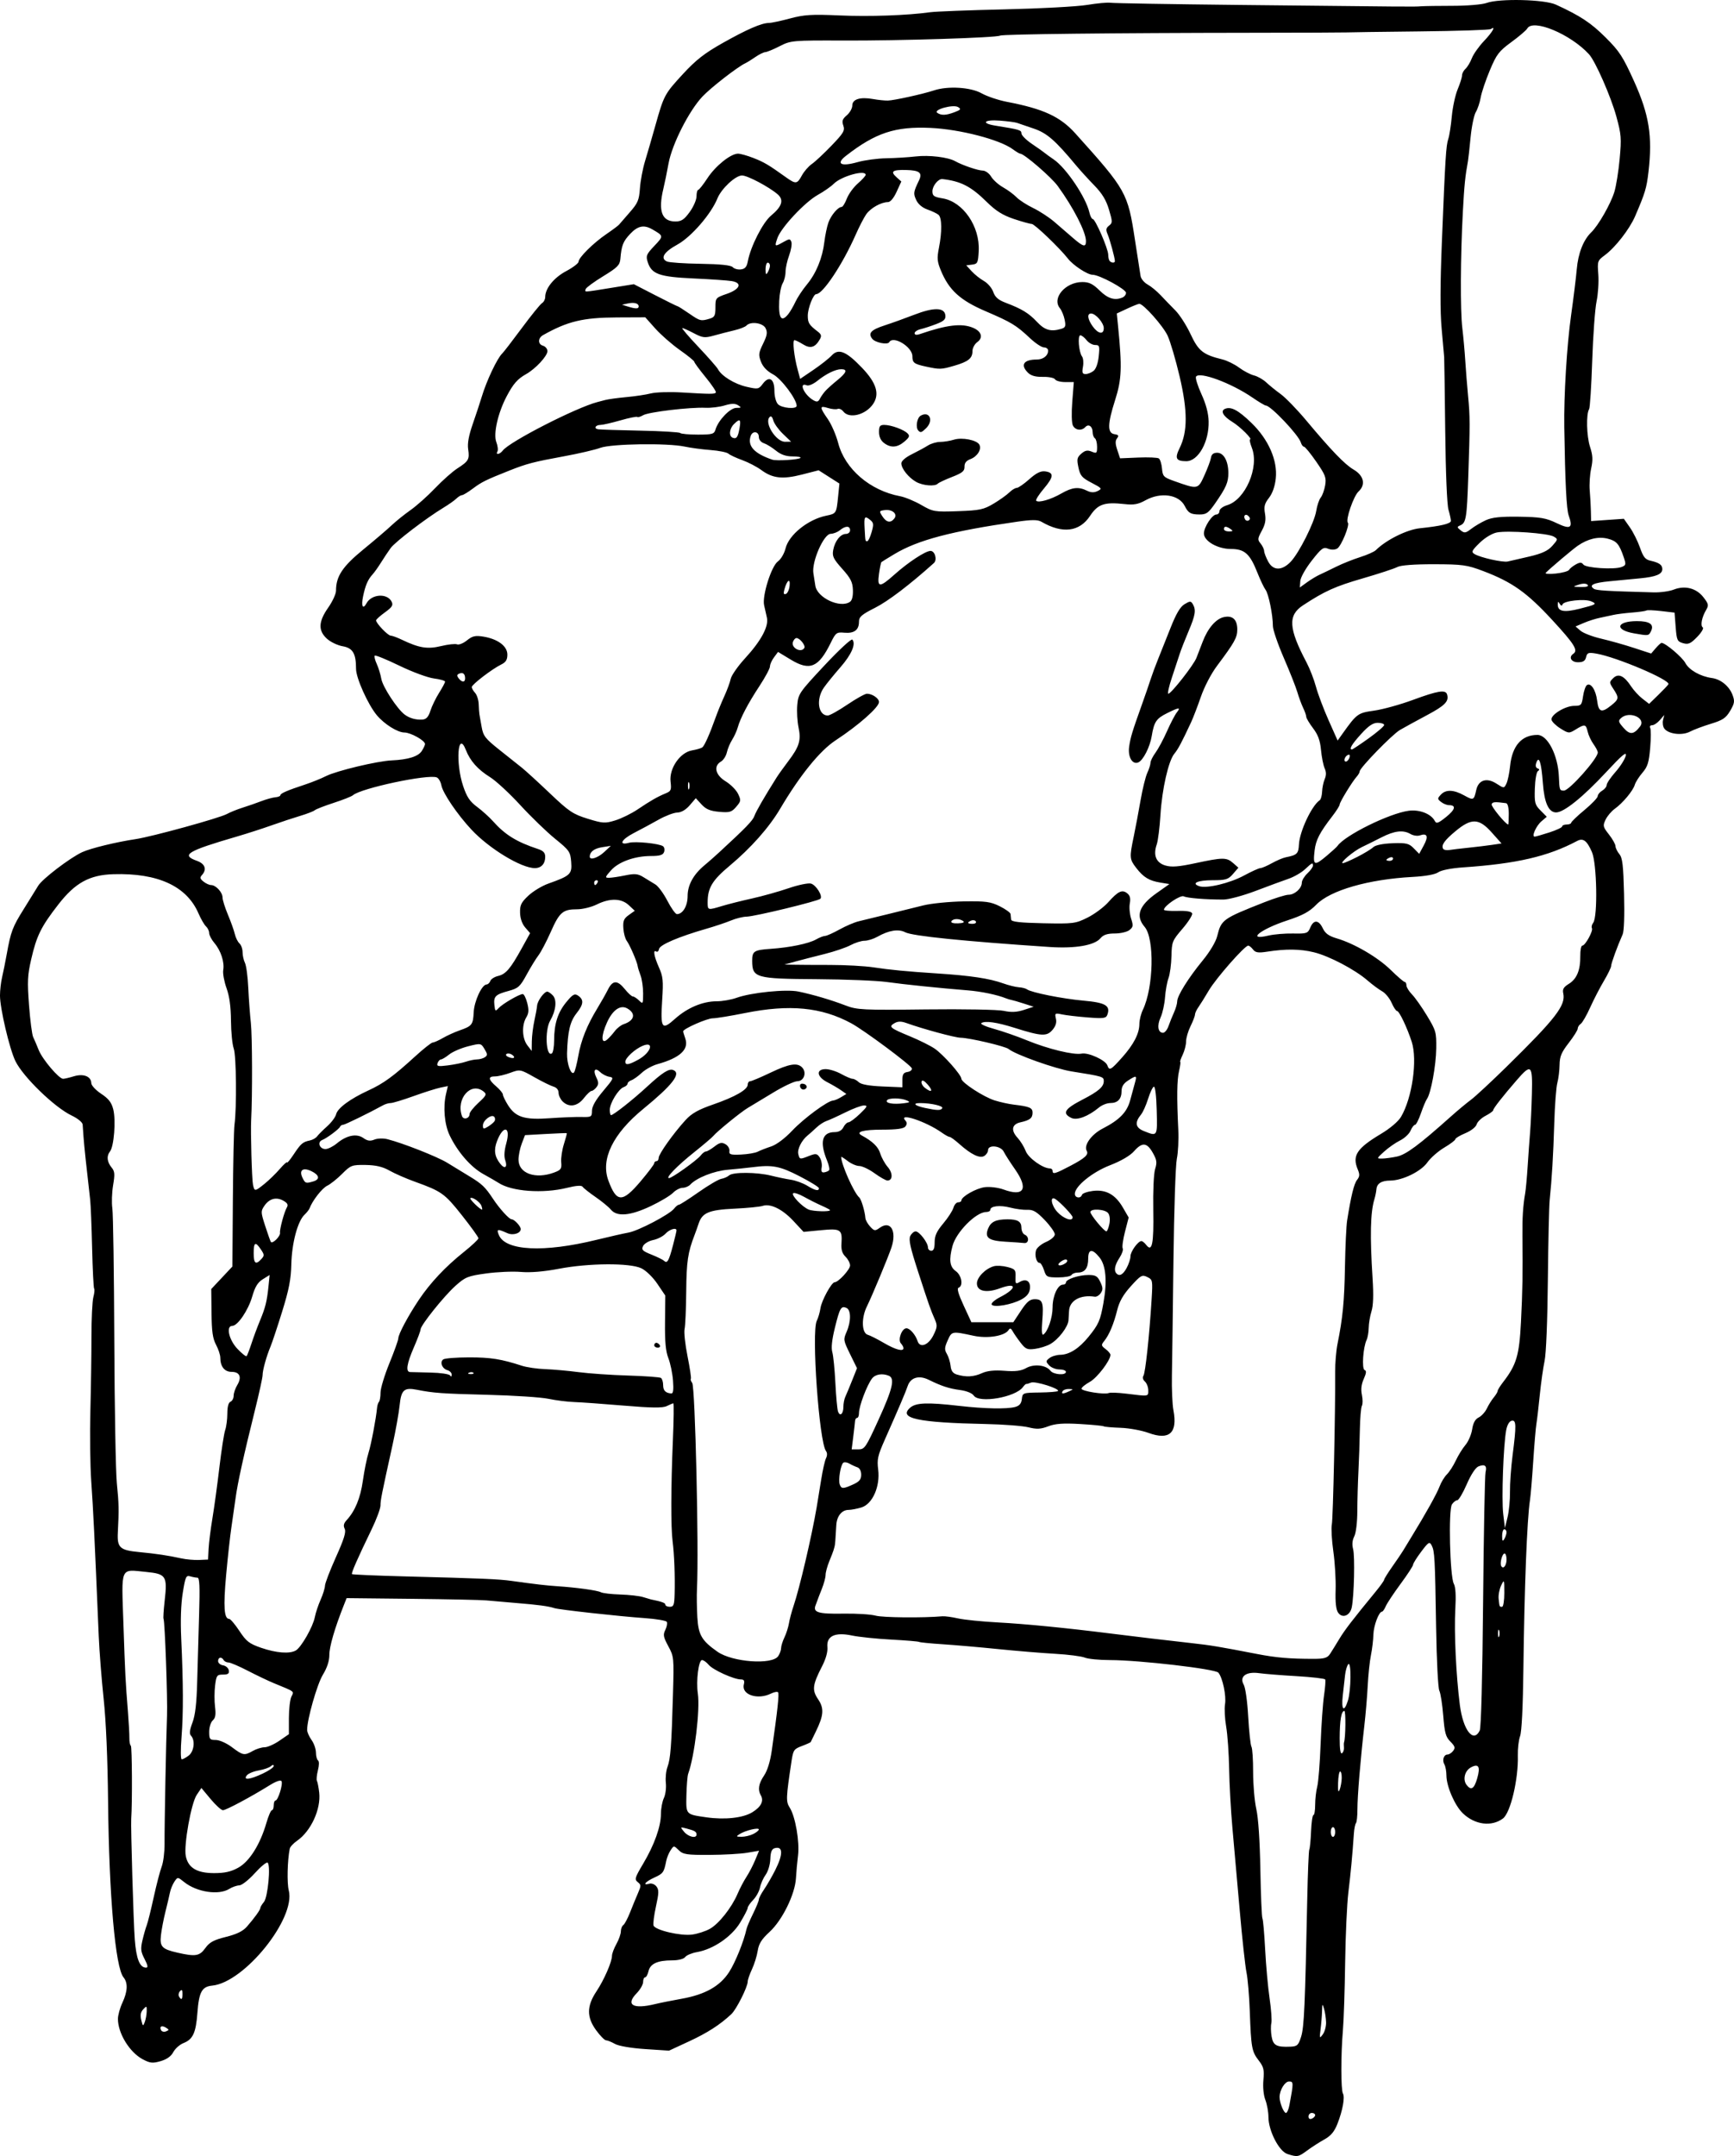
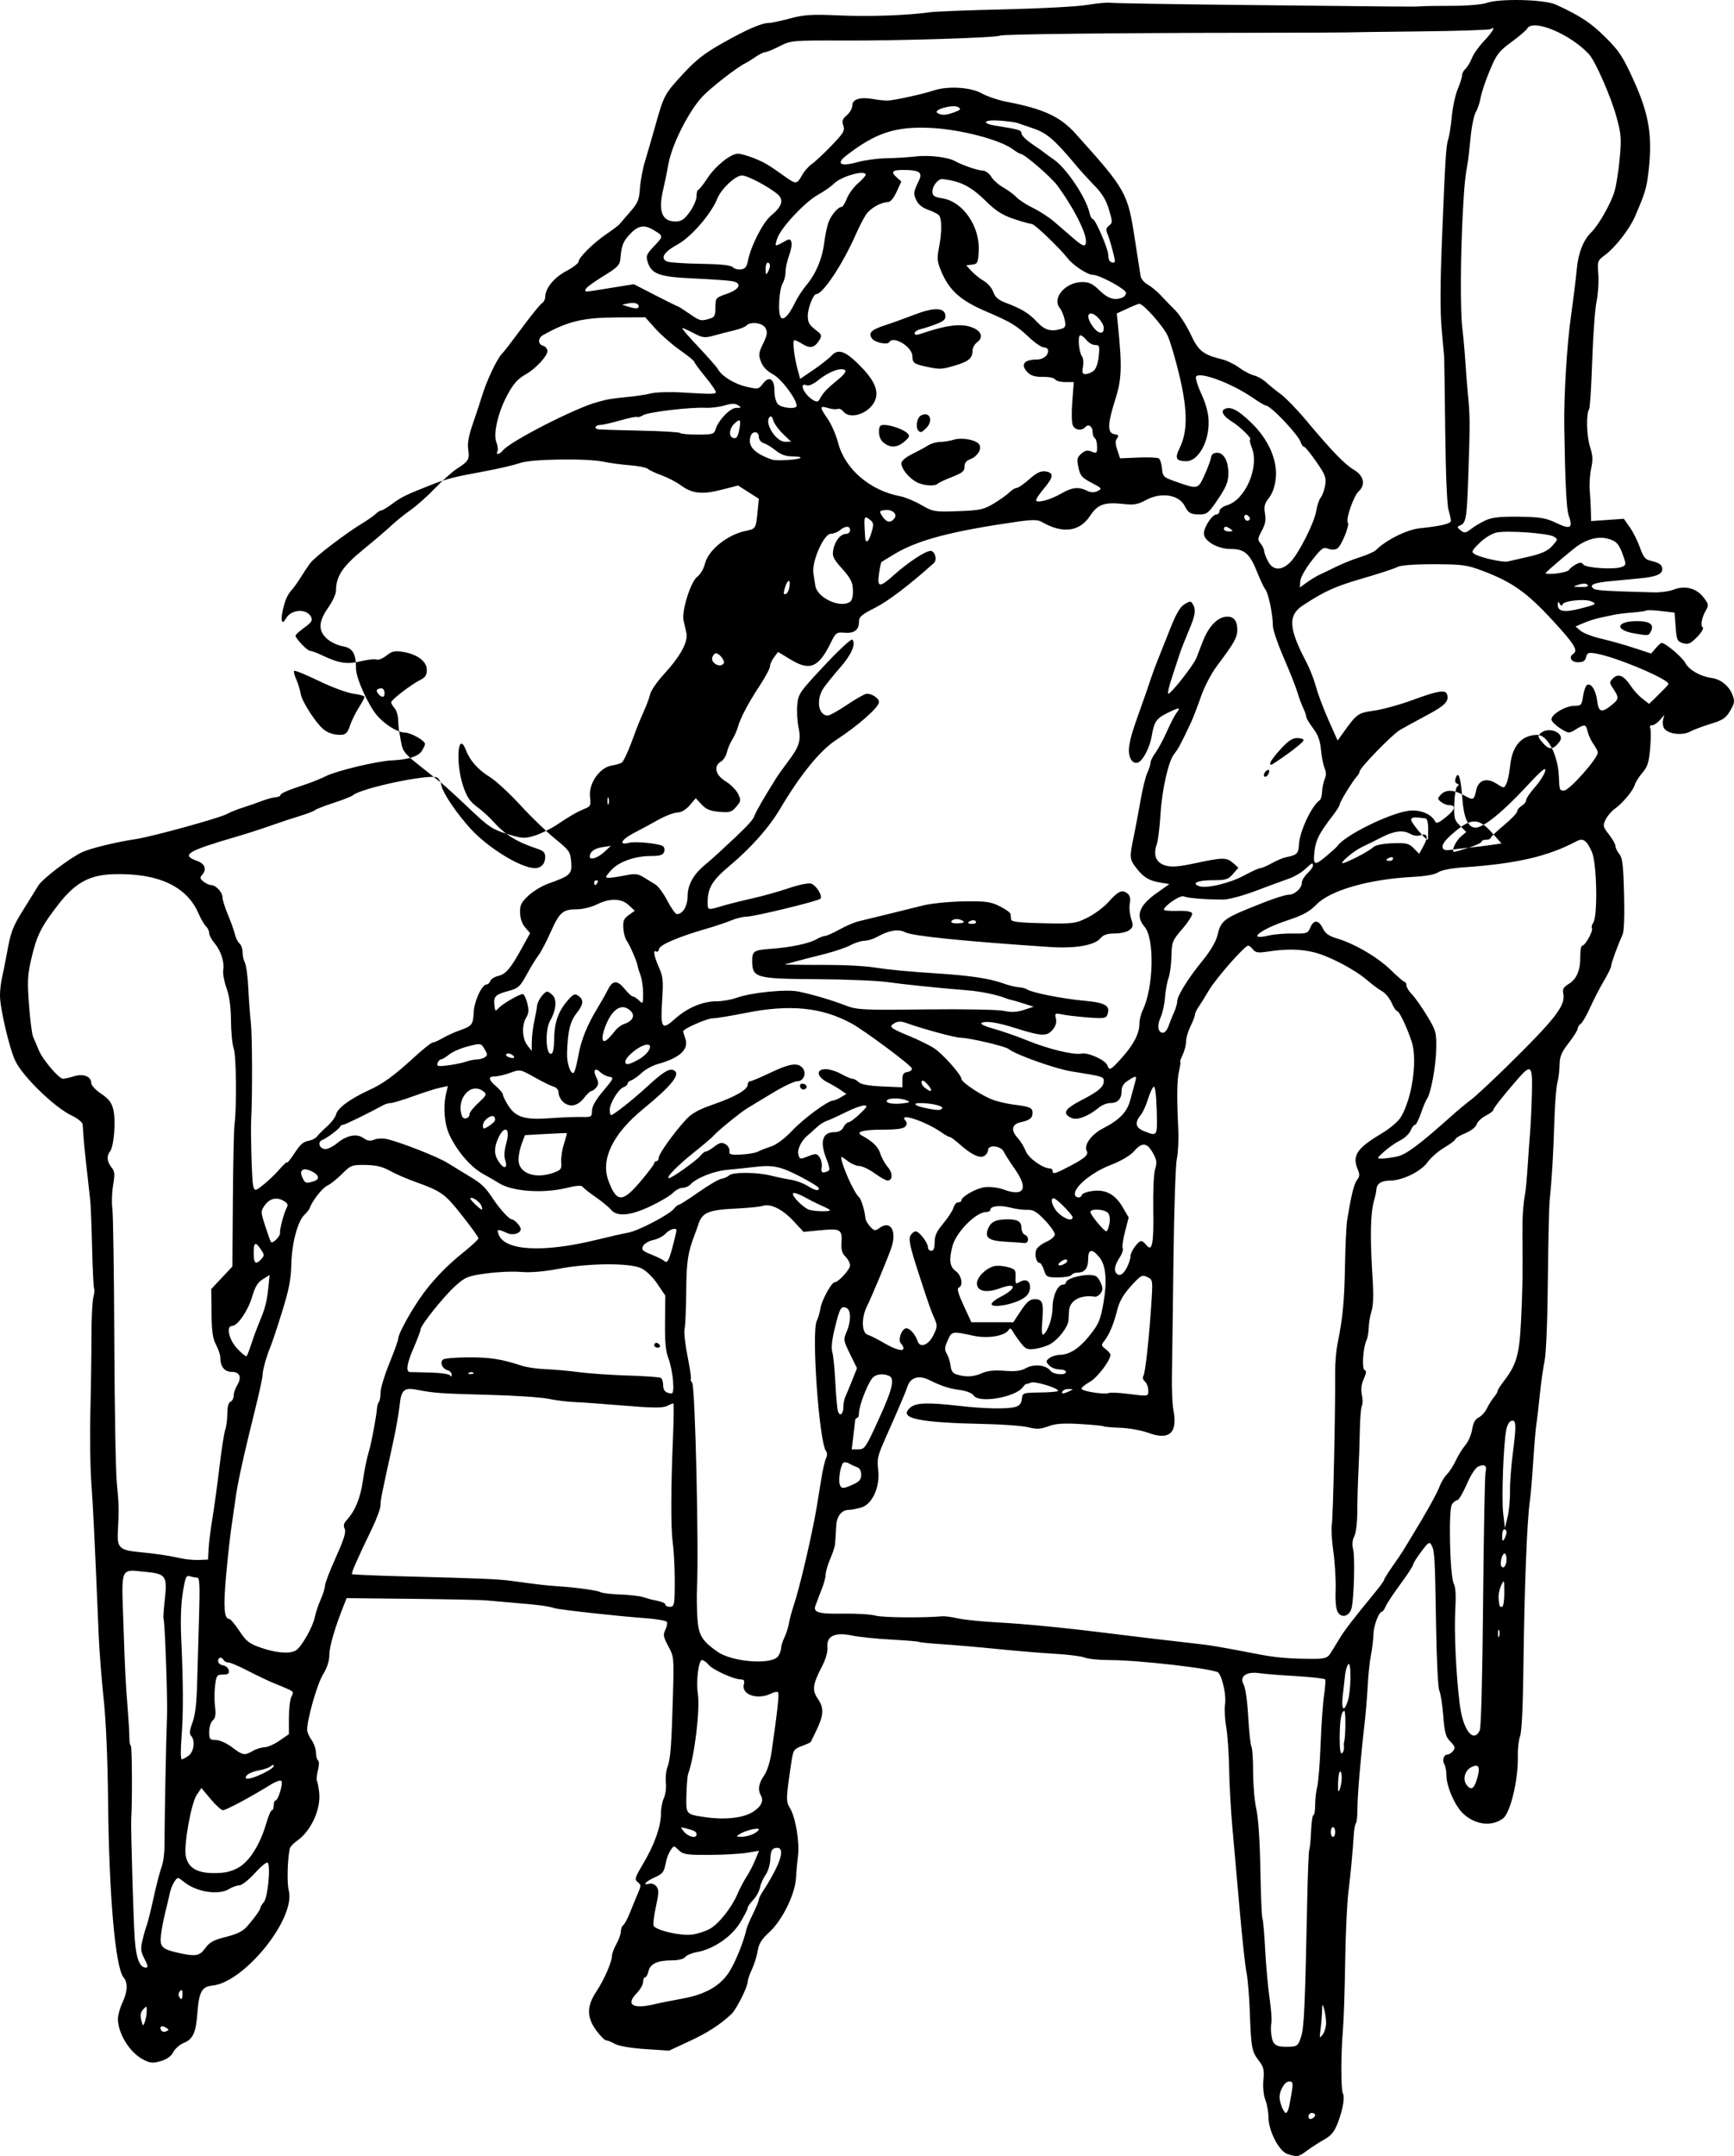
<svg xmlns="http://www.w3.org/2000/svg" xmlns:ns1="http://www.inkscape.org/namespaces/inkscape" xmlns:ns2="http://sodipodi.sourceforge.net/DTD/sodipodi-0.dtd" width="288.45mm" height="358.489mm" viewBox="0 0 1022.067 1270.236" id="svg13207" version="1.1" ns1:version="0.91 r13725" ns2:docname="sadkidonachair-1919.svg">
  <defs id="defs13209" />
  <ns2:namedview id="base" pagecolor="#ffffff" bordercolor="#666666" borderopacity="1.0" ns1:pageopacity="0.0" ns1:pageshadow="2" ns1:zoom="0.35" ns1:cx="421.4286" ns1:cy="531.09967" ns1:document-units="px" ns1:current-layer="layer1" showgrid="false" fit-margin-top="0" fit-margin-left="0" fit-margin-right="0" fit-margin-bottom="0" ns1:window-width="1916" ns1:window-height="1035" ns1:window-x="4" ns1:window-y="1" ns1:window-maximized="1" />
  <g ns1:label="Layer 1" ns1:groupmode="layer" id="layer1" transform="translate(540.714,206.774)">
-     <path style="fill:#000000" d="m 218.088,1062.255 c -4.917,-1.574 -11.149,-13.725 -11.149,-21.738 0,-2.956 -0.809,-7.481 -1.798,-10.056 -1.091,-2.841 -1.552,-7.477 -1.171,-11.791 0.542,-6.138 0.16,-7.713 -2.799,-11.539 -4.052,-5.239 -4.454,-7.461 -5.229,-28.971 -0.325,-9.025 -1.198,-19.298 -1.939,-22.83 -0.741,-3.531 -2.529,-19.905 -3.974,-36.385 -1.445,-16.48 -3.382,-38.311 -4.304,-48.513 -0.922,-10.202 -1.799,-25.933 -1.95,-34.958 -0.15,-9.025 -0.937,-20.261 -1.749,-24.97 -0.811,-4.709 -1.12,-10.641 -0.686,-13.183 0.845,-4.948 -1.388,-15.587 -3.91,-18.631 -1.821,-2.198 -46.629,-7.4 -63.863,-7.414 -6.265,0 -12.969,-0.662 -14.897,-1.459 -1.928,-0.797 -9.787,-1.803 -17.465,-2.235 -7.678,-0.432 -22.813,-1.685 -33.635,-2.784 -10.821,-1.1 -25.544,-2.38 -32.717,-2.845 -7.173,-0.465 -13.399,-1.086 -13.837,-1.38 -0.437,-0.294 -7.849,-0.91 -16.471,-1.37 -8.622,-0.46 -19,-1.536 -23.062,-2.392 -10.007,-2.109 -15.105,0.275 -14.505,6.783 0.258,2.791 -0.879,6.917 -3.095,11.234 -5.716,11.138 -6.079,14.079 -2.403,19.499 3.638,5.365 3.356,9.489 -1.304,19.033 -1.533,3.139 -2.89,5.927 -3.017,6.196 -0.127,0.269 -2.488,1.332 -5.247,2.362 -4.627,1.728 -5.097,2.411 -6.06,8.786 -3.309,21.906 -3.384,23.913 -1.034,27.602 3.286,5.159 5.859,20.123 4.84,28.151 -0.475,3.744 -1.02,9.71 -1.21,13.258 -0.506,9.454 -8.042,24.817 -15.552,31.706 -4.711,4.321 -6.343,6.916 -6.996,11.123 -0.469,3.018 -1.987,7.907 -3.373,10.866 -1.387,2.958 -2.521,6.228 -2.521,7.265 0,3.152 -6.652,16.388 -9.648,19.198 -6.68,6.265 -14.062,11.011 -25.022,16.088 l -11.716,5.427 -14.071,-0.93 c -8.273,-0.547 -15.606,-1.801 -17.797,-3.044 -2.049,-1.163 -4.414,-2.118 -5.255,-2.123 -0.841,0 -3.472,-2.676 -5.845,-5.936 -5.617,-7.715 -5.573,-14.226 0.153,-22.825 4.525,-6.795 9.186,-17.448 9.194,-21.012 0.003,-1.274 1.183,-4.418 2.623,-6.987 1.44,-2.57 2.618,-5.903 2.618,-7.407 0,-1.504 0.639,-3.165 1.42,-3.69 0.781,-0.525 2.594,-3.933 4.028,-7.572 1.434,-3.64 3.53,-8.732 4.658,-11.317 1.883,-4.317 1.871,-4.843 -0.155,-6.454 -2.005,-1.595 -1.719,-2.573 3.157,-10.78 6.652,-11.195 10.498,-21.969 10.509,-29.438 0.005,-3.139 0.787,-7.33 1.739,-9.313 0.952,-1.983 1.472,-6.011 1.157,-8.95 -0.315,-2.939 0.119,-7.163 0.966,-9.388 1.786,-4.69 2.379,-12.542 3.235,-42.858 0.612,-21.645 0.568,-22.096 -2.761,-28.274 -2.934,-5.446 -3.165,-6.722 -1.741,-9.616 0.903,-1.835 1.292,-3.952 0.865,-4.703 -0.427,-0.752 -6.252,-1.745 -12.943,-2.208 -14.994,-1.037 -50.53,-4.964 -53.368,-5.897 -3.512,-1.155 -9.409,-1.946 -22.416,-3.008 -6.853,-0.56 -14.822,-1.252 -17.708,-1.538 -2.886,-0.286 -22.581,-0.705 -43.768,-0.931 l -38.521,-0.41 -1.716,4.333 c -5.297,13.378 -8.468,24.265 -8.468,29.074 0,3.628 -1.279,7.555 -3.829,11.757 -3.414,5.625 -9.336,26.441 -9.258,32.545 0.016,1.266 1.183,3.906 2.594,5.868 1.411,1.962 2.578,5.295 2.594,7.407 0.016,2.112 0.571,4.204 1.232,4.649 0.726,0.488 0.699,2.794 -0.067,5.811 -0.698,2.751 -0.962,5.543 -0.586,6.205 0.376,0.661 0.978,3.752 1.338,6.868 1.132,9.799 -4.872,22.834 -13.127,28.503 -2.115,1.452 -4.023,3.541 -4.241,4.641 -1.381,6.968 -1.682,20.178 -0.559,24.588 4.198,16.493 -26.162,54.192 -45.133,56.044 -6.093,0.595 -7.806,3.742 -8.723,16.032 -0.881,11.811 -2.642,15.63 -8.224,17.83 -2.205,0.87 -4.898,3.262 -5.984,5.318 -1.301,2.462 -3.857,4.28 -7.491,5.329 -4.728,1.365 -6.25,1.197 -10.658,-1.175 -7.687,-4.137 -14.487,-15.274 -14.487,-23.725 0,-2.151 1.181,-6.431 2.623,-9.509 3.12,-6.656 3.347,-11.748 0.667,-14.968 -4.82,-5.794 -8.532,-48.015 -9.098,-103.494 -0.259,-25.409 -1.209,-47.438 -2.614,-60.607 -1.213,-11.379 -2.518,-28.073 -2.9,-37.098 -2.6,-61.45 -3.138,-72.55 -4.427,-91.319 -0.62,-9.025 -0.84,-27.645 -0.49,-41.379 0.351,-13.733 0.636,-33.433 0.633,-43.777 -0.003,-10.344 0.503,-20.729 1.122,-23.079 0.619,-2.35 0.832,-4.592 0.473,-4.982 -0.359,-0.391 -0.903,-11.194 -1.208,-24.007 -0.305,-12.813 -0.816,-25.544 -1.135,-28.291 -2.005,-17.268 -3.649,-32.79 -3.929,-37.098 -0.179,-2.747 -0.41,-6.039 -0.515,-7.315 -0.107,-1.306 -2.914,-3.608 -6.421,-5.266 -10.065,-4.756 -28.712,-22.803 -33.237,-32.167 -3.481,-7.203 -9.064,-30.951 -9.064,-38.554 0,-3.05 0.549,-7.867 1.219,-10.705 0.671,-2.838 1.915,-9.012 2.765,-13.721 2.411,-13.355 3.395,-15.952 10.084,-26.625 3.445,-5.496 7.253,-11.642 8.463,-13.658 2.403,-4.003 18.712,-16.445 25.936,-19.785 4.944,-2.286 20.166,-5.993 31.545,-7.68 9.485,-1.407 49.581,-12.447 53.779,-14.808 1.804,-1.014 5.935,-2.681 9.182,-3.704 3.246,-1.023 8.269,-2.769 11.162,-3.879 2.893,-1.11 6.582,-2.127 8.198,-2.259 1.616,-0.132 2.939,-0.668 2.939,-1.191 0,-1.086 4.089,-2.859 14.428,-6.256 3.968,-1.304 9.575,-3.564 12.461,-5.024 6.182,-3.126 30.248,-8.88 38.694,-9.251 9.616,-0.423 15.679,-2.304 17.74,-5.504 1.064,-1.653 1.935,-3.514 1.935,-4.136 0,-2.058 -8.463,-6.785 -12.159,-6.79 -4.004,-0.006 -11.85,-4.923 -16.245,-10.179 -5.215,-6.238 -12.257,-21.926 -12.257,-27.307 0,-9.103 -1.904,-12.3 -7.951,-13.352 -2.975,-0.518 -7.125,-2.512 -9.223,-4.431 -5.239,-4.796 -5.016,-10.059 0.778,-18.316 2.525,-3.598 4.591,-8.086 4.591,-9.971 0,-8.482 3.814,-14.23 16.115,-24.29 6.641,-5.431 14.143,-11.837 16.671,-14.235 2.528,-2.399 7.548,-6.436 11.155,-8.971 3.607,-2.535 10.1,-8.325 14.428,-12.865 4.329,-4.54 10.231,-9.78 13.117,-11.643 6.714,-4.335 7.282,-5.344 6.41,-11.386 -0.5,-3.464 0.345,-8.055 2.759,-14.982 1.914,-5.493 4.271,-12.631 5.238,-15.86 2.803,-9.365 9.111,-22.706 12.053,-25.49 0.846,-0.8 6.056,-7.555 11.579,-15.01 5.523,-7.455 10.881,-14.069 11.907,-14.696 1.026,-0.628 1.868,-2.233 1.871,-3.567 0.011,-5.115 5.107,-11.419 12.345,-15.271 4.029,-2.144 7.325,-4.656 7.325,-5.582 0,-2.387 8.668,-10.976 16.396,-16.246 3.607,-2.46 6.972,-4.975 7.477,-5.589 0.505,-0.614 3.351,-3.892 6.325,-7.283 4.744,-5.411 5.475,-7.14 5.961,-14.101 0.305,-4.364 1.655,-11.541 3,-15.949 1.345,-4.408 4.069,-13.794 6.053,-20.857 5.067,-18.04 5.447,-18.751 16.324,-30.545 7.614,-8.255 12.72,-12.242 23.324,-18.211 14.456,-8.136 22.978,-11.831 27.369,-11.864 1.487,-0.011 7.095,-1.206 12.461,-2.654 8.172,-2.205 12.846,-2.495 28.776,-1.784 17.813,0.795 40.22,0.015 53.779,-1.873 3.246,-0.452 23.02,-1.212 43.941,-1.688 20.921,-0.476 42.789,-1.656 48.596,-2.622 5.807,-0.966 12.004,-1.533 13.773,-1.261 1.768,0.272 35.679,0.844 75.357,1.271 103.8,1.117 103.245,1.113 107.557,0.805 2.164,-0.155 10.723,-0.283 19.019,-0.285 8.296,-0.001 17.15,-0.755 19.675,-1.673 7.566,-2.752 34.148,-2.121 40.886,0.971 14.426,6.62 20.636,10.719 29.288,19.332 8.169,8.133 10.229,11.295 16.733,25.683 8.976,19.856 10.992,32.463 8.558,53.507 -1.109,9.589 -1.957,12.402 -7.891,26.177 -3.245,7.533 -11.591,18.277 -17.752,22.855 -4.438,3.298 -4.526,3.552 -3.926,11.415 0.337,4.423 -0.129,11.573 -1.037,15.89 -0.907,4.316 -2.058,20.047 -2.557,34.958 -0.499,14.911 -1.323,27.752 -1.83,28.537 -1.816,2.809 -1.505,15.871 0.527,22.136 1.655,5.102 1.791,7.671 0.678,12.812 -0.766,3.537 -1.144,9.32 -0.841,12.851 0.303,3.531 0.61,9.053 0.682,12.271 l 0.131,5.85 9.648,-0.674 9.648,-0.674 3.566,5.086 c 1.962,2.797 4.641,8.166 5.954,11.93 1.941,5.563 3.11,7.004 6.247,7.702 5.036,1.121 6.909,2.453 6.909,4.915 0,3.02 -3.678,4.547 -13.117,5.447 -4.689,0.447 -12.808,1.228 -18.041,1.735 -9.502,0.922 -12.333,2.282 -9.198,4.422 1.472,1.005 7.54,1.371 35.163,2.12 3.997,0.108 9.361,-0.626 11.919,-1.632 6.608,-2.599 13.358,-0.863 17.508,4.503 3.044,3.935 3.215,4.727 1.606,7.442 -2.559,4.321 -3.52,9.307 -1.992,10.334 0.717,0.482 -0.773,3.008 -3.311,5.612 -3.868,3.969 -5.214,4.562 -8.313,3.667 -3.423,-0.989 -3.747,-1.698 -4.354,-9.534 l -0.656,-8.466 -7.87,-0.925 c -4.329,-0.509 -8.284,-0.651 -8.79,-0.315 -0.506,0.336 -4.343,0.881 -8.526,1.212 -4.183,0.331 -9.081,0.952 -10.885,1.38 -1.804,0.428 -5.345,1.188 -7.87,1.689 -2.525,0.501 -6.803,1.857 -9.507,3.013 l -4.916,2.102 2.953,2.527 c 1.624,1.39 7.083,3.483 12.13,4.652 5.047,1.169 13.747,3.621 19.331,5.449 l 10.154,3.324 2.686,-3.136 c 1.477,-1.725 3.029,-3.136 3.448,-3.136 2.242,0 12.193,8.402 14.013,11.831 2.217,4.177 8.869,7.938 15.703,8.879 5.257,0.724 10.236,4.847 12.166,10.076 1.334,3.614 1.141,4.85 -1.445,9.25 -2.485,4.228 -4.382,5.503 -11.322,7.611 -4.585,1.393 -10.164,3.489 -12.397,4.658 -4.59,2.404 -12.591,1.45 -15.067,-1.795 -0.832,-1.091 -1.185,-3.35 -0.783,-5.019 l 0.73,-3.036 -2.594,3.028 c -1.427,1.666 -3.491,3.028 -4.587,3.028 -1.097,0 -1.599,0.695 -1.117,1.544 0.482,0.849 0.478,6.184 -0.011,11.854 -0.739,8.579 -1.506,11.029 -4.567,14.592 -2.023,2.355 -4.046,5.542 -4.496,7.083 -1.03,3.531 -7.084,10.796 -11.794,14.153 -1.98,1.411 -4.424,4.3 -5.432,6.42 -1.705,3.588 -1.568,4.191 1.981,8.706 2.097,2.668 3.838,5.764 3.867,6.879 0.029,1.115 1.057,3.234 2.284,4.709 1.825,2.194 2.328,6.461 2.764,23.464 0.327,12.745 0.004,21.961 -0.834,23.828 -3,6.681 -6.783,17.055 -6.783,18.598 0,0.899 -1.918,4.858 -4.263,8.797 -2.345,3.939 -5.988,10.988 -8.096,15.663 -2.108,4.675 -4.617,9.014 -5.575,9.641 -0.958,0.628 -1.742,1.87 -1.742,2.762 0,0.891 -2.392,4.707 -5.316,8.479 -4.329,5.585 -5.332,7.985 -5.403,12.934 -0.048,3.342 -0.641,8.122 -1.317,10.624 -0.676,2.501 -1.488,13.096 -1.804,23.543 -0.57,18.862 -1.416,33.076 -2.703,45.392 -0.369,3.531 -0.852,24.72 -1.074,47.086 -0.241,24.343 -1.017,43.529 -1.934,47.8 -0.842,3.924 -2.11,12.913 -2.818,19.976 -0.708,7.063 -1.61,14.768 -2.006,17.122 -0.395,2.354 -1.238,12.307 -1.873,22.116 -0.635,9.81 -1.499,20.083 -1.919,22.83 -1.731,11.295 -3.282,51.081 -3.866,99.166 -0.275,22.644 -0.989,37.188 -1.956,39.825 -0.837,2.284 -1.433,7.421 -1.324,11.415 0.382,13.949 -4.31,33.774 -8.78,37.1 -6.734,5.011 -16.548,3.739 -23.633,-3.064 -4.754,-4.564 -9.653,-15.858 -9.683,-22.319 -0.011,-2.451 -0.547,-5.361 -1.19,-6.467 -1.45,-2.49 -0.391,-5.837 1.846,-5.837 0.917,0 2.407,-0.971 3.313,-2.158 1.362,-1.786 1.083,-2.725 -1.617,-5.448 -2.774,-2.797 -3.407,-5.087 -4.226,-15.295 -0.53,-6.603 -1.566,-13.232 -2.303,-14.73 -0.757,-1.539 -1.581,-17.687 -1.893,-37.124 -0.664,-41.311 -0.867,-45.056 -2.633,-48.46 -1.245,-2.401 -1.815,-2.058 -6.162,3.714 -2.635,3.498 -4.79,6.952 -4.79,7.677 0,0.725 -3.307,5.795 -7.348,11.268 -4.041,5.473 -7.973,11.395 -8.736,13.161 -0.764,1.766 -1.757,3.21 -2.207,3.21 -1.866,0 -4.969,8.247 -5.099,13.555 -0.077,3.139 -0.731,8.597 -1.452,12.128 -0.721,3.531 -1.571,11.558 -1.888,17.836 -0.317,6.278 -1.207,16.872 -1.977,23.543 -2.301,19.93 -4.1,41.62 -4.092,49.345 0.004,3.989 -0.387,7.682 -0.869,8.207 -0.482,0.524 -1.039,3.36 -1.238,6.302 -0.83,12.295 -1.851,23.179 -3.245,34.599 -0.814,6.671 -1.665,25.291 -1.89,41.379 -0.225,16.088 -0.825,34.066 -1.334,39.952 -1.209,13.993 -1.201,34.883 0.015,37.022 1.266,2.228 -0.154,10.088 -3.231,17.899 -1.826,4.633 -3.863,7.06 -7.724,9.203 -2.885,1.601 -7.427,4.522 -10.095,6.491 -5.236,3.865 -5.773,3.96 -11.698,2.063 z m 16.396,-22.892 c 0,-0.701 -0.885,-1.274 -1.968,-1.274 -1.082,0 -1.968,0.943 -1.968,2.095 0,1.276 0.769,1.775 1.968,1.274 1.082,-0.452 1.968,-1.395 1.968,-2.096 z m -15.171,-5.912 c 2.48,-13.263 2.47,-13.912 -0.215,-13.912 -2.49,0 -5.601,5.138 -5.601,9.249 0,3.209 2.459,9.3 3.754,9.3 0.657,0 1.585,-2.087 2.062,-4.637 z m 6.883,-40.275 c 1.773,-5.595 2.336,-18.205 3.616,-81.001 0.316,-15.496 0.862,-28.68 1.213,-29.299 0.351,-0.619 0.817,-5.437 1.034,-10.707 0.218,-5.271 0.852,-9.583 1.409,-9.583 0.558,0 1.014,-2.733 1.014,-6.074 0,-3.34 0.551,-8.162 1.224,-10.716 0.673,-2.553 1.567,-13.795 1.986,-24.982 0.419,-11.187 1.327,-24.114 2.017,-28.726 0.69,-4.613 0.998,-8.838 0.685,-9.39 -0.313,-0.552 -7.946,-1.432 -16.962,-1.956 -9.016,-0.524 -18.924,-1.316 -22.018,-1.759 -7.595,-1.087 -11.741,1.98 -9.078,6.715 1.046,1.859 2.166,9.795 2.685,19.017 0.49,8.704 1.348,16.63 1.906,17.614 0.559,0.984 1,7.715 0.981,14.958 -0.019,7.243 0.824,17.022 1.875,21.731 1.207,5.412 2.089,18.606 2.398,35.87 0.268,15.02 0.813,27.881 1.21,28.58 0.397,0.699 1.122,8.957 1.611,18.351 0.489,9.393 1.666,22.349 2.616,28.791 0.95,6.442 1.413,13.015 1.03,14.608 -0.383,1.593 -0.315,5.11 0.152,7.814 0.915,5.304 2.891,6.371 11.131,6.012 3.974,-0.173 4.665,-0.821 6.265,-5.869 z m 14.715,-8.51 c -0.072,-2.401 -0.603,-5.97 -1.181,-7.932 -0.966,-3.28 -1.062,-3.165 -1.195,1.427 -0.08,2.747 -0.475,7.562 -0.879,10.701 -0.689,5.362 -0.609,5.54 1.326,2.938 1.133,-1.523 2.001,-4.734 1.929,-7.134 z m -683.861,3.14 c -2.479,-1.51 -4.02,-0.608 -2.758,1.613 0.456,0.803 1.76,1.071 2.898,0.596 1.848,-0.771 1.833,-1.008 -0.14,-2.209 z m -11.287,-9.594 c 0.085,-3.25 -0.07,-3.34 -2.045,-1.191 -1.543,1.678 -1.866,3.45 -1.161,6.37 0.891,3.694 1.069,3.797 2.045,1.191 0.588,-1.57 1.111,-4.436 1.161,-6.37 z m 299.556,-4.242 c 3.025,-0.735 10.063,-2.145 15.64,-3.133 13.913,-2.464 22.733,-7.419 28.113,-15.794 3.685,-5.737 8.631,-17.991 10.251,-25.395 0.257,-1.177 1.992,-5.224 3.855,-8.993 1.863,-3.769 3.387,-7.504 3.387,-8.3 0,-0.796 1.401,-3.49 3.113,-5.989 1.712,-2.498 4.664,-7.615 6.558,-11.37 4.745,-9.404 4.61,-14.299 -0.355,-12.886 -1.702,0.484 -2.392,2.219 -2.542,6.39 -0.115,3.203 -1.324,7.272 -2.744,9.235 -1.396,1.93 -2.904,5.325 -3.352,7.544 -0.448,2.219 -2.26,5.511 -4.026,7.316 -1.766,1.805 -3.211,3.906 -3.211,4.669 0,0.763 -2.03,4.715 -4.512,8.781 -5.054,8.283 -15.825,15.613 -25.384,17.276 -3.008,0.523 -6.143,1.834 -6.967,2.914 -0.891,1.168 -4.053,1.962 -7.809,1.962 -8.491,0 -12.791,1.985 -13.803,6.37 -0.459,1.99 -1.361,3.618 -2.004,3.618 -0.643,0 -1.169,1.23 -1.169,2.733 0,1.503 -1.716,4.495 -3.814,6.648 -6.68,6.859 -2.156,9.548 10.775,6.404 z m -278.477,-6.082 c 0,-2.305 -0.388,-2.717 -1.46,-1.551 -0.803,0.873 -1.063,2.286 -0.578,3.139 1.357,2.388 2.038,1.857 2.038,-1.588 z m -22.348,-20.5 c -2.253,-4.363 -2.429,-5.942 -1.235,-11.058 0.766,-3.283 1.899,-7.253 2.517,-8.822 0.618,-1.57 2.457,-8.954 4.087,-16.409 1.63,-7.455 3.756,-15.623 4.725,-18.15 0.969,-2.527 1.731,-8.627 1.693,-13.555 -0.081,-10.611 0.909,-62.052 1.45,-75.309 0.395,-9.671 -1.262,-55.705 -2.055,-57.101 -0.25,-0.44 0.047,-5.201 0.66,-10.579 1.671,-14.654 0.882,-15.896 -10.831,-17.05 -15.621,-1.54 -14.634,-3.765 -13.475,30.387 1.036,30.515 1.18,33.319 2.68,52.202 0.499,6.278 0.874,13.16 0.835,15.292 -0.04,2.133 0.352,4.162 0.87,4.511 0.712,0.479 0.876,33.633 0.212,42.978 -0.327,4.607 1.344,61.375 2.093,71.109 0.889,11.545 2.929,16.643 6.659,16.643 1.282,0 1.049,-1.343 -0.886,-5.09 z m 35.764,-6.372 c 2.532,-3.519 4.972,-4.848 12.195,-6.64 6.342,-1.574 10.024,-3.379 12.368,-6.064 4.558,-5.221 7.929,-9.92 7.929,-11.053 0,-0.518 0.942,-2.074 2.094,-3.458 2.347,-2.821 4.116,-21.862 2.154,-23.181 -0.651,-0.438 -4.064,2.386 -7.585,6.275 -3.521,3.889 -7.604,7.093 -9.074,7.121 -1.47,0.029 -4.148,0.968 -5.952,2.09 -6.213,3.864 -19.174,1.885 -26.558,-4.054 -3.811,-3.065 -3.831,-3.066 -5.742,-0.224 -1.055,1.568 -2.24,4.457 -2.634,6.419 -0.394,1.962 -1.603,7.099 -2.686,11.415 -1.083,4.316 -2.266,10.522 -2.628,13.79 -0.742,6.686 0.621,8.122 9.674,10.191 10.677,2.441 13.077,2.057 16.446,-2.625 z m 297.419,-11.381 c 5.371,-3.015 12.875,-12.497 16.364,-20.677 1.339,-3.139 3.699,-7.634 5.245,-9.988 1.546,-2.354 3.844,-6.775 5.108,-9.824 l 2.297,-5.544 -6.95,1.19 c -3.822,0.654 -13.823,1.223 -22.223,1.263 -13.455,0.064 -15.616,-0.264 -18.154,-2.761 -2.874,-2.829 -2.885,-2.829 -4.787,0 -1.048,1.559 -2.225,4.44 -2.614,6.402 -1.33,6.698 -1.797,7.344 -7.03,9.735 -5.316,2.429 -7.241,4.829 -2.877,3.587 1.313,-0.373 3.188,0.37 4.166,1.653 1.502,1.969 1.457,3.797 -0.294,11.755 -1.14,5.183 -1.782,10.246 -1.427,11.252 0.959,2.719 15.891,6.228 22.682,5.329 3.229,-0.427 7.951,-1.945 10.493,-3.372 z m -277.994,-36.015 c 6.611,-3.627 12.929,-13.66 16.621,-26.397 1.194,-4.12 2.654,-7.491 3.244,-7.491 0.59,0 1.072,-1.284 1.072,-2.854 0,-1.569 0.472,-2.854 1.048,-2.854 1.504,0 4.52,-9.695 3.548,-11.405 -0.492,-0.865 -3.256,0.084 -6.968,2.392 -11.075,6.886 -25.742,14.721 -27.558,14.721 -0.979,0 -4.236,-2.948 -7.239,-6.551 l -5.46,-6.551 -2.742,4.054 c -3.28,4.85 -7.736,29.739 -6.458,36.069 1.389,6.88 6.477,9.98 16.464,10.032 6.346,0.033 10.097,-0.789 14.428,-3.165 z m 270.154,-19.535 c 0,-1.687 -0.99,-2.288 -5.867,-3.561 -3.877,-1.012 -3.885,-1.001 -1.436,1.943 2.501,3.006 7.303,4.07 7.303,1.618 z m 33.386,-0.313 c 1.837,-0.911 3.341,-2.127 3.341,-2.704 0,-1.318 -7.904,0.567 -11.259,2.685 -2.297,1.45 -2.208,1.591 1.032,1.631 1.95,0.024 5.049,-0.702 6.886,-1.612 z m 343.064,-1.198 c 0,-1.569 -0.59,-2.854 -1.312,-2.854 -0.721,0 -1.312,1.284 -1.312,2.854 0,1.57 0.59,2.854 1.312,2.854 0.721,0 1.312,-1.284 1.312,-2.854 z m -343.589,-11.628 c 5.186,-3.171 6.957,-6.677 5.037,-9.973 -1.907,-3.275 -1.311,-6.919 1.908,-11.668 1.946,-2.87 3.608,-8.219 4.515,-14.53 3.436,-23.907 4.494,-33.699 3.729,-34.531 -0.45,-0.49 -2.324,-0.144 -4.165,0.768 -7.818,3.875 -17.447,0.71 -16.011,-5.262 0.56,-2.33 0.148,-3.067 -1.714,-3.067 -4.121,0 -16.48,-5.597 -18.971,-8.591 -1.292,-1.553 -3.067,-2.824 -3.944,-2.824 -2.033,0 -3.577,12.22 -2.484,19.655 1.4,9.522 -1.888,36.86 -5.701,47.407 -0.426,1.177 -0.882,6.78 -1.015,12.451 -0.273,11.639 -0.513,11.371 11.81,13.138 10.814,1.55 21.537,0.37 27.005,-2.973 z m 347.432,-20.119 c 0.051,-2.158 -0.37,-3.924 -0.934,-3.924 -0.565,0 -1.11,3.05 -1.212,6.777 -0.134,4.89 0.126,5.983 0.934,3.924 0.616,-1.57 1.161,-4.62 1.212,-6.778 z m 79.852,0.145 c 1.988,-6.928 0.845,-8.929 -3.698,-6.474 -3.653,1.974 -4.941,7.196 -2.549,10.332 2.643,3.464 4.469,2.336 6.246,-3.858 z m -715.836,-2.817 c 3.56,-1.666 6.474,-3.671 6.474,-4.455 0,-0.892 -0.638,-0.849 -1.705,0.113 -0.938,0.847 -4.173,1.968 -7.189,2.493 -3.017,0.525 -6.158,1.837 -6.982,2.916 -2.274,2.981 1.72,2.528 9.402,-1.067 z m -43.662,-10.607 c 3.166,-2.413 3.961,-8.912 1.427,-11.669 -1.11,-1.208 -0.903,-3.184 0.814,-7.776 1.642,-4.392 2.44,-11.272 2.782,-23.993 0.264,-9.81 0.773,-27.627 1.132,-39.595 0.499,-16.674 0.274,-21.764 -0.966,-21.779 -0.89,-0.014 -2.821,-0.371 -4.293,-0.801 -2.416,-0.706 -2.839,0.232 -4.359,9.651 -1.09,6.757 -1.416,16.214 -0.926,26.842 1.235,26.753 1.292,44.13 0.192,58.144 -0.592,7.54 -0.539,13.198 0.123,13.198 0.637,0 2.471,-1 4.074,-2.221 z m 37.852,-2.764 c 2.066,-1.172 5.171,-2.135 6.899,-2.14 1.728,0 5.66,-1.742 8.738,-3.86 l 5.596,-3.852 0,-9.562 c 0,-5.259 0.664,-10.913 1.477,-12.564 1.611,-3.275 2.373,-2.692 -10.427,-7.96 -3.246,-1.336 -10.126,-4.617 -15.287,-7.29 -5.162,-2.674 -10.291,-4.861 -11.4,-4.861 -1.108,0 -2.38,-0.642 -2.826,-1.427 -1.203,-2.117 -3.279,-1.728 -3.279,0.614 0,1.123 1.322,2.246 2.938,2.497 1.616,0.251 3.135,1.579 3.375,2.953 0.336,1.919 -0.454,2.497 -3.415,2.497 -3.572,0 -3.912,0.468 -4.662,6.421 -0.445,3.531 -0.462,9.175 -0.038,12.54 0.583,4.63 0.258,6.583 -1.337,8.022 -1.175,1.06 -2.108,4.037 -2.108,6.722 0,4.391 0.346,4.819 3.889,4.819 2.175,0 6.366,1.867 9.51,4.236 6.517,4.91 7.319,5.053 12.357,2.194 z m 643.109,-1.919 c -0.118,-1.304 -0.101,-2.692 0.037,-3.084 0.952,-2.708 1.119,-18.549 0.195,-18.549 -1.788,0 -2.73,5.529 -2.749,16.136 -0.012,6.414 0.449,9.402 1.357,8.792 0.756,-0.508 1.278,-1.991 1.161,-3.295 z m 80.027,-10.07 c 0.825,-1.676 1.583,-30.586 1.993,-75.98 0.364,-40.301 1.018,-74.647 1.453,-76.324 0.963,-3.716 -0.477,-4.845 -4.218,-3.306 -1.703,0.701 -4.419,4.856 -6.885,10.534 -2.24,5.157 -4.746,9.377 -5.569,9.377 -0.823,0 -2.239,1.105 -3.147,2.455 -2.142,3.186 -1.211,42.553 1.106,46.772 1.048,1.908 1.339,6.874 0.88,14.982 -0.764,13.492 0.438,38.937 2.663,56.358 1.901,14.883 7.983,22.735 11.723,15.133 z m -77.696,-17.628 c 1.893,-6.02 2.067,-23.451 0.213,-21.435 -0.735,0.799 -1.577,3.622 -1.872,6.272 -0.295,2.65 -0.917,8.189 -1.383,12.309 -0.951,8.416 0.781,10.041 3.042,2.854 z m -335.786,-26.211 c 0.93,-1.383 1.694,-3.515 1.698,-4.739 0.004,-1.223 0.895,-4.074 1.979,-6.336 1.084,-2.261 2.275,-5.989 2.647,-8.284 0.372,-2.295 1.587,-6.865 2.701,-10.157 3.554,-10.503 10.644,-40.732 13.619,-58.065 0.606,-3.531 1.811,-10.915 2.678,-16.409 0.867,-5.493 2.143,-11.153 2.836,-12.576 0.806,-1.656 0.805,-3.198 -0.004,-4.281 -4.055,-5.429 -8.644,-70.163 -5.437,-76.683 0.857,-1.741 1.838,-5.098 2.18,-7.46 0.649,-4.482 6.55,-15.289 8.347,-15.289 2.194,0 9.108,-7.511 9.108,-9.894 0,-1.378 -1.217,-3.704 -2.704,-5.167 -1.94,-1.91 -2.608,-4.1 -2.366,-7.752 0.552,-8.323 -0.449,-8.975 -12.065,-7.856 l -10.27,0.989 -6.038,-6.475 c -6.482,-6.952 -13.511,-10.374 -18.127,-8.826 -1.576,0.528 -9.052,1.258 -16.615,1.622 -15.026,0.723 -18.943,2.363 -21.095,8.833 -0.704,2.117 -1.776,5.133 -2.383,6.703 -3.959,10.244 -4.754,15.602 -4.912,33.098 -0.093,10.356 -0.528,20.384 -0.967,22.283 -0.438,1.899 0.345,9.136 1.74,16.082 1.395,6.946 2.277,12.912 1.96,13.257 -0.317,0.345 0.041,1.439 0.797,2.429 1.747,2.29 3.97,98.157 2.809,121.17 -0.198,3.924 -0.101,11.528 0.216,16.898 0.614,10.414 2.562,13.75 11.835,20.269 8.795,6.184 32.279,7.896 35.831,2.613 z m 325.225,-1.256 c 1.029,-1.569 3.469,-5.51 5.423,-8.757 3.242,-5.388 7.688,-11.176 21.571,-28.08 2.696,-3.283 4.91,-6.393 4.919,-6.911 0.009,-0.518 2.23,-4.08 4.935,-7.916 2.705,-3.836 5.509,-7.973 6.23,-9.193 0.721,-1.22 2.85,-4.721 4.73,-7.779 8.512,-13.845 15.244,-25.906 16.786,-30.07 0.923,-2.494 2.868,-5.704 4.322,-7.134 1.454,-1.43 3.817,-5.101 5.251,-8.159 1.434,-3.057 3.994,-7.184 5.687,-9.171 1.693,-1.987 3.467,-6.109 3.941,-9.162 0.599,-3.854 1.78,-6.005 3.867,-7.039 1.653,-0.819 3.808,-3.184 4.789,-5.256 0.981,-2.071 2.817,-5.011 4.079,-6.532 1.262,-1.521 2.295,-3.238 2.295,-3.814 0,-0.577 1.407,-2.867 3.127,-5.09 7.961,-10.291 9.604,-15.774 10.614,-35.416 0.927,-18.026 1.106,-28.51 0.866,-50.653 -0.117,-10.761 0.361,-18.199 1.631,-25.375 0.377,-2.132 1.035,-9.334 1.461,-16.004 0.426,-6.67 1.074,-15.66 1.438,-19.976 0.365,-4.316 0.839,-14.429 1.053,-22.473 0.459,-17.219 -0.383,-18.013 -8.802,-8.293 -8.474,9.783 -14.011,16.851 -14.011,17.884 0,0.516 -2.015,1.984 -4.479,3.262 -2.463,1.278 -4.841,3.563 -5.283,5.079 -0.456,1.563 -3.343,3.811 -6.67,5.193 -3.226,1.34 -5.866,2.924 -5.866,3.519 0,0.595 -2.948,2.827 -6.551,4.961 -3.603,2.133 -8.083,6.063 -9.955,8.733 -3.728,5.317 -14.666,10.656 -21.91,10.693 -5.172,0.027 -7.846,1.737 -8.127,5.198 -0.118,1.445 -0.656,4.083 -1.196,5.861 -2.35,7.732 -2.657,21.452 -1.047,46.707 0.622,9.753 0.415,15.849 -0.656,19.262 -0.861,2.747 -1.599,7.123 -1.64,9.725 -0.041,2.602 -0.595,5.812 -1.231,7.134 -2.076,4.313 -2.929,17.093 -1.183,17.726 1.179,0.428 1.053,1.767 -0.495,5.245 -1.433,3.219 -1.776,6.136 -1.102,9.386 0.538,2.593 0.537,5.49 -9.8e-4,6.438 -0.538,0.947 -1.075,7.273 -1.193,14.057 -0.118,6.784 -0.493,17.792 -0.834,24.462 -0.341,6.67 -0.641,17.265 -0.667,23.543 -0.028,6.731 -0.765,12.835 -1.796,14.877 -1.164,2.304 -1.39,4.822 -0.676,7.528 1.112,4.219 0.576,27.479 -0.79,34.243 -1.009,5 -5.625,6.775 -8.087,3.112 -1.22,-1.816 -1.675,-6.054 -1.435,-13.373 0.194,-5.893 -0.411,-16.07 -1.343,-22.614 -0.932,-6.544 -1.334,-13.686 -0.893,-15.87 0.731,-3.62 2.133,-67.767 1.966,-89.947 -0.038,-5.101 0.578,-12.485 1.371,-16.409 3.119,-15.448 4.05,-25.102 4.406,-45.659 0.204,-11.772 0.779,-23.971 1.278,-27.11 2.314,-14.544 4.038,-21.599 5.843,-23.905 1.575,-2.011 1.661,-3.215 0.439,-6.131 -3.433,-8.197 -0.643,-12.462 13.799,-21.087 5.25,-3.135 10.07,-7.238 11.664,-9.928 6.613,-11.155 9.806,-33.518 6.321,-44.264 -2.712,-8.361 -7.36,-18.107 -8.636,-18.107 -0.605,0 -2.059,-2.187 -3.231,-4.86 -1.172,-2.673 -3.671,-5.711 -5.553,-6.751 -1.883,-1.04 -5.784,-3.93 -8.67,-6.423 -7.48,-6.462 -22.685,-14.432 -31.666,-16.598 -8.064,-1.945 -16.365,-2.046 -27.41,-0.333 -5.279,0.819 -6.961,0.564 -8.359,-1.268 -0.962,-1.261 -2.246,-2.293 -2.854,-2.293 -2.074,0 -18.988,19.245 -23.199,26.397 -2.311,3.924 -5.093,8.389 -6.184,9.921 -1.091,1.533 -1.983,3.469 -1.983,4.302 0,0.833 -1.181,3.91 -2.623,6.839 -1.443,2.928 -2.623,6.964 -2.623,8.968 0,2.004 -0.901,5.537 -2.001,7.853 -1.101,2.315 -1.753,4.21 -1.45,4.21 0.303,0 -0.008,2.408 -0.691,5.351 -1.262,5.433 -1.393,15.297 -0.459,34.601 0.285,5.886 -0.099,13.591 -0.852,17.122 -0.753,3.531 -1.652,30.499 -1.998,59.928 -0.346,29.429 -0.754,59.928 -0.907,67.775 -0.153,7.848 0.245,17.035 0.884,20.417 2.545,13.472 -2.337,17.918 -14.709,13.393 -4.031,-1.474 -11.426,-2.82 -16.433,-2.991 -5.007,-0.171 -9.49,-0.569 -9.96,-0.886 -0.471,-0.317 -6.769,-0.924 -13.995,-1.349 -9.791,-0.577 -14.551,-0.232 -18.679,1.352 -4.398,1.688 -6.801,1.81 -11.66,0.59 -3.366,-0.845 -14.679,-1.715 -25.139,-1.934 -40.2,-0.842 -51.738,-3.326 -44.611,-9.604 3.401,-2.996 10.139,-3.251 28.87,-1.095 14.896,1.715 28.197,1.974 33.044,0.644 2.532,-0.695 3.646,-2.019 3.935,-4.679 0.394,-3.623 0.639,-3.713 10.503,-3.837 5.555,-0.07 10.407,-0.461 10.782,-0.869 1.264,-1.375 -13.44,-5.984 -15.863,-4.973 -1.318,0.55 -2.597,0.916 -2.843,0.813 -0.246,-0.103 -1.131,0.74 -1.968,1.874 -4.412,5.982 -25.784,9.661 -28.935,4.981 -0.964,-1.432 -4.273,-2.776 -8.095,-3.287 -6.534,-0.874 -10.844,-2.283 -18.587,-6.077 -5.639,-2.763 -10.568,-1.306 -12.251,3.622 -1.336,3.912 -4.777,11.982 -13.532,31.737 -4.168,9.405 -4.649,11.575 -3.895,17.561 1.259,9.989 -3.342,20.369 -9.907,22.353 -2.582,0.78 -5.98,1.422 -7.552,1.427 -3.996,0.014 -6.936,3.684 -7.226,9.028 -0.477,8.787 -0.716,11.68 -1.053,12.74 -0.187,0.589 -0.468,1.552 -0.623,2.14 -0.155,0.589 -1.262,3.458 -2.459,6.375 -1.197,2.918 -2.177,6.531 -2.177,8.03 0,1.499 -0.997,5.211 -2.216,8.25 -1.219,3.039 -2.303,5.846 -2.409,6.238 -0.106,0.392 -0.671,1.902 -1.255,3.354 -1.708,4.248 1.515,5.226 16.372,4.966 7.575,-0.133 16.134,0.402 19.019,1.187 4.266,1.161 27.818,1.382 39.35,0.369 1.443,-0.127 5.575,0.435 9.182,1.249 3.607,0.814 14.232,1.887 23.61,2.385 15.958,0.848 40.295,3.24 66.239,6.51 14.269,1.799 32.877,4.007 47.876,5.68 11.512,1.285 15.664,1.974 38.694,6.421 11.217,2.166 19.072,2.835 33.272,2.835 6.196,0 8.058,-0.556 9.565,-2.854 z m -609.556,-2.095 c 3.205,-1.866 10.097,-13.944 11.185,-19.603 0.484,-2.517 2.019,-7.141 3.412,-10.276 1.392,-3.135 2.551,-6.854 2.575,-8.266 0.024,-1.411 2.925,-8.971 6.446,-16.8 4.798,-10.668 6.094,-14.861 5.173,-16.733 -0.892,-1.813 -0.578,-3.206 1.144,-5.08 5.015,-5.455 8.124,-13.003 9.574,-23.237 0.828,-5.847 2.312,-13.2 3.299,-16.339 1.604,-5.105 4.476,-20.208 5.081,-26.724 0.126,-1.357 0.635,-2.909 1.131,-3.448 0.496,-0.539 0.901,-2.991 0.901,-5.449 0,-2.458 2.352,-10.216 5.226,-17.241 2.875,-7.025 5.236,-13.621 5.247,-14.659 0.027,-2.473 5.82,-13.322 12.166,-22.78 6.672,-9.945 15.58,-19.421 26.325,-28.002 4.813,-3.844 8.75,-7.538 8.75,-8.21 0,-0.672 -4.405,-6.784 -9.788,-13.583 -10.123,-12.784 -11.927,-14.069 -27.746,-19.764 -5.133,-1.848 -11.854,-4.79 -14.935,-6.536 -3.995,-2.265 -8.032,-3.211 -14.076,-3.297 -8.032,-0.114 -8.752,0.158 -13.784,5.212 -2.92,2.933 -6.89,6.093 -8.823,7.024 -3.014,1.451 -8.681,8.716 -10.411,13.346 -0.293,0.785 -1.646,2.489 -3.006,3.786 -4.018,3.833 -7.433,16.707 -7.726,29.119 -0.209,8.865 -1.374,14.894 -5.36,27.736 -2.801,9.025 -5.895,18.335 -6.876,20.689 -2.458,5.901 -4.7,13.979 -4.7,16.933 0,1.354 -2.027,10.619 -4.505,20.588 -6.755,27.18 -10.211,42.891 -11.441,52.014 -0.608,4.512 -1.713,12.217 -2.453,17.122 -0.741,4.905 -2.137,17.586 -3.101,28.18 -1.692,18.58 -1.196,25.683 1.795,25.683 0.74,0 3.463,3.204 6.049,7.121 4.067,6.158 5.795,7.497 12.787,9.908 8.931,3.079 16.83,3.683 20.468,1.565 z m 709.248,-11.816 c -0.364,-0.981 -0.662,-0.178 -0.662,1.784 0,1.962 0.298,2.764 0.662,1.784 0.364,-0.981 0.364,-2.586 0,-3.567 z m -485.986,-21.403 c 0.284,-10.598 -0.208,-23.528 -1.181,-31.034 -1.068,-8.235 -1.003,-31.951 0.162,-59.571 0.505,-11.968 0.628,-21.759 0.273,-21.759 -0.355,0 -2.094,0.719 -3.866,1.597 -2.398,1.188 -8.87,1.121 -25.311,-0.264 -12.149,-1.023 -25.336,-1.97 -29.304,-2.103 -3.968,-0.133 -10.756,-0.989 -15.084,-1.901 -4.329,-0.912 -20.56,-1.978 -36.071,-2.369 -26.757,-0.674 -31.768,-1.033 -41.532,-2.97 -7.508,-1.49 -9.24,0.066 -10.162,9.125 -0.457,4.487 -2.316,14.9 -4.131,23.141 -6.62,30.047 -7.135,32.63 -7.159,35.906 -0.013,1.833 -2.356,8.149 -5.206,14.034 -8.398,17.344 -12.123,25.83 -11.592,26.408 0.274,0.298 14.058,0.896 30.631,1.328 46.547,1.214 55.803,1.606 63.58,2.692 13.888,1.939 20.384,2.693 26.889,3.122 11.242,0.74 23.524,2.437 25.578,3.532 1.082,0.578 6.241,1.181 11.463,1.342 5.223,0.16 11.284,0.85 13.469,1.531 2.185,0.682 4.255,1.296 4.599,1.366 6.414,1.296 8.508,2.056 8.508,3.09 0,0.687 1.181,1.248 2.623,1.248 2.265,0 2.651,-1.024 2.824,-7.491 z m 489.044,-0.713 c -0.008,-7.999 -0.055,-8.106 -1.889,-4.282 -1.035,2.157 -1.688,5.689 -1.453,7.848 0.525,4.821 0.445,4.639 2.039,4.639 0.723,0 1.308,-3.68 1.304,-8.204 z m 1.32,-19.703 c 0,-1.916 -0.521,-3.483 -1.159,-3.483 -1.404,0 -2.923,5.722 -1.967,7.405 1.197,2.107 3.125,-0.314 3.125,-3.922 z m -765.034,-6.337 c 0.18,-3.531 1.187,-11.557 2.238,-17.836 1.051,-6.278 2.896,-19.762 4.1,-29.964 1.204,-10.202 2.751,-20.154 3.438,-22.116 0.687,-1.962 1.253,-6.337 1.257,-9.722 0.005,-3.987 0.662,-6.428 1.866,-6.93 1.022,-0.427 1.858,-2.014 1.858,-3.527 0,-1.513 0.95,-4.329 2.112,-6.257 2.837,-4.711 1.514,-7.809 -3.336,-7.809 -4.155,0 -6.646,-3.143 -6.646,-8.386 0,-1.576 -1.129,-4.989 -2.509,-7.585 -1.968,-3.701 -2.542,-7.749 -2.664,-18.774 l -0.156,-14.055 6.23,-6.634 6.23,-6.634 0.279,-39.239 c 0.153,-21.581 0.581,-41.486 0.951,-44.233 1.38,-10.254 1.087,-40.701 -0.433,-44.915 -0.843,-2.337 -1.579,-9.721 -1.636,-16.409 -0.071,-8.394 -0.888,-14.357 -2.639,-19.256 -1.394,-3.904 -2.26,-8.662 -1.924,-10.574 0.82,-4.666 -1.4,-11.486 -5.187,-15.938 -1.705,-2.005 -3.101,-4.655 -3.101,-5.889 0,-1.234 -0.835,-2.998 -1.854,-3.918 -1.02,-0.921 -3.02,-4.372 -4.445,-7.669 -6.933,-16.044 -23.899,-23.864 -50.103,-23.096 -14.116,0.414 -22.544,5.037 -32.489,17.821 -10.171,13.074 -12.817,18.417 -16.017,32.347 -2.159,9.398 -2.326,12.953 -1.27,27.043 0.669,8.922 1.763,17.349 2.431,18.725 0.669,1.376 2.141,4.824 3.271,7.661 2.195,5.508 11.918,16.963 14.387,16.95 0.817,0 3.69,-0.674 6.385,-1.488 5.634,-1.702 10.159,0.088 10.226,4.043 0.023,1.346 2.638,4.16 5.811,6.254 4.375,2.887 6.098,5.102 7.129,9.162 1.644,6.479 0.446,21.868 -1.937,24.868 -2.123,2.674 -1.741,6.161 1.045,9.536 1.777,2.152 1.906,3.821 0.805,10.364 -0.722,4.289 -0.922,10.389 -0.444,13.555 0.478,3.166 0.996,38.182 1.151,77.813 0.155,39.631 0.831,77.514 1.502,84.184 1.207,12.005 1.28,15.648 0.579,28.972 -0.471,8.958 1.182,10.485 12.518,11.563 10.191,0.969 17.062,1.996 24.922,3.724 2.886,0.634 7.608,1.048 10.493,0.92 l 5.247,-0.233 0.326,-6.421 z m 765.014,-9.631 c 0.011,-0.981 -0.57,-1.784 -1.292,-1.784 -0.721,0 -1.303,1.766 -1.292,3.924 0.016,3.058 0.301,3.451 1.292,1.784 0.699,-1.177 1.281,-2.943 1.292,-3.924 z m 2.047,-23.9 c -0.071,-4.709 0.614,-14.34 1.522,-21.403 2.299,-17.885 2.215,-21.007 -0.546,-20.429 -1.359,0.285 -2.619,2.435 -3.196,5.455 -1.67,8.738 -2.817,40.654 -1.774,49.369 l 1.006,8.409 1.558,-6.421 c 0.857,-3.531 1.5,-10.273 1.43,-14.982 z m -387.163,-4.3 c 3.677,-1.671 4.751,-2.972 4.751,-5.752 0,-2.176 -0.905,-3.897 -2.295,-4.366 -1.262,-0.425 -3.352,-1.39 -4.644,-2.144 -1.292,-0.754 -2.892,-1.006 -3.556,-0.559 -1.599,1.075 -3.112,10.103 -2.15,12.829 0.948,2.688 1.966,2.687 7.895,-0.014 z m 15.058,-38.325 c 8.228,-18.03 9.658,-24.177 5.981,-25.712 -3.797,-1.585 -7.99,-0.895 -9.911,1.631 -3.053,4.013 -7.689,16.313 -7.689,20.4 0,1.533 -0.492,2.787 -1.093,2.787 -0.601,0 -1.147,0.803 -1.213,1.784 -0.066,0.981 -0.542,5.154 -1.057,9.275 l -0.937,7.491 3.932,0 c 3.722,0 4.362,-0.942 11.988,-17.654 z m -20.801,-7.419 c 0,-1.926 0.523,-4.617 1.162,-5.98 0.639,-1.363 2.443,-5.691 4.008,-9.618 l 2.846,-7.141 -4.094,-8.345 c -3.956,-8.065 -4.025,-8.503 -2.041,-13.051 2.729,-6.257 2.666,-12.988 -0.134,-14.157 -3.119,-1.302 -3.887,0.037 -6.785,11.842 -1.746,7.111 -2.231,11.735 -1.494,14.268 0.599,2.061 1.412,10.231 1.807,18.155 0.395,7.924 1.091,15.465 1.547,16.757 1.148,3.255 3.177,1.511 3.177,-2.731 z m 179.699,-9.71 c 0,-1.866 -0.893,-4.198 -1.984,-5.183 -1.191,-1.075 -1.537,-2.428 -0.867,-3.385 1.14,-1.627 3.496,-23.566 4.808,-44.771 0.714,-11.536 0.659,-11.821 -2.56,-13.416 -3.019,-1.497 -3.807,-1.057 -9.611,5.365 -4.552,5.036 -6.819,8.994 -8.096,14.13 -2.038,8.198 -4.724,14.589 -7.664,18.234 -1.874,2.324 -1.805,2.723 0.814,4.718 1.574,1.199 2.861,2.728 2.861,3.398 0,3.297 -7.778,13.508 -12.129,15.922 -2.708,1.503 -4.923,3.315 -4.923,4.027 0,1.467 13.5,3.619 16.047,2.559 0.913,-0.381 5.497,-0.22 10.187,0.357 13.656,1.679 13.117,1.76 13.117,-1.953 z m -280.128,-5.727 c -0.321,-4.231 -1.549,-10.17 -2.728,-13.198 -1.59,-4.084 -2.103,-9.56 -1.984,-21.201 l 0.16,-15.695 -4.655,-6.89 c -2.681,-3.968 -6.703,-7.87 -9.486,-9.2 -6.743,-3.224 -30.994,-3.071 -48.625,0.306 -8.705,1.667 -16.758,2.338 -22.298,1.858 -4.77,-0.414 -13.994,-0.015 -20.499,0.886 -10.855,1.504 -12.346,2.106 -18.162,7.339 -6.85,6.163 -20.51,23.232 -20.512,25.63 -5.6e-4,0.81 -1.771,5.544 -3.935,10.519 -4.199,9.655 -4.949,14.428 -2.294,14.608 0.902,0.061 6.362,0.202 12.133,0.312 5.771,0.111 10.927,0.863 11.457,1.673 0.604,0.923 0.971,0.756 0.984,-0.446 0.011,-1.054 -1.12,-2.241 -2.513,-2.638 -3.174,-0.903 -4.67,-4.822 -2.431,-6.367 0.926,-0.639 7.726,-1.172 15.11,-1.184 12.715,-0.021 19.064,0.983 31.171,4.929 2.886,0.94 9.083,1.843 13.773,2.007 4.689,0.164 13.543,0.958 19.675,1.765 6.132,0.807 19.272,1.71 29.199,2.006 9.927,0.296 18.634,0.93 19.347,1.41 0.714,0.48 1.297,2.386 1.297,4.236 0,3.213 1.435,4.67 4.84,4.916 1.093,0.079 1.386,-2.192 0.976,-7.58 z m -11.063,-20.845 c 0,-0.785 0.555,-1.427 1.234,-1.427 0.679,0 1.599,0.642 2.045,1.427 0.446,0.785 -0.11,1.427 -1.234,1.427 -1.125,0 -2.045,-0.642 -2.045,-1.427 z m 244.627,27.11 c 2.529,-1.182 2.52,-1.23 -0.251,-1.327 -1.581,-0.055 -3.239,0.542 -3.685,1.327 -0.959,1.688 0.325,1.688 3.935,0 z m -51.485,-10.643 c 3.123,-1.419 7.354,-1.864 13.29,-1.397 6.424,0.505 9.779,0.083 12.79,-1.611 4.616,-2.597 11.703,-1.822 14.285,1.562 1.795,2.353 9.153,2.896 9.153,0.676 0,-0.785 -1.729,-1.427 -3.841,-1.427 -2.113,0 -4.834,-1.08 -6.048,-2.4 -2.068,-2.249 -2.058,-2.519 0.157,-4.281 1.3,-1.034 4.169,-1.907 6.376,-1.94 5.373,-0.08 11.098,-3.726 16.71,-10.642 5.923,-7.299 6.914,-9.559 8.759,-19.976 2.272,-12.826 1.471,-22.026 -2.326,-26.742 -4.304,-5.346 -6.669,-5.072 -6.669,0.774 0,5.497 -1.973,8.133 -6.087,8.133 -1.617,0 -3.304,0.642 -3.75,1.427 -0.446,0.785 -3.964,1.427 -7.819,1.427 -6.608,0 -7.087,-0.245 -8.38,-4.281 -0.754,-2.354 -1.93,-4.28 -2.611,-4.28 -1.807,0 -3.016,-4.255 -2.101,-7.393 0.435,-1.49 3.104,-3.717 5.932,-4.948 2.91,-1.267 5.142,-3.206 5.142,-4.468 0,-1.226 -2.684,-5.027 -5.964,-8.446 -4.709,-4.908 -6.849,-6.17 -10.165,-5.997 -2.311,0.12 -6.886,-0.477 -10.167,-1.328 -6.075,-1.575 -11.741,-0.921 -11.741,1.356 0,0.693 -1.098,1.26 -2.44,1.26 -5.934,0 -17.649,11.805 -19.825,19.976 -2.197,8.249 -1.671,12.28 1.935,14.851 3.469,2.472 4.534,8.713 1.666,9.753 -1.115,0.404 -0.202,3.639 2.951,10.463 l 4.565,9.879 12.366,0 12.366,0 4.481,-6.778 c 3.511,-5.31 5.276,-6.777 8.153,-6.777 4.621,0 5.289,1.949 4.425,12.912 -0.458,5.811 -0.239,8.502 0.645,7.908 2.673,-1.797 5.441,-9.985 5.441,-16.096 0,-6.633 3.031,-13.286 6.053,-13.286 0.999,0 1.817,-0.579 1.817,-1.287 0,-1.909 7.543,-4.42 13.279,-4.42 4.197,0 5.335,0.669 6.962,4.091 1.581,3.325 1.636,4.552 0.294,6.548 -0.908,1.351 -2.506,2.323 -3.551,2.16 -8.397,-1.311 -14.815,2.207 -15.15,8.305 -0.074,1.341 -0.221,3.834 -0.328,5.539 -0.246,3.927 -5.931,11.346 -10.789,14.078 -2.048,1.152 -6.057,2.413 -8.908,2.803 -4.562,0.623 -5.59,0.185 -8.555,-3.648 -1.853,-2.396 -3.961,-5.446 -4.684,-6.778 -0.96,-1.768 -1.594,-1.962 -2.353,-0.719 -2.167,3.55 -12.292,5.23 -20.657,3.428 -12.796,-2.757 -12.82,-2.752 -15.262,2.717 -1.899,4.253 -1.969,5.437 -0.475,7.976 0.965,1.64 1.951,4.825 2.19,7.078 0.313,2.949 1.354,4.372 3.714,5.08 5.429,1.63 9.924,1.382 14.755,-0.814 z m 5.741,-40.434 c -0.441,-0.776 1.804,-2.743 4.988,-4.372 9.986,-5.106 9.989,-8.92 0.004,-5.232 -8.062,2.977 -13.683,1.818 -13.683,-2.823 0,-3.651 5.093,-8.81 10.026,-10.157 1.673,-0.457 5.266,-0.244 7.985,0.474 4.488,1.184 4.926,1.72 4.753,5.826 -0.172,4.081 0.062,4.375 2.398,3.015 3.867,-2.252 6.563,-0.51 6.078,3.926 -0.293,2.683 -1.767,4.547 -5.007,6.331 -5.651,3.112 -16.435,4.965 -17.543,3.014 z m 8.147,-37.016 c -10.106,-0.574 -12.469,-2.421 -10.157,-7.939 1.611,-3.845 4.562,-5.224 11.249,-5.255 6.081,-0.029 8.305,1.304 8.305,4.974 0,1.794 0.885,3.631 1.968,4.083 2.758,1.151 2.484,5.254 -0.328,4.912 -1.262,-0.154 -6.229,-0.503 -11.036,-0.776 z m -313.63,77.243 c -0.436,-0.474 -1.567,-0.525 -2.514,-0.113 -1.046,0.456 -0.736,0.794 0.792,0.862 1.383,0.062 2.157,-0.275 1.722,-0.749 z m -130.785,-17.326 c 1.221,-3.73 3.426,-9.671 4.9,-13.203 3.266,-7.827 4.2,-11.554 5.094,-20.334 l 0.69,-6.779 -4.02,2.499 c -3.013,1.873 -4.583,4.443 -6.269,10.259 -2.344,8.088 -8.549,17.21 -11.707,17.21 -3.851,0 -2.048,8.195 2.969,13.496 2.64,2.79 5.098,4.749 5.461,4.354 0.363,-0.395 1.66,-3.77 2.881,-7.5 z m 384.293,2.778 c 0,-0.628 -0.692,-1.895 -1.538,-2.815 -1.933,-2.103 0.566,-8.885 3.275,-8.885 2.056,0 5.34,3.786 6.585,7.591 1.401,4.284 6.423,2.376 9.339,-3.549 2.271,-4.613 2.366,-5.711 0.808,-9.275 -2.587,-5.918 -3.296,-7.938 -9.847,-28.071 -4.618,-14.191 -5.66,-18.936 -4.622,-21.046 0.737,-1.498 2.162,-2.724 3.167,-2.724 2.152,0 7.263,6.662 7.263,9.467 0,1.071 0.885,1.948 1.968,1.948 1.377,0 1.968,-1.51 1.968,-5.026 0,-3.845 1.193,-6.443 5.076,-11.058 2.792,-3.318 5.487,-7.477 5.991,-9.243 0.503,-1.766 1.761,-3.211 2.794,-3.211 1.034,0 1.883,-0.481 1.888,-1.07 0.019,-2.308 8.803,-7.269 13.935,-7.87 2.98,-0.349 7.89,0.275 10.911,1.385 12.115,4.455 14.855,-0.386 6.758,-11.937 -2.839,-4.05 -5.821,-8.705 -6.628,-10.345 -1.745,-3.548 -9.244,-4.287 -9.244,-0.912 0,1.138 -1.015,2.687 -2.255,3.442 -2.633,1.603 -7.732,-0.865 -14.768,-7.146 -2.509,-2.24 -5.038,-4.073 -5.621,-4.073 -0.582,0 -2.635,-1.124 -4.561,-2.497 -9.351,-6.667 -26.202,-12.222 -21.473,-7.079 0.985,1.072 0.972,2.072 -0.046,3.406 -1.007,1.32 -5.122,1.889 -13.664,1.889 -11.334,0 -15.966,1.321 -12.042,3.433 6.343,3.415 9.687,6.654 10.863,10.523 0.748,2.462 2.741,6.075 4.429,8.029 3.106,3.596 3.01,7.984 -0.174,7.973 -0.924,0 -4.337,-1.927 -7.583,-4.274 -3.246,-2.348 -7.287,-4.271 -8.979,-4.274 -1.692,0 -4.791,-1.334 -6.886,-2.957 -2.095,-1.623 -3.81,-2.7 -3.81,-2.394 0,4.318 7.471,21.089 10.645,23.894 1.209,1.069 3.313,8.118 3.62,12.128 0.09,1.177 1.353,3.433 2.806,5.014 2.433,2.646 2.885,2.7 5.718,0.681 6.318,-4.503 10.084,1.903 6.839,11.634 -1.922,5.763 -11.449,28.622 -14.484,34.751 -3.35,6.767 -3.074,15.665 0.518,16.686 1.399,0.398 5.679,2.56 9.51,4.804 6.886,4.033 11.556,5.267 11.556,3.052 z m 131.54,-47.235 c 1.238,-2.279 2.25,-5.369 2.25,-6.865 0,-2.774 4.454,-8.967 6.449,-8.967 0.605,0 1.856,0.99 2.779,2.201 3.52,4.614 4.554,-0.403 4.208,-20.424 -0.195,-11.25 0.265,-21.469 1.087,-24.18 1.215,-4.004 1.007,-5.429 -1.409,-9.683 -3.457,-6.085 -6.233,-6.286 -11.064,-0.801 -2.269,2.577 -7.663,5.724 -14.023,8.182 -10.521,4.067 -20.818,12.415 -20.818,16.878 0,2.459 3.474,2.935 4.197,0.576 0.264,-0.862 3.167,-1.897 6.45,-2.299 7.718,-0.946 13.218,2.101 17.686,9.801 l 3.397,5.853 -2.163,8.386 c -1.19,4.612 -1.799,9.027 -1.353,9.811 0.445,0.784 -0.408,3.285 -1.897,5.559 -2.755,4.209 -3.404,7.454 -1.832,9.164 1.782,1.938 3.868,0.839 6.057,-3.193 z m -35.976,-2.834 c 0.979,-0.675 1.267,-1.571 0.641,-1.992 -0.626,-0.421 -2.277,0.141 -3.67,1.248 -2.831,2.252 -0.124,2.916 3.029,0.743 z m -474.08,-2.393 c 1.867,-2.03 1.845,-2.552 -0.234,-5.662 -3.249,-4.861 -4.258,-4.341 -4.258,2.192 0,6.111 1.208,7.044 4.492,3.471 z m 242.613,-7.971 c 1.162,-4.437 2.113,-8.45 2.113,-8.918 0,-1.891 -4.095,-0.676 -6.485,1.923 -1.403,1.526 -4.665,3.206 -7.25,3.733 -2.585,0.527 -5.269,2.117 -5.966,3.533 -1.084,2.204 -0.373,2.931 4.954,5.064 3.421,1.369 6.781,3.026 7.467,3.681 1.815,1.735 2.803,0.012 5.167,-9.017 z m -45.107,-3.35 c 7.575,-1.856 16.092,-3.789 18.926,-4.296 5.878,-1.05 24.293,-10.726 26.888,-14.127 0.95,-1.245 2.212,-2.264 2.804,-2.264 0.592,0 5.81,-3.328 11.594,-7.395 5.784,-4.067 11.821,-7.611 13.416,-7.876 1.594,-0.265 3.675,-1.182 4.623,-2.038 2.243,-2.025 16.35,-1.938 24.715,0.153 3.607,0.901 8.872,1.992 11.7,2.424 2.828,0.432 7.125,1.997 9.55,3.478 4.762,2.909 6.951,3.383 6.951,1.503 0,-0.655 -5.165,-3.843 -11.477,-7.086 -11.657,-5.988 -15.913,-6.793 -27.873,-5.267 -3.246,0.414 -9.739,1.084 -14.428,1.488 -8.154,0.704 -18.354,4.752 -22.064,8.757 -0.953,1.029 -2.981,1.871 -4.506,1.871 -1.525,0 -4.094,1.35 -5.708,2.999 -1.614,1.649 -7.549,5.181 -13.188,7.848 -11.979,5.665 -19.785,6.336 -23.383,2.011 -1.298,-1.561 -5.374,-4.91 -9.057,-7.444 -3.683,-2.534 -7.104,-5.246 -7.602,-6.027 -0.589,-0.924 -3.794,-0.703 -9.182,0.633 -14.198,3.523 -32.644,2.175 -40.412,-2.952 -1.082,-0.714 -5.109,-3.042 -8.949,-5.173 -7.403,-4.108 -15.137,-13.009 -19.848,-22.841 -3.041,-6.346 -3.931,-16.56 -2.121,-24.345 l 1.078,-4.637 -4.427,0.913 c -2.435,0.502 -9.531,2.75 -15.77,4.994 -6.238,2.244 -12.297,4.081 -13.462,4.081 -1.166,0 -3.145,0.563 -4.397,1.251 -8.388,4.608 -22.697,11.591 -23.75,11.591 -0.695,0 -1.46,0.482 -1.701,1.07 -0.578,1.413 -7.699,6.724 -10.581,7.89 -3.035,1.228 -1.527,5.308 1.962,5.308 1.478,0 4.519,-1.52 6.759,-3.379 5.72,-4.746 11.629,-5.92 15.589,-3.098 2.368,1.688 4.03,1.923 6.468,0.914 1.82,-0.752 5.259,-0.859 7.719,-0.238 9.034,2.278 29.543,10.366 35.262,13.905 3.246,2.009 9.149,5.612 13.117,8.005 7.293,4.399 9.251,6.271 13.854,13.242 3.8,5.755 9.499,12.027 10.93,12.027 1.589,0 5.385,4.059 5.385,5.759 0,2.52 -4.537,3.916 -7.87,2.421 -5.899,-2.645 -6.515,-2.505 -4.99,1.138 3.891,9.291 26.493,10.395 57.457,2.808 z m -186.478,-4.152 c -0.309,-2.011 2.487,-12.366 4.054,-15.014 0.888,-1.5 0.328,-2.544 -2.101,-3.915 -4.168,-2.352 -8.298,-1.23 -11.194,3.043 -2.134,3.149 -2.111,3.736 0.454,11.678 1.486,4.599 2.998,8.886 3.361,9.525 0.855,1.507 5.739,-3.279 5.425,-5.317 z m 488.83,-5.179 c 0.536,-2.653 0.259,-5.148 -0.712,-6.421 -1.797,-2.355 -10.449,-2.865 -10.449,-0.616 0,1.63 8.02,11.309 9.405,11.35 0.484,0.014 1.274,-1.926 1.756,-4.313 z m -21.654,-3.993 c 0,-1.169 -7.04,-8.628 -10.028,-10.624 -3.478,-2.324 -2.702,3.462 1.005,7.494 3.699,4.024 9.023,5.871 9.023,3.13 z m -142.972,-4.172 c 0,-0.266 -2.213,-1.451 -4.919,-2.634 -2.705,-1.183 -7.396,-3.539 -10.423,-5.235 -3.028,-1.696 -5.924,-2.628 -6.436,-2.071 -1.126,1.224 5.32,7.957 9.178,9.586 2.616,1.105 12.6,1.385 12.6,0.354 z m -205.472,-2.517 c -0.831,-2.355 -5.543,-5.609 -6.544,-4.519 -0.538,0.585 5.737,6.699 6.875,6.699 0.241,0 0.092,-0.981 -0.331,-2.18 z m 93.788,-14.46 c 4.434,-5.228 8.062,-10.044 8.062,-10.701 0,-0.658 0.59,-1.196 1.312,-1.196 0.721,0 1.312,-0.897 1.312,-1.994 0,-2.224 8.637,-14.352 15.847,-22.251 3.548,-3.888 7.511,-6.122 16.199,-9.132 12.995,-4.503 20.421,-8.761 20.421,-11.71 0,-1.1 0.642,-1.999 1.427,-1.999 0.785,0 6.126,-2.247 11.869,-4.994 11.213,-5.363 16.01,-6.136 18.856,-3.04 2.771,3.014 0.947,8.034 -2.918,8.034 -1.789,0 -8.254,3.05 -14.368,6.777 -6.114,3.728 -12.769,7.741 -14.789,8.918 -3.935,2.293 -18.237,13.924 -20.408,16.597 -0.721,0.888 -5.739,5.146 -11.149,9.463 -10.122,8.074 -17.177,15.319 -14.918,15.319 1.781,0 16.592,-10.592 18.731,-13.395 0.965,-1.265 2.329,-2.3 3.031,-2.3 0.702,0 2.975,-1.316 5.051,-2.924 3.029,-2.346 4.308,-2.614 6.475,-1.352 1.485,0.865 2.533,2.662 2.33,3.994 -0.315,2.065 0.694,2.374 6.845,2.096 3.968,-0.18 8.395,-0.938 9.838,-1.684 1.443,-0.747 4.984,-2.131 7.87,-3.078 3.184,-1.044 8.083,-4.716 12.461,-9.338 6.883,-7.268 20.956,-17.621 24.097,-17.728 0.814,-0.028 2.904,-0.908 4.643,-1.957 l 3.163,-1.906 -3.163,-2.213 c -1.739,-1.217 -5.376,-3.345 -8.081,-4.728 -6.259,-3.201 -6.803,-7.695 -0.931,-7.695 2.193,0 6.301,1.284 9.129,2.854 2.828,1.57 5.857,2.854 6.731,2.854 0.874,0 2.52,0.9 3.659,2.001 1.351,1.305 6.174,2.173 13.876,2.497 l 11.805,0.496 0,-4.28 c 0,-3.385 0.633,-4.378 3.027,-4.747 1.665,-0.257 2.809,-1.22 2.543,-2.14 -0.57,-1.97 -28.133,-22.456 -35.738,-26.561 -17.591,-9.495 -36.329,-11.299 -62.571,-6.023 -8.443,1.698 -17.001,3.093 -19.019,3.101 -3.44,0.013 -17.441,6.175 -17.441,7.675 0,0.377 0.56,2.288 1.244,4.247 2.251,6.44 -3.175,11.422 -16.445,15.101 -2.95,0.818 -7.082,3.099 -9.182,5.069 -2.1,1.97 -4.851,3.943 -6.114,4.384 -1.262,0.441 -2.295,1.357 -2.295,2.035 0,0.679 -1.033,1.598 -2.295,2.042 -3.055,1.075 -8.198,9.471 -8.198,13.385 0,1.717 0.336,3.122 0.747,3.122 1.377,0 12.887,-9.071 20.94,-16.503 9.376,-8.652 13.245,-11.113 15.797,-10.048 4.767,1.99 -0.485,8.757 -17.79,22.925 -17.818,14.588 -25.128,29.579 -20.525,42.093 4.833,13.139 8.236,13.236 19.002,0.541 z m 94.126,-55.506 c -0.418,-1.185 0.057,-2.05 1.126,-2.05 2.618,0 3.664,2.403 1.449,3.328 -1.018,0.425 -2.177,-0.15 -2.575,-1.277 z m -315.73,56.918 c 2.593,-2.098 6.633,-6.031 8.978,-8.741 2.345,-2.71 4.263,-4.429 4.263,-3.82 0,0.609 1.732,-1.494 3.848,-4.672 4.314,-6.478 5.371,-7.389 9.591,-8.268 1.626,-0.339 3.546,-1.43 4.268,-2.425 0.721,-0.995 3.378,-3.654 5.903,-5.908 2.525,-2.255 4.911,-5.455 5.303,-7.112 0.856,-3.62 8.232,-9.064 19.012,-14.03 8.958,-4.127 14.644,-8.264 27.547,-20.045 4.942,-4.512 9.617,-8.204 10.389,-8.204 0.772,0 3.461,-1.19 5.975,-2.644 2.514,-1.454 6.932,-3.464 9.818,-4.466 7.348,-2.553 7.991,-3.376 8.339,-10.677 0.314,-6.594 4.799,-16.285 7.589,-16.397 0.825,-0.033 1.818,-0.963 2.207,-2.066 0.389,-1.103 2.444,-2.421 4.566,-2.928 4.602,-1.1 7.268,-4.208 13.907,-16.216 l 4.988,-9.021 -2.889,-3.346 c -1.828,-2.117 -2.94,-5.304 -3.028,-8.679 -0.117,-4.498 0.646,-6.072 4.874,-10.048 2.757,-2.593 8.042,-5.791 11.743,-7.106 13.09,-4.652 14.076,-5.583 13.508,-12.77 -0.474,-6.006 -1.024,-6.796 -9.543,-13.719 -4.972,-4.04 -14.19,-12.955 -20.484,-19.811 -6.294,-6.856 -14.262,-14.227 -17.708,-16.38 -7.349,-4.593 -11.782,-9.563 -14.338,-16.076 -4.713,-12.007 -6.2,7.551 -1.615,21.231 2.169,6.471 3.947,9.139 8.181,12.275 2.975,2.203 7.188,5.997 9.361,8.431 7.224,8.087 13.975,12.257 26.579,16.418 3.165,1.045 4.263,2.235 4.263,4.622 0,4.102 -2.337,6.639 -6.116,6.639 -8.006,0 -26.914,-11.472 -37.35,-22.662 -8.359,-8.963 -16.854,-21.466 -17.743,-26.116 -0.403,-2.108 -1.616,-4.201 -2.694,-4.651 -5.014,-2.093 -44.79,6.36 -49.447,10.508 -0.782,0.696 -5.848,2.701 -11.259,4.456 -5.411,1.754 -10.462,3.719 -11.224,4.365 -0.763,0.647 -4.599,2.132 -8.526,3.301 -3.926,1.169 -11.566,3.699 -16.977,5.622 -5.411,1.923 -14.56,4.874 -20.331,6.557 -29.445,8.588 -33.228,10.886 -23.61,14.339 4.802,1.724 5.972,5.041 2.951,8.372 -1.314,1.449 -1.134,2.214 0.907,3.853 1.4,1.124 3.42,2.044 4.488,2.044 2.793,0 6.739,4.282 6.739,7.313 0,1.425 1.43,5.99 3.177,10.146 1.747,4.156 3.576,9.285 4.064,11.399 0.488,2.114 1.714,4.59 2.725,5.503 1.011,0.913 1.839,3.229 1.839,5.146 0,1.917 0.635,4.777 1.411,6.354 0.776,1.577 1.651,8.116 1.945,14.531 0.294,6.415 0.987,15.837 1.541,20.938 0.828,7.628 0.934,42.972 0.17,57.074 -0.387,7.14 0.403,35.043 1.081,38.168 0.876,4.043 1.129,4.021 6.846,-0.603 z m 28.653,-1.366 c 4.133,-1.205 3.673,-3.764 -1.089,-6.057 -5.001,-2.408 -7.437,-0.564 -5.216,3.95 1.611,3.274 1.934,3.382 6.306,2.108 z m 141.988,-5.246 c 4.067,-1.51 4.545,-2.204 4.189,-6.085 -0.221,-2.41 0.49,-7.2 1.582,-10.645 1.091,-3.445 1.862,-6.354 1.714,-6.465 -0.148,-0.111 -5.752,0.104 -12.453,0.478 l -12.183,0.68 -1.917,4.991 c -1.054,2.745 -1.917,7.011 -1.917,9.48 0,8.087 9.934,11.668 20.987,7.566 z m 162.066,-1.307 c 0.443,-0.482 -0.071,-3.016 -1.143,-5.63 -4.562,-11.124 -3.025,-16.881 4.505,-16.881 2.343,0 4.197,-1.039 5.09,-2.854 0.772,-1.569 2.121,-2.88 2.997,-2.913 0.876,-0.033 3.905,-2.28 6.731,-4.994 4.357,-4.185 4.72,-4.935 2.387,-4.935 -1.513,0 -6.481,1.854 -11.04,4.12 -4.559,2.266 -9.547,4.532 -11.085,5.036 -1.538,0.504 -4.194,2.247 -5.903,3.874 -1.709,1.627 -4.022,3.695 -5.14,4.595 -3.565,2.87 -6.224,8.153 -5.539,11.004 0.782,3.252 0.861,3.264 6.488,1.051 3.803,-1.496 4.569,-1.382 6.108,0.906 0.968,1.439 1.501,4.088 1.185,5.886 -0.417,2.371 -0.008,3.179 1.49,2.94 1.135,-0.181 2.427,-0.724 2.87,-1.206 z m 142.338,-2.691 c 8.541,-4.494 10.788,-6.565 9.529,-8.781 -1.86,-3.273 2.749,-9.699 9.418,-13.13 9.953,-5.122 14.342,-9.649 16.216,-16.725 0.896,-3.385 2.132,-7.92 2.747,-10.079 1.311,-4.605 1.012,-4.714 -4.027,-1.476 -2.642,1.698 -3.809,3.578 -3.809,6.136 0,4.721 -2.234,7.112 -6.644,7.112 -1.923,0 -4.903,1.165 -6.624,2.588 -6.438,5.327 -13.06,7.811 -16.405,6.153 -5.517,-2.734 -3.915,-5.308 6.719,-10.8 9.391,-4.849 12.461,-7.521 12.461,-10.846 0,-2.638 -0.465,-2.778 -19.019,-5.734 -9.56,-1.523 -33.046,-9.884 -37.074,-13.198 -1.967,-1.619 -22.98,-6.551 -28.253,-6.632 -3.401,-0.052 -22.187,-5.143 -32.022,-8.678 -3.059,-1.099 -4.992,-1.067 -7.027,0.118 -3.577,2.083 -2.687,2.829 9.279,7.773 5.411,2.235 11.903,5.472 14.428,7.192 5.046,3.438 15.74,15.477 15.74,17.721 0,2.222 13.148,10.784 19.675,12.813 3.246,1.009 8.264,2.116 11.149,2.459 9.404,1.119 11.149,1.859 11.149,4.723 0,3.212 -1.556,4.461 -7.092,5.692 -5.128,1.141 -5.814,4.712 -1.754,9.129 1.727,1.879 3.896,5.401 4.82,7.827 1.569,4.122 10.093,10.227 14.278,10.227 0.854,0 1.553,0.642 1.553,1.427 0,2.2 1.496,1.775 10.589,-3.009 z m -333.224,-3.309 c -0.777,-2.223 -0.562,-5.581 0.633,-9.902 2.763,-9.986 -1.709,-11.082 -5.452,-1.337 -2.015,5.247 -1.475,9.106 1.87,13.356 2.697,3.427 4.447,2.171 2.948,-2.117 z m 525.586,-2.107 c 5.381,-1.133 12.995,-6.781 31.838,-23.616 3.968,-3.545 9.28,-7.968 11.805,-9.829 2.525,-1.861 11.969,-10.622 20.987,-19.469 29.034,-28.484 34.996,-36.202 33.415,-43.259 -0.539,-2.408 0.218,-3.69 3.285,-5.567 4.716,-2.885 6.872,-8.135 6.761,-16.468 -0.044,-3.335 0.497,-6.064 1.203,-6.064 1.732,0 6.536,-8.756 5.654,-10.306 -0.385,-0.678 -0.048,-2.089 0.75,-3.135 2.743,-3.596 2.189,-34.969 -0.737,-41.675 -2.946,-6.752 -5.187,-8.434 -8.731,-6.55 -17.174,9.132 -35.652,13.414 -67.149,15.563 -6.951,0.474 -12.975,1.658 -14.704,2.891 -1.817,1.295 -7.552,2.334 -15.114,2.738 -26.023,1.389 -48.535,7.867 -56.782,16.339 -4.06,4.171 -7.954,6.28 -17.218,9.328 -15.813,5.203 -24.227,12.012 -10.983,8.888 3.246,-0.766 9.776,-1.314 14.511,-1.219 8.032,0.162 8.71,-0.071 10.137,-3.478 2.011,-4.802 4.988,-4.631 7.391,0.424 1.441,3.031 3.551,4.55 8.232,5.927 10.376,3.052 24.205,11.141 31.841,18.627 3.951,3.873 7.64,7.042 8.198,7.042 0.558,0 1.014,0.896 1.014,1.991 0,1.095 1.479,3.503 3.286,5.351 1.807,1.848 5.792,7.502 8.854,12.564 5.28,8.729 5.561,9.724 5.439,19.262 -0.129,10.084 -3.157,26.522 -5.478,29.743 -0.681,0.945 -2.287,4.769 -3.568,8.496 -1.282,3.728 -2.853,6.777 -3.492,6.777 -0.639,0 -1.807,1.541 -2.596,3.424 -0.789,1.883 -3.58,4.486 -6.202,5.783 -2.622,1.297 -6.834,4.233 -9.359,6.525 -4.471,4.059 -4.506,4.166 -1.312,4.143 1.804,-0.013 5.774,-0.549 8.824,-1.191 z m -141.584,-27.252 c -0.223,-8.501 -0.898,-14.128 -1.67,-13.912 -0.713,0.2 -2.246,3.415 -3.407,7.144 -1.161,3.729 -3.033,7.903 -4.16,9.274 -3.845,4.678 -3.327,7.736 1.649,9.72 8.109,3.234 7.998,3.414 7.588,-12.227 z m -390.323,6.439 c 0.511,-0.778 0.433,-1.955 -0.173,-2.614 -1.6,-1.74 -6.658,2.132 -6.658,5.098 0,2.197 0.381,2.291 2.951,0.727 1.623,-0.988 3.369,-2.432 3.88,-3.211 z m -14.702,-4.244 c 0,-0.983 2.36,-3.964 5.245,-6.625 4.729,-4.362 5.027,-5.014 3.028,-6.622 -7.409,-5.961 -16.372,4.17 -12.756,14.418 0.873,2.474 4.482,1.531 4.482,-1.171 z m 65.911,1.741 c 5.913,0.144 6.231,-0.043 6.251,-3.673 0.014,-2.587 2.161,-6.365 6.636,-11.672 6.198,-7.352 6.424,-7.878 3.587,-8.335 -1.666,-0.268 -4.065,-1.494 -5.332,-2.726 -3.104,-3.017 -4.447,-1.177 -2.31,3.166 1.403,2.852 1.414,3.93 0.06,5.705 -0.918,1.204 -2.226,2.189 -2.906,2.189 -0.68,0 -2.726,1.926 -4.547,4.281 -3.755,4.855 -8.726,5.619 -12.484,1.919 -1.319,-1.299 -2.399,-3.606 -2.399,-5.128 0,-1.671 -1.168,-3.095 -2.951,-3.597 -1.623,-0.457 -6.718,-2.962 -11.323,-5.566 -8.248,-4.666 -8.456,-4.705 -14.146,-2.603 -3.176,1.173 -7.23,2.133 -9.008,2.133 -4.29,0 -4.08,1.805 0.69,5.904 2.158,1.854 3.928,4.031 3.935,4.838 0.007,0.807 1.37,3.623 3.029,6.257 4.447,7.06 9.742,8.712 24.528,7.65 6.853,-0.492 15.265,-0.826 18.691,-0.742 z m 212.715,-5.175 c 0.745,-1.312 -6.439,-2.994 -12.904,-3.02 -4.991,-0.021 -3.433,1.575 2.827,2.896 7.121,1.502 9.278,1.529 10.076,0.124 z m -20.883,-4.567 c -3.693,-1.579 -10.849,-1.577 -11.747,0 -0.93,1.637 3.67,2.428 9.78,1.681 3.803,-0.465 4.141,-0.754 1.968,-1.683 z m 12.388,-9.255 c -2.014,-2.332 -3.347,-3.022 -3.688,-1.908 -0.294,0.959 0.545,2.603 1.864,3.652 4.032,3.207 5.165,2.124 1.824,-1.744 z M -199.857,415.344 c 1.662,-9.376 5.144,-18.071 11.241,-28.074 2.211,-3.627 5.025,-8.603 6.254,-11.058 2.802,-5.598 5.572,-5.648 9.981,-0.183 1.899,2.354 4.013,4.281 4.697,4.281 0.684,0 2.324,1.063 3.643,2.361 2.291,2.255 2.399,2.067 2.399,-4.188 0,-3.602 -0.682,-8.357 -1.516,-10.566 -0.834,-2.209 -1.59,-4.659 -1.681,-5.444 -0.279,-2.426 -4.682,-12.618 -6.449,-14.93 -0.922,-1.206 -1.826,-4.556 -2.01,-7.444 -0.276,-4.339 0.28,-5.69 3.199,-7.77 l 3.533,-2.518 -3.514,-3.288 c -4.395,-4.112 -11.118,-4.256 -18.923,-0.403 -3.145,1.552 -8.348,2.822 -11.563,2.822 -8.378,0 -10.379,1.713 -15.481,13.252 -2.502,5.66 -5.776,11.896 -7.274,13.858 -1.498,1.962 -4.646,7.099 -6.996,11.415 -3.841,7.056 -4.914,8.022 -10.641,9.577 -7.782,2.113 -8.892,3.225 -8.342,8.355 0.391,3.644 0.618,3.806 2.48,1.766 2.289,-2.507 12.213,-8.283 14.232,-8.283 0.716,0 1.907,2.382 2.646,5.294 1.054,4.151 0.925,5.988 -0.594,8.511 -2.73,4.533 -2.423,12.355 0.642,16.358 l 2.58,3.369 0.076,-5.707 c 0.042,-3.139 0.714,-8.597 1.494,-12.128 0.78,-3.531 1.504,-7.525 1.608,-8.875 0.217,-2.818 4.157,-8.248 5.985,-8.248 0.677,0 2.189,1.043 3.361,2.317 2.436,2.649 1.737,8.988 -1.624,14.745 -3.326,5.696 -2.512,21.68 0.984,19.329 0.727,-0.488 1.324,-3.9 1.328,-7.581 0.011,-9.836 2.116,-16.472 7.178,-22.626 3.766,-4.578 4.883,-5.212 6.855,-3.89 3.614,2.424 3.405,5.101 -0.815,10.443 -3.85,4.874 -5.218,10.666 -5.596,23.686 -0.177,6.115 2.435,13.215 4.112,11.174 0.553,-0.673 1.682,-5.042 2.51,-9.708 z m 320.461,0.994 c 6.951,-7.8 10.254,-14.204 10.265,-19.905 0.004,-2.197 0.926,-5.91 2.048,-8.25 6.346,-13.239 6.957,-41.943 1.041,-48.887 -5.486,-6.44 -3.339,-12.52 7.005,-19.837 l 7.605,-5.379 -5.247,-0.851 c -6.679,-1.083 -10.013,-3.095 -14.287,-8.62 -3.991,-5.159 -4.074,-6.173 -1.508,-18.472 1.064,-5.101 2.88,-14.732 4.035,-21.403 1.155,-6.671 2.945,-13.946 3.978,-16.168 1.033,-2.222 1.878,-4.901 1.878,-5.955 0,-1.053 1.331,-3.73 2.958,-5.948 1.627,-2.218 4.666,-7.886 6.754,-12.594 2.088,-4.709 4.685,-9.685 5.771,-11.058 2.548,-3.221 1.425,-3.147 -5.679,0.374 -6.395,3.169 -7.699,5.113 -9.085,13.538 -1.062,6.458 -5.074,14.305 -7.921,15.493 -3.518,1.469 -6.257,-3.313 -5.366,-9.371 0.819,-5.57 1.731,-8.559 7.744,-25.385 1.823,-5.101 4.036,-11.522 4.917,-14.269 0.881,-2.747 2.779,-7.883 4.216,-11.415 1.437,-3.531 4.76,-11.863 7.384,-18.514 3.427,-8.688 5.786,-12.706 8.378,-14.269 3.203,-1.931 3.749,-1.935 4.866,-0.035 2.015,3.426 1.541,6.435 -2.514,15.988 -2.097,4.94 -4.43,10.908 -5.185,13.262 -0.755,2.354 -2.819,8.615 -4.587,13.912 -1.768,5.297 -2.734,9.631 -2.147,9.631 1.678,0 14.907,-16.857 16.58,-21.127 0.828,-2.114 2.486,-6.411 3.684,-9.55 3.029,-7.937 7.783,-13.452 12.473,-14.473 5.149,-1.12 7.915,1.432 7.915,7.302 0,4.748 -1.619,7.655 -11.903,21.367 -3.476,4.636 -7.5,12.335 -9.566,18.305 -1.961,5.667 -4.573,12.459 -5.805,15.093 -5.577,11.927 -7.644,15.804 -9.812,18.404 -3.473,4.165 -7.271,20.877 -8.205,36.099 -0.454,7.413 -1.437,15.231 -2.183,17.374 -2.209,6.344 -0.417,10.751 5.037,12.389 3.651,1.097 7.809,0.778 17.794,-1.363 16.166,-3.466 18.336,-3.472 22.201,-0.061 l 3.097,2.732 -3.18,3.688 c -2.813,3.262 -4.205,3.688 -12.056,3.688 -8.737,0 -12.794,1.815 -7.863,3.517 4.368,1.508 17.977,-1.725 26.403,-6.273 4.462,-2.408 8.813,-4.379 9.669,-4.379 0.856,0 3.894,-1.299 6.752,-2.887 2.858,-1.588 6.529,-3.151 8.159,-3.475 6.737,-1.338 7.527,-2.106 7.808,-7.591 0.394,-7.694 7.529,-22.87 12.243,-26.039 0.682,-0.459 1.313,-2.724 1.402,-5.034 0.089,-2.31 0.782,-5.645 1.54,-7.411 0.971,-2.263 0.956,-4.158 -0.052,-6.421 -0.786,-1.766 -1.746,-6.605 -2.133,-10.753 -0.52,-5.581 -1.741,-8.913 -4.694,-12.81 -2.195,-2.897 -3.995,-5.923 -3.999,-6.726 -0.004,-0.802 -0.825,-3.162 -1.824,-5.244 -0.999,-2.082 -2.54,-6.256 -3.426,-9.275 -0.886,-3.019 -4.492,-12.131 -8.014,-20.248 -3.522,-8.118 -6.403,-16.538 -6.403,-18.711 0,-6.519 -2.528,-18.97 -4.338,-21.364 -0.931,-1.232 -3.092,-5.771 -4.802,-10.087 -4.417,-11.15 -7.54,-13.939 -15.607,-13.939 -7.829,0 -15.915,-4.645 -15.915,-9.143 0,-3.714 4.873,-11.162 7.303,-11.162 1.033,0 1.878,-0.933 1.878,-2.073 0,-1.155 2.031,-2.683 4.585,-3.45 10.642,-3.197 18.903,-22.299 14.547,-33.64 -1.071,-2.788 -1.579,-5.069 -1.13,-5.069 1.766,0 -5.793,-7.506 -10.39,-10.316 -5.463,-3.34 -7.23,-6.508 -4.309,-7.727 3.514,-1.467 7.73,0.774 15.447,8.213 10.135,9.769 15.592,22.189 14.431,32.846 -0.509,4.675 -1.931,8.719 -4.01,11.407 -2.63,3.401 -3.061,5.092 -2.348,9.225 0.657,3.812 0.193,6.314 -1.88,10.137 -2.491,4.594 -2.561,5.307 -0.732,7.505 1.112,1.336 2.064,3.342 2.117,4.457 0.053,1.115 1.152,3.954 2.442,6.308 2.935,5.354 8.062,5.357 13.195,0.007 4.946,-5.154 13.991,-23.146 15.068,-29.971 0.495,-3.139 1.686,-6.671 2.646,-7.848 0.96,-1.177 2.134,-4.421 2.61,-7.209 0.768,-4.506 0.186,-6.05 -5.247,-13.912 -3.361,-4.864 -6.611,-8.843 -7.223,-8.843 -0.612,0 -1.45,-1.124 -1.864,-2.497 -1.336,-4.438 -17.766,-21.759 -20.639,-21.759 -0.568,0 -4.144,-2.133 -7.945,-4.74 -12.462,-8.547 -31.36,-15.524 -33.213,-12.262 -0.454,0.799 0.993,5.433 3.216,10.298 2.708,5.927 4.104,11.198 4.232,15.979 0.324,12.078 -6.125,23.567 -13.202,23.521 -6.046,-0.039 -6.876,-1.68 -3.902,-7.715 4.771,-9.684 4.767,-21.974 -0.015,-42.293 -2.297,-9.76 -5.472,-20.536 -7.056,-23.946 -2.664,-5.735 -14.251,-18.77 -16.685,-18.77 -0.584,0 -3.809,1.281 -7.167,2.847 l -6.106,2.847 0.751,7.497 c 2.426,24.207 2.146,31.334 -1.704,43.39 -4.562,14.285 -4.671,19.566 -0.42,20.221 2.404,0.371 2.719,0.871 1.532,2.428 -1.124,1.474 -1.09,3.183 0.138,6.878 l 1.634,4.917 10.7,-0.452 c 5.885,-0.249 11.347,-0.017 12.139,0.516 0.792,0.532 1.635,3.21 1.874,5.949 0.4,4.588 0.952,5.166 6.993,7.318 14.275,5.085 14.193,5.1 18.031,-3.35 1.885,-4.151 3.625,-8.831 3.866,-10.401 0.299,-1.95 1.458,-2.854 3.66,-2.854 3.832,0 6.531,4.883 6.56,11.865 0.023,5.537 -1.271,8.543 -7.636,17.742 -4.058,5.866 -5.315,6.775 -9.339,6.756 -5.202,-0.024 -6.626,-0.837 -8.713,-4.972 -3.434,-6.804 -14.157,-8.378 -23.133,-3.396 -4.313,2.394 -6.911,2.861 -12.455,2.238 -11.724,-1.316 -15.658,0.032 -20.208,6.923 -6.268,9.494 -16.312,10.708 -28.739,3.474 -2.129,-1.239 -5.626,-1.244 -14.171,-0.018 -38.704,5.55 -58.499,10.759 -72.338,19.035 -3.968,2.373 -7.454,4.524 -7.748,4.781 -0.294,0.257 -0.938,3.362 -1.432,6.901 -1.149,8.239 0.298,8.298 9.181,0.37 8.083,-7.213 18.175,-13.832 21.16,-13.878 2.627,-0.041 4.118,5.266 2.011,7.158 -14.248,12.794 -26.989,22.483 -34.65,26.349 -8.005,4.04 -9.51,5.35 -9.51,8.284 0,4.809 -2.834,6.92 -8.606,6.408 -4.591,-0.407 -5.079,-0.044 -8.024,5.948 -7.157,14.566 -12.295,16.735 -23.534,9.933 l -7.539,-4.563 -2.382,3.201 c -1.31,1.76 -2.382,4.172 -2.382,5.358 0,1.187 -2.802,6.413 -6.226,11.613 -6.732,10.224 -11.216,18.788 -12.796,24.438 -0.549,1.962 -2.014,5.172 -3.257,7.134 -1.243,1.962 -2.648,5.314 -3.123,7.45 -0.474,2.135 -2.036,4.566 -3.47,5.401 -4.554,2.651 -3.296,7.949 2.767,11.656 2.956,1.808 6.249,5.125 7.317,7.371 1.814,3.815 1.74,4.32 -1.112,7.643 -2.687,3.131 -3.892,3.484 -10.026,2.94 -5.283,-0.469 -7.796,-1.516 -10.376,-4.323 l -3.405,-3.704 -3.594,4.186 c -2.278,2.653 -4.963,4.219 -7.331,4.276 -2.055,0.05 -6.983,1.922 -10.951,4.16 -3.968,2.238 -10.596,5.811 -14.73,7.939 -7.374,3.797 -9.119,7.45 -2.724,5.704 3.616,-0.987 17.601,0.417 19.961,2.004 0.834,0.561 1.138,2.092 0.676,3.403 -0.636,1.804 -2.501,2.383 -7.676,2.383 -9.644,0 -19.199,3.441 -23.678,8.528 -3.485,3.957 -3.577,4.314 -1.11,4.314 1.479,0 5.765,-0.634 9.523,-1.41 5.709,-1.178 7.492,-1.002 10.838,1.07 2.202,1.364 5.353,3.29 7.002,4.281 1.649,0.99 4.826,5.325 7.06,9.631 2.234,4.307 4.749,7.83 5.588,7.83 3.478,0 6.322,-4.79 6.322,-10.645 0,-6.492 3.431,-12.742 9.962,-18.146 2.096,-1.734 5.939,-5.115 8.541,-7.514 15.908,-14.664 19.908,-18.794 20.872,-21.555 0.928,-2.654 5.744,-10.989 13.091,-22.655 1.082,-1.718 4.147,-5.996 6.81,-9.507 6.581,-8.674 7.71,-12.377 6.099,-20.011 -0.726,-3.441 -1.06,-9.339 -0.742,-13.106 0.556,-6.592 1.157,-7.469 15.981,-23.328 8.472,-9.063 15.888,-15.933 16.481,-15.267 2.235,2.511 -0.468,8.778 -7.023,16.28 -3.729,4.269 -8.109,9.651 -9.732,11.962 -4.775,6.797 -3.445,16.488 2.264,16.488 1.137,0 6.335,-2.889 11.552,-6.421 5.217,-3.531 10.405,-6.421 11.529,-6.421 3.136,0 7.119,2.73 7.119,4.878 0,3.092 -12.001,13.691 -25.578,22.589 -9.248,6.062 -21,20.555 -32.684,40.308 -6.537,11.052 -17.226,23.107 -29.802,33.61 -10.235,8.548 -12.935,13.044 -12.935,21.537 0,4.694 0.041,4.704 8.616,2.112 3.558,-1.075 11.486,-3.067 17.618,-4.425 6.132,-1.359 15.786,-4.063 21.454,-6.009 5.668,-1.946 11.609,-3.183 13.204,-2.747 3.031,0.828 7.077,7.311 5.579,8.94 -1.265,1.376 -38.733,10.466 -43.444,10.54 -2.204,0.034 -6.369,1.053 -9.254,2.263 -2.886,1.21 -9.378,3.39 -14.428,4.845 -16.438,4.735 -27.521,9.462 -27.972,11.929 -0.235,1.286 -0.973,1.971 -1.64,1.523 -2.045,-1.375 -1.354,2.78 1.55,9.318 2.429,5.468 2.662,7.786 1.931,19.174 -1.086,16.913 -0.244,18.16 7.536,11.166 7.265,-6.53 16.36,-10.357 24.591,-10.348 3.298,0.004 8.611,-0.931 11.805,-2.077 8.616,-3.091 29.207,-5.158 36.412,-3.654 8.664,1.808 19.353,4.968 27.8,8.217 6.706,2.58 10.24,2.752 47.22,2.302 21.984,-0.267 42.683,0.115 45.997,0.849 4.331,0.959 7.651,0.806 11.805,-0.546 l 5.779,-1.881 -5.903,-1.9 c -3.246,-1.045 -6.493,-1.988 -7.214,-2.096 -0.721,-0.108 -2.197,-0.554 -3.279,-0.99 -5.088,-2.05 -14.55,-4.022 -22.298,-4.647 -17.015,-1.372 -37.61,-3.494 -47.876,-4.933 -5.771,-0.809 -24.364,-1.558 -41.318,-1.665 -35.997,-0.227 -37.974,-0.788 -38.018,-10.789 -0.025,-5.714 1.05,-6.409 10.966,-7.092 11.259,-0.775 22.348,-3.07 26.665,-5.52 2.017,-1.144 4.424,-2.084 5.35,-2.089 0.926,-0.004 4.762,-1.719 8.526,-3.809 3.763,-2.09 8.909,-4.275 11.434,-4.854 2.525,-0.58 10.198,-2.451 17.052,-4.158 6.853,-1.707 16.298,-4.041 20.987,-5.186 4.689,-1.145 15.314,-2.194 23.61,-2.332 13.014,-0.215 15.939,0.176 21.315,2.856 3.427,1.708 6.304,3.77 6.394,4.583 0.09,0.813 0.238,2.28 0.328,3.261 0.121,1.315 5.081,1.888 18.861,2.179 17.746,0.376 19.075,0.207 26.15,-3.313 4.1,-2.04 9.606,-6.121 12.236,-9.07 5.813,-6.516 8.199,-7.638 11.188,-5.261 1.65,1.312 2.073,2.975 1.517,5.966 -0.423,2.281 -0.076,6.293 0.771,8.916 1.356,4.196 1.237,5.01 -0.985,6.778 -1.389,1.105 -5.272,2.009 -8.63,2.009 -4.389,0 -6.756,0.783 -8.422,2.786 -3.519,4.229 -14.89,6.184 -30.071,5.169 -50.7,-3.391 -80.826,-6.462 -85.033,-8.668 -3.971,-2.083 -9.64,-1.173 -16.383,2.628 -2.309,1.302 -5.726,2.367 -7.594,2.367 -1.868,0 -5.587,1.173 -8.263,2.606 -2.677,1.433 -9.589,3.78 -15.36,5.214 -5.771,1.434 -13.445,3.412 -17.052,4.396 l -6.558,1.788 5.247,0.124 c 2.886,0.068 12.625,0.123 21.643,0.123 9.018,-5.9e-4 20.528,0.634 25.578,1.41 9.391,1.444 19.965,2.458 37.383,3.586 19.871,1.287 30.984,2.956 39.14,5.878 3.131,1.122 7.263,2.144 9.182,2.272 1.919,0.128 4.08,0.68 4.801,1.227 2.453,1.86 20.945,5.558 33.316,6.662 12.931,1.154 15.961,2.921 14.092,8.218 -0.782,2.217 -2.155,2.412 -11.686,1.663 -5.94,-0.467 -12.747,-1.267 -15.127,-1.777 -4.057,-0.87 -4.279,-0.716 -3.544,2.469 0.545,2.361 -0.086,4.412 -2.068,6.726 -3.323,3.88 -6.52,3.7 -22.197,-1.245 -10.619,-3.35 -17.446,-4.325 -19.696,-2.812 -0.779,0.524 2.596,2.053 7.5,3.398 4.904,1.345 13.639,4.385 19.41,6.755 12.387,5.087 27.504,8.757 32.19,7.816 3.976,-0.799 14.093,3.815 15.191,6.927 1.156,3.278 2.003,2.828 8.602,-4.577 z m -386.656,2.383 c 2.092,-0.722 5.043,-1.323 6.558,-1.335 1.516,-0.011 3.594,-0.599 4.619,-1.305 1.593,-1.097 1.555,-1.795 -0.256,-4.803 -2.092,-3.473 -2.22,-3.494 -9.659,-1.613 -4.147,1.048 -9.172,3.22 -11.168,4.825 -1.996,1.605 -4.18,2.918 -4.853,2.918 -0.673,0 -1.571,0.984 -1.996,2.186 -0.654,1.855 0.267,2.054 6.09,1.313 3.774,-0.48 8.572,-1.464 10.664,-2.186 z m 101.677,-1.252 c 7.367,-4.088 9.55,-10.972 2.582,-8.141 -4.548,1.848 -10.343,7.136 -10.343,9.439 0,2.193 2.104,1.841 7.761,-1.298 z m -74.631,-2.898 c -1.027,-0.69 -2.446,-0.866 -3.154,-0.39 -0.708,0.476 -0.146,1.316 1.249,1.867 3.136,1.238 4.44,0.227 1.905,-1.477 z m 60.666,-13.844 c 1.286,-1.719 3.651,-3.564 5.255,-4.098 6.356,-2.119 7.334,-6.231 2.193,-9.224 -4.077,-2.374 -8.637,0.724 -12.018,8.165 -3.574,7.864 -3.545,13.217 0.055,10.143 1.198,-1.023 3.229,-3.266 4.515,-4.985 z m 326.365,-2.938 c 0.748,-2.158 2.209,-5.788 3.247,-8.067 1.038,-2.279 1.887,-5.218 1.887,-6.533 0,-3.268 6.537,-13.735 15.085,-24.157 4.208,-5.131 7.67,-10.941 8.489,-14.247 2.41,-9.736 3.147,-10.267 27.713,-19.954 6.204,-2.447 12.651,-4.449 14.325,-4.449 3.647,0 7.842,-3.797 7.842,-7.098 0,-1.306 1.476,-3.771 3.279,-5.477 1.804,-1.706 3.279,-3.748 3.279,-4.538 0,-2.058 -0.46,-1.851 -4.715,2.127 -2.096,1.96 -6.467,4.474 -9.714,5.586 -3.246,1.113 -11.943,4.318 -19.325,7.123 -7.382,2.805 -15.941,5.104 -19.019,5.109 -10.466,0.017 -21.331,-0.862 -23.37,-1.892 -1.916,-0.968 -11.575,5.533 -11.691,7.869 -0.026,0.529 3.58,0.85 8.013,0.713 5.326,-0.164 8.251,0.341 8.62,1.487 0.307,0.954 -2.266,5.02 -5.718,9.035 -6.007,6.985 -6.286,7.679 -6.479,16.101 -0.111,4.84 -0.891,10.669 -1.734,12.952 -0.843,2.283 -1.77,7.42 -2.06,11.415 -0.29,3.995 -1.458,9.274 -2.595,11.732 -2.233,4.825 -1.566,9.087 1.421,9.087 1.023,0 2.471,-1.766 3.219,-3.924 z M 26.969,335.866 c -2.32,-1.601 -5.965,-1.511 -6.921,0.17 -0.46,0.809 1.168,1.306 3.916,1.193 3.005,-0.123 4.09,-0.615 3.005,-1.364 z m 7.52,0.274 c -0.426,-0.75 -1.642,-1.003 -2.701,-0.561 -2.711,1.132 -2.392,1.925 0.775,1.925 1.485,0 2.352,-0.614 1.925,-1.365 z M -188.531,313.248 c 0.446,-0.785 0.186,-1.427 -0.578,-1.427 -0.764,0 -1.389,0.642 -1.389,1.427 0,0.785 0.26,1.427 0.578,1.427 0.318,0 0.943,-0.642 1.389,-1.427 z m 430.039,-16.015 c 2.989,-2.53 5.731,-5.038 6.092,-5.573 4.21,-6.233 30.636,-19.282 42.066,-20.773 6.343,-0.827 13.181,1.846 15.311,5.986 0.928,1.804 1.996,1.438 6.629,-2.268 5.488,-4.39 6.143,-7.017 1.751,-7.017 -1.262,0 -3.359,-0.846 -4.659,-1.88 -2.215,-1.762 -2.225,-2.031 -0.157,-4.281 2.923,-3.18 7.545,-3.032 13.805,0.443 5.458,3.029 5.736,2.901 7.089,-3.25 1.289,-5.862 6.157,-7.402 11.85,-3.748 4.513,2.897 4.516,2.897 5.921,0.04 0.773,-1.572 1.753,-6.25 2.178,-10.396 1.223,-11.945 6.824,-18.306 16.119,-18.306 5.988,0 12.117,11.948 12.627,24.613 0.318,7.896 0.43,8.204 2.968,8.204 3.154,0 19.968,-18.92 19.968,-22.469 0,-0.772 -1.144,-2.985 -2.542,-4.918 -1.398,-1.933 -2.938,-5.231 -3.421,-7.327 -1.036,-4.492 -1.7,-4.616 -7.058,-1.314 -3.922,2.416 -4.212,2.398 -8.96,-0.561 -2.699,-1.682 -5.084,-4.008 -5.299,-5.169 -0.54,-2.911 8.102,-8.182 13.416,-8.182 4.048,0 4.405,-0.388 5.175,-5.626 0.455,-3.094 1.472,-6.059 2.261,-6.59 2.347,-1.578 5.268,2.85 6.046,9.165 0.839,6.801 2.582,7.385 8.306,2.782 4.588,-3.69 4.693,-4.473 1.292,-9.668 -2.538,-3.878 -2.54,-4.005 -0.109,-6.398 3.04,-2.992 6.407,-1.438 10.53,4.86 1.522,2.325 4.532,5.594 6.689,7.265 l 3.922,3.038 5.535,-5.391 c 3.044,-2.965 5.682,-5.751 5.861,-6.192 1.037,-2.55 -30.587,-15.969 -42.438,-18.009 -4.743,-0.816 -5.472,-0.568 -6.108,2.077 -0.538,2.237 -1.758,3.003 -4.78,3.003 -4.005,0 -5.67,-3.028 -2.746,-4.994 2.976,-2.001 0.645,-5.738 -12.406,-19.883 -14.98,-16.236 -23.656,-22.384 -40.717,-28.851 -9.531,-3.613 -12.19,-3.981 -28.987,-4.018 -11.684,-0.026 -19.653,0.582 -21.643,1.65 -1.732,0.93 -10.931,3.948 -20.442,6.706 -16.225,4.705 -22.346,7.467 -35.174,15.875 -8.962,5.874 -8.472,13.605 2.131,33.657 1.909,3.609 4.402,10.03 5.541,14.269 1.139,4.238 4.479,13.108 7.421,19.711 l 5.35,12.005 2.895,-4.053 c 8.429,-11.803 9.008,-12.224 18.635,-13.568 5.05,-0.705 15.347,-3.554 22.884,-6.332 14.6,-5.381 19.193,-6.128 20.078,-3.267 1.269,4.102 -1.102,6.553 -11.898,12.306 -6.264,3.338 -13.395,7.24 -15.848,8.673 -4.596,2.684 -23.742,22.362 -23.742,24.401 0,0.63 -0.766,1.994 -1.702,3.031 -2.674,2.962 -10.103,15.103 -10.103,16.511 0,0.698 -1.951,3.793 -4.335,6.877 -7.452,9.639 -9.695,13.973 -10.426,20.143 -1.072,9.057 -0.227,9.4 7.358,2.981 z m 17.77,0.867 c 4.037,-2.054 8.285,-4.634 9.438,-5.734 1.286,-1.226 5.684,-2.128 11.37,-2.33 8.109,-0.289 9.676,0.082 12.489,2.955 l 3.216,3.285 2.728,-5.029 c 2.87,-5.292 2.041,-7.351 -2.349,-5.835 -1.409,0.487 -3.887,0.113 -5.507,-0.83 -4.339,-2.526 -9.454,-1.922 -17.174,2.027 -3.778,1.933 -8.935,4.489 -11.46,5.681 -4.84,2.284 -13.298,9.405 -11.276,9.493 0.652,0.028 4.488,-1.629 8.526,-3.683 z m 21.113,0.925 c 0,-0.76 -0.885,-1.012 -1.968,-0.561 -1.082,0.452 -1.968,1.074 -1.968,1.382 0,0.308 0.885,0.561 1.968,0.561 1.082,0 1.968,-0.622 1.968,-1.382 z m -464.987,-3.806 3.935,-3.659 -5.141,0.806 c -4.67,0.732 -7.247,2.689 -7.3,5.544 -0.043,2.306 4.77,0.783 8.506,-2.691 z m 509.584,-2.567 c 4.689,-0.486 10.958,-1.248 13.931,-1.693 l 5.406,-0.809 -5.82,-6.514 c -7.482,-8.374 -11.907,-8.531 -21.268,-0.753 -6.592,5.478 -8.544,8.258 -7.316,10.419 0.375,0.66 2,0.982 3.611,0.716 1.611,-0.266 6.767,-0.881 11.456,-1.367 z m 47.483,-8.97 c 4.184,-1.351 7.607,-2.956 7.607,-3.567 0,-0.611 1.181,-1.111 2.623,-1.111 1.443,0 2.659,-0.482 2.702,-1.07 0.043,-0.589 3.567,-3.96 7.83,-7.491 4.263,-3.531 7.769,-7.201 7.791,-8.154 0.022,-0.953 1.22,-2.421 2.663,-3.261 1.443,-0.84 2.623,-2.338 2.623,-3.33 0,-0.991 2.338,-4.45 5.196,-7.685 2.858,-3.235 5.576,-7.529 6.04,-9.542 0.644,-2.793 -2.107,-0.486 -11.602,9.726 -13.603,14.63 -24.844,23.673 -29.427,23.673 -4.429,0 -6.977,-5.642 -7.83,-17.337 -0.878,-12.039 -2.28,-16.414 -3.843,-11.999 -0.633,1.789 -0.38,2.986 0.716,3.383 1.232,0.447 1.284,0.892 0.19,1.627 -0.829,0.558 -1.633,5.166 -1.788,10.259 -0.259,8.474 0.023,9.555 3.373,12.939 l 3.655,3.692 -3.151,2.696 c -3.121,2.671 -5.925,9.008 -3.985,9.008 0.554,0 4.43,-1.105 8.614,-2.457 z m -537.392,-13.561 c 7.675,-5.166 11.796,-7.523 16.609,-9.495 3.126,-1.281 3.425,-2.002 2.853,-6.865 -0.914,-7.774 5.534,-17.199 12.608,-18.429 2.723,-0.474 5.474,-1.275 6.115,-1.78 1.304,-1.029 4.277,-7.7 7.723,-17.328 1.264,-3.531 3.624,-9.31 5.245,-12.842 1.621,-3.531 3.314,-8.124 3.763,-10.206 0.449,-2.082 4.263,-7.54 8.477,-12.128 9.435,-10.275 14.012,-18.785 12.859,-23.91 -0.457,-2.032 -1.2,-5.329 -1.651,-7.326 -1.248,-5.527 4.274,-23.071 8.126,-25.816 1.761,-1.256 3.762,-4.672 4.514,-7.71 1.982,-8.006 13.26,-17.055 23.983,-19.243 5.921,-1.208 5.993,-1.323 6.974,-11.108 l 0.784,-7.819 -6.127,-3.906 -6.127,-3.906 -9.797,2.51 c -11.396,2.919 -17.325,2.262 -23.986,-2.659 -2.606,-1.925 -7.675,-4.561 -11.264,-5.858 -3.589,-1.296 -7.247,-3.008 -8.128,-3.803 -0.881,-0.796 -5.618,-1.75 -10.526,-2.122 -4.908,-0.371 -11.756,-1.284 -15.218,-2.028 -10.167,-2.185 -43.185,-1.696 -49.774,0.738 -3.114,1.15 -12.726,3.386 -21.36,4.969 -17.84,3.271 -21.973,4.348 -32.095,8.362 -13.948,5.532 -16.442,6.758 -21.619,10.633 -2.873,2.15 -5.778,3.909 -6.455,3.909 -0.678,0 -2.164,0.91 -3.303,2.022 -1.139,1.112 -4.551,3.52 -7.582,5.351 -10.219,6.173 -28.52,20.16 -31.168,23.822 -1.445,1.999 -3.999,5.833 -5.676,8.52 -1.676,2.687 -3.903,5.816 -4.949,6.953 -2.793,3.038 -4.269,6.465 -5.635,13.076 -1.183,5.726 -0.076,7.869 2.046,3.96 2.989,-5.506 12.282,-6.084 14.821,-0.922 1.011,2.054 0.27,3.225 -3.97,6.277 -2.867,2.064 -5.212,4.189 -5.212,4.724 0,1.696 6.984,8.976 8.611,8.976 0.859,0 3.847,1.095 6.641,2.433 10.151,4.863 15.072,5.656 23.072,3.718 4.125,-0.999 8.364,-1.456 9.42,-1.015 1.056,0.441 3.681,-0.616 5.835,-2.347 3.215,-2.586 4.939,-2.982 9.642,-2.214 8.53,1.391 14.168,5.606 14.168,10.59 0,3.065 -0.893,4.508 -3.607,5.833 -5.357,2.615 -17.38,11.819 -17.38,13.305 0,0.71 0.885,2.255 1.968,3.432 1.082,1.177 2.036,4.181 2.119,6.676 0.083,2.494 0.272,5.177 0.42,5.962 0.148,0.785 0.741,4.125 1.318,7.422 0.929,5.306 2.125,6.851 10.401,13.432 5.144,4.09 11.138,8.859 13.32,10.598 2.182,1.739 9.618,8.536 16.525,15.105 11.249,10.7 13.569,12.256 22.266,14.944 8.914,2.755 10.245,2.835 16.267,0.976 3.607,-1.113 9.51,-4.011 13.117,-6.439 z m 513.519,2.7 c 0,-3.878 -0.611,-6.265 -1.64,-6.403 -6.607,-0.887 -7.993,-0.779 -8.455,0.661 -0.405,1.264 8.279,11.857 9.767,11.913 0.18,0.007 0.328,-2.77 0.328,-6.171 z m -483.138,-18.43 c -0.364,-0.981 -0.662,-0.178 -0.662,1.784 0,1.962 0.298,2.765 0.662,1.784 0.364,-0.981 0.364,-2.586 0,-3.567 z m 389.214,-14.744 c 0.49,-1.39 0.197,-2.042 -0.761,-1.694 -1.961,0.711 -3.04,3.954 -1.316,3.954 0.704,0 1.639,-1.017 2.078,-2.26 z m 11.331,-11.425 c 5.027,-3.602 9.139,-7.134 9.139,-7.848 0,-0.714 -1.712,-1.298 -3.805,-1.298 -2.793,0 -5.409,1.77 -9.838,6.656 -5.465,6.03 -7.241,9.039 -5.334,9.039 0.384,0 4.811,-2.947 9.838,-6.55 z m 159.977,-6.999 c 3.75,-4.916 -6.304,-9.37 -11.191,-4.958 -1.788,1.615 -1.615,2.289 1.499,5.824 3.698,4.199 5.984,3.994 9.692,-0.867 z m -712.988,-9.281 c 0.883,-2.747 3.185,-7.491 5.116,-10.544 1.93,-3.052 3.51,-6.013 3.51,-6.579 0,-0.566 -2.972,-1.412 -6.604,-1.88 -3.632,-0.468 -12.796,-3.858 -20.366,-7.533 -7.569,-3.675 -14.085,-6.331 -14.48,-5.901 -0.395,0.429 0.127,2.606 1.159,4.837 1.032,2.231 2.253,6.208 2.714,8.837 0.819,4.679 9.264,17.626 13.698,20.999 2.872,2.185 6.676,3.257 10.565,2.978 2.261,-0.162 3.51,-1.552 4.688,-5.215 z m 20.431,-19.025 c 0,-2.696 -1.265,-3.735 -3.441,-2.827 -1.437,0.6 -1.522,1.241 -0.367,2.755 1.911,2.505 3.808,2.54 3.808,0.071 z m 199.965,-17.958 c 0.825,-1.451 -2.674,-5.822 -4.66,-5.822 -0.693,0 -1.622,1.028 -2.065,2.284 -1.235,3.502 4.909,6.735 6.725,3.538 z M 390.319,151.886 c 9.972,-2.517 10.484,-2.847 6.811,-4.392 -3.941,-1.658 -16.197,-0.298 -16.883,1.874 -0.307,0.971 -0.906,0.822 -1.62,-0.404 -0.899,-1.543 -1.137,-1.454 -1.153,0.433 -0.035,4.088 3.668,4.805 12.844,2.489 z m -430.021,-4.092 c 1.228,-0.845 1.847,-3.362 1.714,-6.974 -0.17,-4.644 -1.294,-6.869 -6.3,-12.472 -5.267,-5.895 -5.986,-7.401 -5.306,-11.103 0.97,-5.277 4.296,-9.464 7.518,-9.464 1.331,0 2.42,-0.963 2.42,-2.14 0,-2.723 -2.701,-2.743 -5.98,-0.045 -1.4,1.152 -3.863,2.115 -5.472,2.14 -4.093,0.064 -11.307,16.591 -10.165,23.288 0.43,2.52 0.934,5.738 1.12,7.152 0.947,7.185 14.631,13.622 20.45,9.618 z m -35.596,-9.446 c 0.489,-4.755 -1.524,-3.39 -3.042,2.062 -0.699,2.509 -0.483,3.216 0.836,2.744 0.977,-0.35 1.97,-2.512 2.206,-4.806 z m 312.405,-6.533 c 1.804,-0.822 6.23,-2.955 9.838,-4.74 3.607,-1.785 9.935,-4.315 14.062,-5.622 4.127,-1.307 8.283,-3.152 9.237,-4.101 6.049,-6.015 18.275,-12.096 25.918,-12.892 12.391,-1.29 18.335,-2.706 18.335,-4.368 0,-0.883 -0.65,-3.848 -1.445,-6.59 -0.862,-2.973 -1.633,-21.687 -1.91,-46.363 -0.256,-22.758 -0.536,-42.342 -0.622,-43.519 -0.087,-1.177 -0.756,-8.733 -1.488,-16.79 -0.923,-10.171 -0.878,-25.876 0.149,-51.367 1.993,-49.453 2.431,-56.458 3.782,-60.426 0.637,-1.87 1.563,-7.831 2.058,-13.245 0.495,-5.415 2.055,-12.603 3.467,-15.974 1.412,-3.371 2.567,-7.049 2.567,-8.173 0,-1.124 0.919,-2.874 2.043,-3.889 1.124,-1.015 2.809,-3.822 3.746,-6.239 0.936,-2.417 4.148,-6.962 7.137,-10.102 5.041,-5.294 7.304,-9.271 4.017,-7.062 -0.781,0.525 -19.816,1.148 -42.301,1.385 -22.485,0.237 -41.767,0.501 -42.849,0.587 -1.082,0.086 -26.463,0.182 -56.402,0.213 -80.694,0.084 -146.441,0.831 -147.734,1.679 -1.879,1.232 -59.265,3.035 -92.302,2.899 -29.924,-0.123 -31.02,-0.027 -37.509,3.297 -3.677,1.883 -7.513,3.47 -8.526,3.528 -1.013,0.057 -3.612,1.334 -5.776,2.838 -2.164,1.504 -4.82,3.149 -5.903,3.656 -4.663,2.186 -20.391,14.391 -25.402,19.712 -7.905,8.394 -17.885,28.08 -19.935,39.325 -0.93,5.101 -2.31,11.843 -3.067,14.982 -3.165,13.126 -0.913,19.263 7.071,19.263 3.531,0 5.176,-1.084 8.432,-5.556 2.225,-3.056 4.045,-7.229 4.045,-9.275 0,-2.045 0.443,-3.749 0.984,-3.785 0.541,-0.037 3.005,-3.154 5.476,-6.928 4.725,-7.216 13.706,-14.408 17.994,-14.408 1.395,0 5.465,1.141 9.044,2.534 6.273,2.443 8.965,4.033 19.039,11.249 5.992,4.292 6.759,4.214 9.576,-0.975 1.288,-2.372 3.924,-5.399 5.857,-6.726 1.933,-1.327 7.162,-6.207 11.619,-10.845 7.089,-7.376 7.958,-8.85 6.939,-11.765 -0.945,-2.704 -0.556,-3.853 2.062,-6.093 1.774,-1.518 3.226,-4.101 3.226,-5.739 0,-3.731 4.643,-5.184 12.212,-3.824 3.022,0.543 6.971,0.949 8.775,0.901 3.689,-0.097 20.735,-3.858 27.18,-5.997 8.159,-2.707 21.621,-1.889 27.985,1.702 3.205,1.808 9.96,4.08 15.009,5.049 21.515,4.126 31.378,8.683 40.34,18.637 29.972,33.287 30.87,34.891 35.089,62.601 1.548,10.171 3.05,19.819 3.336,21.441 0.286,1.622 2.159,3.849 4.163,4.95 2.003,1.101 5.463,3.948 7.688,6.326 2.225,2.378 6.117,6.403 8.65,8.945 2.532,2.541 6.574,8.842 8.981,14.001 4.617,9.894 7.36,12.07 18.725,14.847 2.76,0.675 7.194,2.85 9.853,4.835 2.66,1.985 6.606,4.053 8.771,4.596 2.164,0.543 5.411,2.383 7.214,4.089 1.804,1.706 5.64,4.812 8.526,6.903 2.886,2.091 9.674,9.093 15.084,15.56 14.844,17.744 22.671,25.862 27.873,28.909 6.089,3.567 7.298,8.905 2.931,12.934 -2.94,2.712 -7.758,16.747 -6.295,18.338 1.254,1.364 -3.88,13.873 -6.262,15.26 -1.412,0.822 -3.556,0.855 -5.42,0.084 -2.725,-1.127 -3.844,-0.306 -9.585,7.031 -3.702,4.73 -6.615,9.926 -6.766,12.067 l -0.266,3.761 4.191,-3.021 c 2.305,-1.662 5.666,-3.694 7.47,-4.516 z m 157.959,5.967 c -0.79,-0.859 -2.767,-0.906 -5.181,-0.123 -3.858,1.252 -3.843,1.268 1.278,1.39 3.362,0.08 4.732,-0.365 3.904,-1.267 z m -10.928,-8.816 c 0.458,-0.807 2.241,-2.244 3.962,-3.194 2.465,-1.361 3.406,-1.35 4.44,0.052 1.506,2.041 18.153,3.119 22.537,1.459 2.615,-0.99 2.728,-1.478 1.312,-5.656 -2.686,-7.923 -4.235,-9.72 -9.521,-11.048 -5.497,-1.381 -11.68,0.087 -17.607,4.179 -2.978,2.057 -16.049,13.089 -18.87,15.927 -0.639,0.643 2.005,0.849 5.876,0.458 3.871,-0.391 7.413,-1.371 7.871,-2.178 z m -23.446,-7.847 c 7.563,-1.786 10.999,-3.382 13.578,-6.31 3.382,-3.84 3.398,-3.95 0.808,-5.458 -3.416,-1.989 -27.241,-3.694 -33.569,-2.403 -2.825,0.576 -7.078,3.163 -10.124,6.156 -4.652,4.572 -4.991,5.321 -2.967,6.553 3.391,2.064 16.508,5.015 19.526,4.393 1.443,-0.298 7.18,-1.617 12.749,-2.932 z M -26.973,106.779 c 1.3,-4.517 1.204,-5.545 -0.663,-7.089 -3.458,-2.861 -3.84,-2.318 -3.441,4.881 0.442,7.964 0.341,7.491 1.593,7.491 0.545,0 1.675,-2.377 2.511,-5.283 z M 335.078,99.714 c 3.701,-1.692 8.798,-2.225 19.675,-2.06 12.483,0.19 15.778,0.751 22.011,3.75 8.205,3.947 9.826,2.944 7.163,-4.435 -1.317,-3.648 -2.092,-19.057 -2.614,-51.969 -0.295,-18.607 1.507,-48.202 4.024,-66.065 1.418,-10.064 2.914,-22.207 3.324,-26.983 0.812,-9.455 3.893,-17.343 8.521,-21.813 4.225,-4.08 11.401,-16.606 13.642,-23.81 1.053,-3.385 2.465,-12.159 3.138,-19.499 1.12,-12.211 0.954,-14.333 -1.953,-24.97 -3.208,-11.737 -12.372,-32.58 -16.125,-36.673 -10.888,-11.877 -33.095,-21.12 -36.4,-15.149 -0.577,1.042 -4.774,4.624 -9.327,7.96 -7.416,5.433 -8.743,7.175 -12.74,16.716 -2.454,5.858 -4.868,13.031 -5.364,15.94 -0.496,2.909 -1.789,6.771 -2.873,8.583 -1.084,1.812 -2.477,8.554 -3.096,14.982 -0.619,6.428 -1.303,12.651 -1.52,13.828 -1.652,8.953 -2.192,14.297 -3.029,29.964 -1.426,26.722 -1.57,58.042 -0.314,68.489 0.613,5.101 1.395,13.769 1.739,19.263 0.344,5.493 1.086,14.804 1.65,20.689 1.175,12.256 1.184,16.454 0.113,47.8 -0.83,24.273 -1.296,27.07 -4.754,28.529 -1.995,0.842 -1.969,1.106 0.29,2.915 2.171,1.738 2.948,1.63 6.154,-0.854 2.019,-1.564 5.918,-3.87 8.665,-5.126 z M 184.64,104.927 c -2.543,-1.788 -3.935,-1.788 -3.935,0 0,0.785 1.328,1.417 2.951,1.405 2.386,-0.018 2.575,-0.287 0.984,-1.405 z M -13.567,98.696 c 2.054,-2.693 -1.242,-5.535 -5.718,-4.93 -3.252,0.44 -3.308,0.597 -1.317,3.67 2.368,3.654 4.866,4.102 7.034,1.259 z m 208.836,-1.325 c -1.684,-1.831 -3.391,-0.416 -2.144,1.778 0.483,0.85 1.479,1.141 2.213,0.647 0.896,-0.602 0.873,-1.4 -0.069,-2.425 z M 44.947,89.955 c 3.607,-2.165 7.777,-5.14 9.266,-6.611 1.489,-1.471 3.456,-2.674 4.37,-2.674 0.914,0 4.235,-2.294 7.38,-5.097 4.093,-3.648 6.737,-4.966 9.301,-4.637 5.363,0.688 5.189,3.208 -0.7,10.158 -2.924,3.451 -4.959,6.662 -4.523,7.136 1.301,1.415 8.614,-0.68 14.779,-4.234 6.427,-3.705 10.206,-4.123 15.144,-1.676 2.326,1.153 4.223,1.214 6.292,0.203 2.792,-1.364 2.585,-1.644 -3.579,-4.861 -5.664,-2.956 -6.7,-4.164 -7.727,-9.016 -1.041,-4.916 -0.833,-5.914 1.694,-8.139 2.19,-1.929 3.648,-2.219 6.088,-1.21 2.948,1.219 3.208,0.99 3.208,-2.834 0,-2.289 -0.59,-4.558 -1.312,-5.043 -0.721,-0.485 -1.312,-2.09 -1.312,-3.567 0,-3.407 -2.405,-5.088 -4.312,-3.015 -2.201,2.394 -5.932,1.908 -7.342,-0.957 -0.725,-1.474 -0.87,-7.389 -0.343,-14.049 l 0.909,-11.504 -5.075,0 c -2.791,0 -5.484,-0.72 -5.984,-1.6 -0.5,-0.88 -3.708,-1.539 -7.128,-1.465 -4.261,0.093 -7.032,-0.665 -8.803,-2.407 -4.699,-4.626 -2.608,-7.808 5.132,-7.808 3.824,0 6.713,-2.272 6.713,-5.279 0,-1.02 -1.097,-1.855 -2.439,-1.855 -1.341,0 -5.03,-2.43 -8.198,-5.401 -8.239,-7.727 -10.922,-9.356 -26.198,-15.911 -15.063,-6.463 -21.633,-12.451 -26.41,-24.069 -2.166,-5.268 -2.325,-7.158 -1.121,-13.269 1.875,-9.512 1.776,-17.731 -0.235,-19.467 -0.902,-0.779 -3.829,-2.182 -6.504,-3.12 -3.06,-1.072 -5.529,-3.154 -6.657,-5.613 -1.764,-3.847 -1.648,-4.68 1.588,-11.416 2.223,-4.627 0.47,-6.075 -7.586,-6.264 -8.012,-0.188 -9.393,0.861 -5.6,4.256 l 2.829,2.533 -2.781,6.064 c -1.711,3.731 -3.679,6.064 -5.116,6.064 -3.99,0 -10.223,3.498 -12.796,7.18 -1.353,1.937 -4.159,7.374 -6.236,12.082 -7.69,17.438 -19.335,34.958 -23.236,34.958 -1.722,0 -4.966,8.306 -4.966,12.715 0,4.238 0.744,5.418 5.903,9.367 2.066,1.581 2.326,2.536 1.224,4.493 -2.732,4.851 -5.56,5.719 -9.881,3.033 -2.209,-1.373 -4.502,-2.497 -5.097,-2.497 -1.273,0 -0.242,9.572 1.869,17.35 l 1.485,5.472 7.823,-5.306 c 4.303,-2.918 9.148,-6.737 10.768,-8.485 4.015,-4.334 8.535,-2.497 17.877,7.267 8.486,8.869 10.504,15.464 6.525,21.319 -4.394,6.465 -14.126,8.91 -17.558,4.411 -0.925,-1.213 -2.439,-1.889 -3.365,-1.503 -0.925,0.386 -3.487,0.139 -5.692,-0.549 -5.001,-1.56 -5.016,-0.547 -0.099,6.5 2.151,3.083 4.916,9.457 6.143,14.166 3.993,15.314 18.785,28.003 36.51,31.318 2.886,0.54 8.493,2.857 12.461,5.149 6.929,4.003 7.784,4.148 21.643,3.659 12.802,-0.451 15.168,-0.952 20.987,-4.445 z m -45.675,-12.829 c -4.491,-2.548 -8.656,-7.753 -8.716,-10.89 -0.026,-1.391 2.43,-3.529 6.187,-5.386 3.427,-1.694 7.706,-4.017 9.51,-5.163 1.804,-1.146 5.054,-2.094 7.223,-2.105 2.169,-0.011 5.817,-0.606 8.107,-1.32 4.764,-1.486 13.398,0.191 14.939,2.902 1.522,2.679 -1.112,6.992 -5.22,8.55 -2.509,0.952 -3.574,2.316 -3.505,4.491 0.08,2.54 -1.294,3.667 -7.345,6.023 -4.094,1.594 -7.882,3.375 -8.417,3.957 -1.625,1.767 -8.835,1.169 -12.763,-1.06 z M -19.689,54.193 c -1.89,-1.44 -2.915,-3.699 -2.915,-6.421 0,-3.457 0.545,-4.2 3.083,-4.2 3.981,0 11.51,2.733 13.744,4.989 1.432,1.445 1.107,2.305 -1.816,4.807 -4.217,3.609 -8.096,3.873 -12.096,0.825 z m 20.258,-7.291 c -1.736,-1.889 -0.824,-7.538 1.421,-8.794 5.232,-2.927 7.736,2.894 3.176,7.384 -2.651,2.61 -3.309,2.812 -4.597,1.41 z M 5.249,9.242 c -7.221,-1.549 -8.178,-2.268 -8.178,-6.151 0,-5.501 -11.313,-12.361 -13.637,-8.27 -0.982,1.728 -8.322,0.261 -10.055,-2.01 -2.529,-3.315 -0.712,-5.26 7.367,-7.885 4.289,-1.394 12.135,-4.215 17.434,-6.269 11.387,-4.414 17.715,-4.344 18.311,0.201 0.323,2.468 -0.695,3.487 -5.247,5.252 -3.106,1.204 -7.271,2.568 -9.255,3.029 -1.984,0.462 -3.607,1.544 -3.607,2.406 0,0.972 1.119,1.183 2.951,0.556 16.151,-5.53 24.791,-6.556 31.514,-3.743 4.988,2.088 6.091,5.815 2.492,8.415 -1.569,1.133 -2.853,3.509 -2.853,5.279 0,4.294 -2.419,6.241 -10.747,8.653 -7.708,2.232 -8.47,2.257 -16.49,0.537 z M -68.857,62.972 c 0.43,-0.468 -1.717,-0.85 -4.771,-0.85 -3.809,0 -6.864,-1.068 -9.728,-3.402 -2.296,-1.871 -5.503,-3.84 -7.127,-4.377 -1.733,-0.573 -2.951,-2.113 -2.951,-3.733 0,-3.25 -3.677,-3.723 -4.773,-0.614 -2.083,5.905 1.949,10.38 12.643,14.03 2.565,0.875 15.695,0.047 16.707,-1.054 z m -175.491,-4.324 c 3.986,-5.225 43.239,-25.308 55.817,-28.559 0.721,-0.186 2.787,-0.729 4.591,-1.205 1.804,-0.476 7.411,-1.241 12.461,-1.7 5.05,-0.458 11.543,-1.435 14.428,-2.171 2.886,-0.736 11.149,-0.985 18.363,-0.554 16.918,1.011 19.039,1.017 19.919,0.061 0.401,-0.436 -2.293,-4.482 -5.988,-8.991 -3.694,-4.509 -6.717,-8.622 -6.717,-9.141 0,-0.519 -3.83,-3.638 -8.512,-6.931 -4.681,-3.293 -11.185,-8.98 -14.452,-12.636 l -5.94,-6.648 -16.701,0.073 c -20.003,0.088 -29.041,2.254 -43.59,10.444 -3.032,1.707 -3.069,5.336 -0.064,6.191 1.478,0.42 2.687,1.872 2.687,3.226 0,2.854 -6.984,10.39 -12.513,13.5 -5.128,2.886 -7.601,5.696 -11.485,13.053 -5.176,9.803 -7.979,22.149 -6.131,27.002 0.839,2.203 1.138,4.686 0.666,5.518 -1.29,2.27 1.362,1.822 3.159,-0.534 z m 165.146,-9.778 c -2.633,-2.521 -5.2,-6.093 -5.705,-7.938 -0.612,-2.236 -1.356,-2.878 -2.23,-1.927 -3.184,3.463 3.879,14.584 9.21,14.502 l 3.512,-0.053 -4.787,-4.584 z m -25.588,-3.514 c 0.896,-5.214 0.185,-5.705 -3.298,-2.276 -2.756,2.713 -3.168,7.082 -0.759,8.043 2.25,0.898 3.126,-0.347 4.057,-5.767 z m -14.195,0.976 c 1.595,-5.467 8.561,-12.745 12.241,-12.791 3.106,-0.039 3.217,-0.204 1.05,-1.574 -1.739,-1.1 -3.956,-1.064 -7.87,0.127 -2.997,0.912 -8.105,1.534 -11.352,1.383 -9.081,-0.423 -33.437,2.474 -36.68,4.362 -1.592,0.927 -3.163,1.392 -3.492,1.035 -0.329,-0.358 -4.813,0.553 -9.964,2.025 -5.152,1.471 -10.405,2.675 -11.673,2.675 -3.047,0 -4.201,2.149 -1.381,2.574 1.21,0.182 12.386,0.539 24.836,0.793 12.45,0.254 23.026,0.884 23.501,1.401 0.475,0.517 5.152,0.939 10.394,0.939 8.48,0 9.625,-0.325 10.39,-2.947 z m 47.849,-14.014 c 0,-3.906 -9.041,-15.952 -13.906,-18.53 -3.536,-1.873 -5.976,-4.415 -7.118,-7.415 -1.562,-4.103 -1.438,-5.18 1.232,-10.654 2.402,-4.925 2.688,-6.663 1.498,-9.083 -1.585,-3.221 -8.892,-4.239 -11.337,-1.578 -0.715,0.778 -3.932,2.031 -7.149,2.785 -3.217,0.754 -8.587,2.135 -11.933,3.07 -5.442,1.52 -6.698,1.377 -11.891,-1.358 -3.194,-1.682 -6.263,-3.058 -6.82,-3.058 -0.557,0 3.695,4.976 9.45,11.058 5.755,6.082 10.971,12.021 11.593,13.198 2.134,4.042 9.777,8.739 16.84,10.351 6.725,1.534 7.193,1.449 9.577,-1.753 3.669,-4.929 6.85,-3.027 6.85,4.097 0,3.234 0.881,6.609 2.061,7.892 2.17,2.361 11.056,3.146 11.056,0.977 z m 16.964,-8.815 c 1.13,-1.247 4.269,-4.059 6.974,-6.25 5.463,-4.424 6.215,-6.498 2.357,-6.498 -3.401,0 -8.931,2.692 -14.149,6.887 -2.337,1.879 -5.122,3.053 -6.188,2.608 -5.014,-2.093 -1.609,5.604 3.879,8.768 2.065,1.191 2.883,1.006 3.847,-0.868 0.673,-1.309 2.149,-3.4 3.28,-4.646 z m 158.027,-11.765 c 1.444,-1.149 2.619,-4.452 3.045,-8.561 0.634,-6.12 0.454,-6.691 -2.114,-6.691 -1.544,0 -3.818,-1.284 -5.053,-2.854 -1.235,-1.57 -2.882,-2.854 -3.659,-2.854 -1.71,0 -0.915,9.891 1.003,12.489 0.726,0.983 0.966,3.712 0.533,6.064 -0.638,3.473 -0.346,4.277 1.554,4.277 1.287,0 3.398,-0.842 4.691,-1.87 z m 6.02,-25.184 c 0,-3.102 -4.776,-8.617 -7.462,-8.617 -2.535,0 -2.094,3.378 0.998,7.655 3.205,4.432 6.463,4.917 6.463,0.961 z m -25.183,0.453 c 2.599,-0.757 2.897,-1.498 2.149,-5.331 -0.478,-2.449 -1.758,-5.55 -2.846,-6.891 -4.826,-5.955 3.294,-15.38 13.259,-15.391 3.976,-0.004 6.198,1.086 10.169,4.989 4.871,4.787 8.935,6.03 13.493,4.128 1.141,-0.476 2.075,-1.714 2.075,-2.75 0,-2.156 -15.716,-10.652 -19.705,-10.652 -2.985,0 -11.369,-5.483 -14.502,-9.484 -4.978,-6.357 -19.737,-20.48 -21.403,-20.48 -1.005,0 -5.757,-1.32 -10.559,-2.934 -6.488,-2.18 -10.553,-4.729 -15.824,-9.921 -9.394,-9.254 -15.222,-12.27 -26.221,-13.569 -2.405,-0.284 -5.903,3.995 -5.903,7.22 0,2.688 0.936,3.337 6.005,4.164 12.033,1.963 22.043,16.507 21.286,30.928 -0.372,7.087 -0.659,7.687 -3.875,8.092 l -3.473,0.437 3.199,3.48 c 1.759,1.914 5.016,4.502 7.238,5.752 2.221,1.25 4.688,4.143 5.481,6.429 1.074,3.096 2.959,4.732 7.385,6.408 9.514,3.604 13.563,6.081 18.429,11.273 4.541,4.845 8.077,5.871 14.142,4.104 z m -206.983,-6.068 c 2.791,-0.846 3.279,-1.835 3.279,-6.635 0,-5.517 0.144,-5.69 6.558,-7.897 7.979,-2.745 9.484,-6.506 3.033,-7.576 -2.39,-0.396 -12.55,-1.096 -22.579,-1.555 -20.159,-0.923 -24.652,-2.531 -26.93,-9.64 -1.177,-3.673 -0.808,-4.569 3.945,-9.588 5.488,-5.794 5.487,-5.805 -1.232,-9.685 -4.944,-2.855 -8.558,-2.114 -13.064,2.679 -4.194,4.461 -5.094,6.758 -5.773,14.74 -0.309,3.636 -1.732,5.066 -10.156,10.211 -5.388,3.291 -10.012,6.685 -10.275,7.543 -0.593,1.936 -1.639,1.983 14.675,-0.654 l 13.702,-2.214 12.608,6.495 c 6.934,3.572 12.866,6.495 13.181,6.495 0.315,0 3.366,1.926 6.778,4.281 6.505,4.488 6.972,4.602 12.25,3.001 z m 46.203,-2.645 c 1.107,-1.373 3.003,-4.622 4.213,-7.22 1.21,-2.597 4.232,-7.169 6.715,-10.159 5.505,-6.628 9.189,-15.566 10.334,-25.071 0.473,-3.924 1.539,-9.061 2.368,-11.415 1.534,-4.353 5.686,-9.275 7.824,-9.275 0.648,0 2.029,-2.217 3.07,-4.926 1.041,-2.709 3.962,-6.722 6.491,-8.918 2.53,-2.196 4.599,-4.474 4.599,-5.062 1.2e-4,-3.216 -14.368,0.789 -18.785,5.236 -1.622,1.633 -5.837,4.574 -9.367,6.536 -7.696,4.277 -21.743,19.286 -23.873,25.507 -1.757,5.132 -1.641,5.205 3.582,2.267 3.501,-1.97 3.971,-1.969 4.667,0.003 0.425,1.206 -0.175,4.773 -1.335,7.926 -1.16,3.153 -2.109,7.504 -2.109,9.668 0,2.164 -0.763,5.201 -1.695,6.749 -0.932,1.548 -1.848,6.194 -2.035,10.323 -0.47,10.372 1.251,12.897 5.335,7.83 z m -88.176,-4.518 c 0,-1.868 -2.648,-2.576 -6.509,-1.74 l -3.329,0.721 3.279,1.021 c 4.753,1.481 6.558,1.48 6.558,-0.001 z m 77.369,-24.019 c 0.011,-0.981 -0.57,-1.784 -1.292,-1.784 -0.721,0 -1.303,1.766 -1.292,3.924 0.016,3.058 0.301,3.451 1.292,1.784 0.699,-1.177 1.281,-2.943 1.292,-3.924 z m -13.035,-2.566 c 1.63,-8.745 8.817,-22.884 13.687,-26.924 6.532,-5.42 7.719,-9.283 3.864,-12.582 -5.197,-4.447 -17.755,-11.078 -20.979,-11.078 -3.851,0 -12.179,7.775 -14.495,13.533 -3.668,9.118 -15.414,22.675 -23.499,27.12 -8.065,4.434 -10.357,8.112 -6.252,10.031 1.298,0.606 10.195,1.216 19.771,1.355 11.663,0.169 17.939,0.827 19.01,1.992 0.879,0.957 3.058,1.551 4.841,1.321 2.432,-0.314 3.444,-1.504 4.052,-4.768 z m 216.364,-0.122 c 0,-1.853 -2.961,-12.764 -4.309,-15.878 -1.119,-2.584 -0.949,-3.583 0.851,-5.015 2.122,-1.688 2.12,-2.219 -0.035,-9.48 -1.658,-5.586 -4.03,-9.487 -8.662,-14.247 -3.508,-3.605 -8.248,-8.803 -10.534,-11.549 -12.56,-15.092 -17.37,-19.281 -25.186,-21.931 -4.329,-1.468 -8.755,-2.979 -9.838,-3.358 -1.082,-0.38 -5.657,-0.975 -10.165,-1.322 -9.264,-0.714 -11.283,1.558 -2.623,2.952 14.371,2.313 15.412,2.622 15.412,4.578 0,1.112 2.804,3.911 6.23,6.221 3.427,2.309 6.821,4.708 7.542,5.33 0.721,0.622 3.082,2.334 5.247,3.803 7.332,4.977 18.957,22.226 21.023,31.194 0.497,2.158 1.4,3.924 2.006,3.924 1.498,0 9.107,17.556 9.107,21.012 0,1.523 0.394,3.197 0.874,3.72 1.109,1.207 3.061,1.237 3.061,0.047 z m -17.052,-11.781 c 0,-5.368 -7.351,-19.714 -16.642,-32.479 -3.831,-5.263 -19.812,-19.043 -22.085,-19.043 -0.481,0 -2.441,-1.163 -4.356,-2.584 -7.69,-5.708 -31.179,-11.802 -48.556,-12.598 -20.786,-0.952 -32.386,2.879 -49.852,16.463 -6.125,4.764 -2.905,6.472 6.941,3.682 4.095,-1.16 11.696,-2.179 16.891,-2.264 5.195,-0.085 12.987,-0.567 17.316,-1.07 7.899,-0.919 19.011,0.42 23.266,2.804 4.258,2.385 13.451,5.514 16.262,5.535 1.54,0.011 3.762,1.618 4.938,3.57 1.176,1.952 4.342,4.785 7.037,6.297 2.695,1.511 6.247,4.133 7.894,5.825 1.647,1.692 6.074,4.56 9.838,6.373 3.764,1.813 9.36,5.46 12.436,8.105 3.076,2.645 8.002,6.896 10.945,9.447 6.149,5.327 7.727,5.723 7.727,1.939 z M 21.959,-140.693 c 3.676,-1.394 3.969,-1.825 2.038,-3.001 -2.884,-1.755 -14.901,1.57 -12.259,3.393 2.369,1.634 5.16,1.527 10.221,-0.392 z M 422.354,166.36 c -11.563,-2.046 -10.334,-7.151 1.731,-7.191 7.579,-0.025 10.318,1.91 8.353,5.904 -1.379,2.803 -1.459,2.813 -10.084,1.287 z" id="path13798" ns1:connector-curvature="0" />
+     <path style="fill:#000000" d="m 218.088,1062.255 c -4.917,-1.574 -11.149,-13.725 -11.149,-21.738 0,-2.956 -0.809,-7.481 -1.798,-10.056 -1.091,-2.841 -1.552,-7.477 -1.171,-11.791 0.542,-6.138 0.16,-7.713 -2.799,-11.539 -4.052,-5.239 -4.454,-7.461 -5.229,-28.971 -0.325,-9.025 -1.198,-19.298 -1.939,-22.83 -0.741,-3.531 -2.529,-19.905 -3.974,-36.385 -1.445,-16.48 -3.382,-38.311 -4.304,-48.513 -0.922,-10.202 -1.799,-25.933 -1.95,-34.958 -0.15,-9.025 -0.937,-20.261 -1.749,-24.97 -0.811,-4.709 -1.12,-10.641 -0.686,-13.183 0.845,-4.948 -1.388,-15.587 -3.91,-18.631 -1.821,-2.198 -46.629,-7.4 -63.863,-7.414 -6.265,0 -12.969,-0.662 -14.897,-1.459 -1.928,-0.797 -9.787,-1.803 -17.465,-2.235 -7.678,-0.432 -22.813,-1.685 -33.635,-2.784 -10.821,-1.1 -25.544,-2.38 -32.717,-2.845 -7.173,-0.465 -13.399,-1.086 -13.837,-1.38 -0.437,-0.294 -7.849,-0.91 -16.471,-1.37 -8.622,-0.46 -19,-1.536 -23.062,-2.392 -10.007,-2.109 -15.105,0.275 -14.505,6.783 0.258,2.791 -0.879,6.917 -3.095,11.234 -5.716,11.138 -6.079,14.079 -2.403,19.499 3.638,5.365 3.356,9.489 -1.304,19.033 -1.533,3.139 -2.89,5.927 -3.017,6.196 -0.127,0.269 -2.488,1.332 -5.247,2.362 -4.627,1.728 -5.097,2.411 -6.06,8.786 -3.309,21.906 -3.384,23.913 -1.034,27.602 3.286,5.159 5.859,20.123 4.84,28.151 -0.475,3.744 -1.02,9.71 -1.21,13.258 -0.506,9.454 -8.042,24.817 -15.552,31.706 -4.711,4.321 -6.343,6.916 -6.996,11.123 -0.469,3.018 -1.987,7.907 -3.373,10.866 -1.387,2.958 -2.521,6.228 -2.521,7.265 0,3.152 -6.652,16.388 -9.648,19.198 -6.68,6.265 -14.062,11.011 -25.022,16.088 l -11.716,5.427 -14.071,-0.93 c -8.273,-0.547 -15.606,-1.801 -17.797,-3.044 -2.049,-1.163 -4.414,-2.118 -5.255,-2.123 -0.841,0 -3.472,-2.676 -5.845,-5.936 -5.617,-7.715 -5.573,-14.226 0.153,-22.825 4.525,-6.795 9.186,-17.448 9.194,-21.012 0.003,-1.274 1.183,-4.418 2.623,-6.987 1.44,-2.57 2.618,-5.903 2.618,-7.407 0,-1.504 0.639,-3.165 1.42,-3.69 0.781,-0.525 2.594,-3.933 4.028,-7.572 1.434,-3.64 3.53,-8.732 4.658,-11.317 1.883,-4.317 1.871,-4.843 -0.155,-6.454 -2.005,-1.595 -1.719,-2.573 3.157,-10.78 6.652,-11.195 10.498,-21.969 10.509,-29.438 0.005,-3.139 0.787,-7.33 1.739,-9.313 0.952,-1.983 1.472,-6.011 1.157,-8.95 -0.315,-2.939 0.119,-7.163 0.966,-9.388 1.786,-4.69 2.379,-12.542 3.235,-42.858 0.612,-21.645 0.568,-22.096 -2.761,-28.274 -2.934,-5.446 -3.165,-6.722 -1.741,-9.616 0.903,-1.835 1.292,-3.952 0.865,-4.703 -0.427,-0.752 -6.252,-1.745 -12.943,-2.208 -14.994,-1.037 -50.53,-4.964 -53.368,-5.897 -3.512,-1.155 -9.409,-1.946 -22.416,-3.008 -6.853,-0.56 -14.822,-1.252 -17.708,-1.538 -2.886,-0.286 -22.581,-0.705 -43.768,-0.931 l -38.521,-0.41 -1.716,4.333 c -5.297,13.378 -8.468,24.265 -8.468,29.074 0,3.628 -1.279,7.555 -3.829,11.757 -3.414,5.625 -9.336,26.441 -9.258,32.545 0.016,1.266 1.183,3.906 2.594,5.868 1.411,1.962 2.578,5.295 2.594,7.407 0.016,2.112 0.571,4.204 1.232,4.649 0.726,0.488 0.699,2.794 -0.067,5.811 -0.698,2.751 -0.962,5.543 -0.586,6.205 0.376,0.661 0.978,3.752 1.338,6.868 1.132,9.799 -4.872,22.834 -13.127,28.503 -2.115,1.452 -4.023,3.541 -4.241,4.641 -1.381,6.968 -1.682,20.178 -0.559,24.588 4.198,16.493 -26.162,54.192 -45.133,56.044 -6.093,0.595 -7.806,3.742 -8.723,16.032 -0.881,11.811 -2.642,15.63 -8.224,17.83 -2.205,0.87 -4.898,3.262 -5.984,5.318 -1.301,2.462 -3.857,4.28 -7.491,5.329 -4.728,1.365 -6.25,1.197 -10.658,-1.175 -7.687,-4.137 -14.487,-15.274 -14.487,-23.725 0,-2.151 1.181,-6.431 2.623,-9.509 3.12,-6.656 3.347,-11.748 0.667,-14.968 -4.82,-5.794 -8.532,-48.015 -9.098,-103.494 -0.259,-25.409 -1.209,-47.438 -2.614,-60.607 -1.213,-11.379 -2.518,-28.073 -2.9,-37.098 -2.6,-61.45 -3.138,-72.55 -4.427,-91.319 -0.62,-9.025 -0.84,-27.645 -0.49,-41.379 0.351,-13.733 0.636,-33.433 0.633,-43.777 -0.003,-10.344 0.503,-20.729 1.122,-23.079 0.619,-2.35 0.832,-4.592 0.473,-4.982 -0.359,-0.391 -0.903,-11.194 -1.208,-24.007 -0.305,-12.813 -0.816,-25.544 -1.135,-28.291 -2.005,-17.268 -3.649,-32.79 -3.929,-37.098 -0.179,-2.747 -0.41,-6.039 -0.515,-7.315 -0.107,-1.306 -2.914,-3.608 -6.421,-5.266 -10.065,-4.756 -28.712,-22.803 -33.237,-32.167 -3.481,-7.203 -9.064,-30.951 -9.064,-38.554 0,-3.05 0.549,-7.867 1.219,-10.705 0.671,-2.838 1.915,-9.012 2.765,-13.721 2.411,-13.355 3.395,-15.952 10.084,-26.625 3.445,-5.496 7.253,-11.642 8.463,-13.658 2.403,-4.003 18.712,-16.445 25.936,-19.785 4.944,-2.286 20.166,-5.993 31.545,-7.68 9.485,-1.407 49.581,-12.447 53.779,-14.808 1.804,-1.014 5.935,-2.681 9.182,-3.704 3.246,-1.023 8.269,-2.769 11.162,-3.879 2.893,-1.11 6.582,-2.127 8.198,-2.259 1.616,-0.132 2.939,-0.668 2.939,-1.191 0,-1.086 4.089,-2.859 14.428,-6.256 3.968,-1.304 9.575,-3.564 12.461,-5.024 6.182,-3.126 30.248,-8.88 38.694,-9.251 9.616,-0.423 15.679,-2.304 17.74,-5.504 1.064,-1.653 1.935,-3.514 1.935,-4.136 0,-2.058 -8.463,-6.785 -12.159,-6.79 -4.004,-0.006 -11.85,-4.923 -16.245,-10.179 -5.215,-6.238 -12.257,-21.926 -12.257,-27.307 0,-9.103 -1.904,-12.3 -7.951,-13.352 -2.975,-0.518 -7.125,-2.512 -9.223,-4.431 -5.239,-4.796 -5.016,-10.059 0.778,-18.316 2.525,-3.598 4.591,-8.086 4.591,-9.971 0,-8.482 3.814,-14.23 16.115,-24.29 6.641,-5.431 14.143,-11.837 16.671,-14.235 2.528,-2.399 7.548,-6.436 11.155,-8.971 3.607,-2.535 10.1,-8.325 14.428,-12.865 4.329,-4.54 10.231,-9.78 13.117,-11.643 6.714,-4.335 7.282,-5.344 6.41,-11.386 -0.5,-3.464 0.345,-8.055 2.759,-14.982 1.914,-5.493 4.271,-12.631 5.238,-15.86 2.803,-9.365 9.111,-22.706 12.053,-25.49 0.846,-0.8 6.056,-7.555 11.579,-15.01 5.523,-7.455 10.881,-14.069 11.907,-14.696 1.026,-0.628 1.868,-2.233 1.871,-3.567 0.011,-5.115 5.107,-11.419 12.345,-15.271 4.029,-2.144 7.325,-4.656 7.325,-5.582 0,-2.387 8.668,-10.976 16.396,-16.246 3.607,-2.46 6.972,-4.975 7.477,-5.589 0.505,-0.614 3.351,-3.892 6.325,-7.283 4.744,-5.411 5.475,-7.14 5.961,-14.101 0.305,-4.364 1.655,-11.541 3,-15.949 1.345,-4.408 4.069,-13.794 6.053,-20.857 5.067,-18.04 5.447,-18.751 16.324,-30.545 7.614,-8.255 12.72,-12.242 23.324,-18.211 14.456,-8.136 22.978,-11.831 27.369,-11.864 1.487,-0.011 7.095,-1.206 12.461,-2.654 8.172,-2.205 12.846,-2.495 28.776,-1.784 17.813,0.795 40.22,0.015 53.779,-1.873 3.246,-0.452 23.02,-1.212 43.941,-1.688 20.921,-0.476 42.789,-1.656 48.596,-2.622 5.807,-0.966 12.004,-1.533 13.773,-1.261 1.768,0.272 35.679,0.844 75.357,1.271 103.8,1.117 103.245,1.113 107.557,0.805 2.164,-0.155 10.723,-0.283 19.019,-0.285 8.296,-0.001 17.15,-0.755 19.675,-1.673 7.566,-2.752 34.148,-2.121 40.886,0.971 14.426,6.62 20.636,10.719 29.288,19.332 8.169,8.133 10.229,11.295 16.733,25.683 8.976,19.856 10.992,32.463 8.558,53.507 -1.109,9.589 -1.957,12.402 -7.891,26.177 -3.245,7.533 -11.591,18.277 -17.752,22.855 -4.438,3.298 -4.526,3.552 -3.926,11.415 0.337,4.423 -0.129,11.573 -1.037,15.89 -0.907,4.316 -2.058,20.047 -2.557,34.958 -0.499,14.911 -1.323,27.752 -1.83,28.537 -1.816,2.809 -1.505,15.871 0.527,22.136 1.655,5.102 1.791,7.671 0.678,12.812 -0.766,3.537 -1.144,9.32 -0.841,12.851 0.303,3.531 0.61,9.053 0.682,12.271 l 0.131,5.85 9.648,-0.674 9.648,-0.674 3.566,5.086 c 1.962,2.797 4.641,8.166 5.954,11.93 1.941,5.563 3.11,7.004 6.247,7.702 5.036,1.121 6.909,2.453 6.909,4.915 0,3.02 -3.678,4.547 -13.117,5.447 -4.689,0.447 -12.808,1.228 -18.041,1.735 -9.502,0.922 -12.333,2.282 -9.198,4.422 1.472,1.005 7.54,1.371 35.163,2.12 3.997,0.108 9.361,-0.626 11.919,-1.632 6.608,-2.599 13.358,-0.863 17.508,4.503 3.044,3.935 3.215,4.727 1.606,7.442 -2.559,4.321 -3.52,9.307 -1.992,10.334 0.717,0.482 -0.773,3.008 -3.311,5.612 -3.868,3.969 -5.214,4.562 -8.313,3.667 -3.423,-0.989 -3.747,-1.698 -4.354,-9.534 l -0.656,-8.466 -7.87,-0.925 c -4.329,-0.509 -8.284,-0.651 -8.79,-0.315 -0.506,0.336 -4.343,0.881 -8.526,1.212 -4.183,0.331 -9.081,0.952 -10.885,1.38 -1.804,0.428 -5.345,1.188 -7.87,1.689 -2.525,0.501 -6.803,1.857 -9.507,3.013 l -4.916,2.102 2.953,2.527 c 1.624,1.39 7.083,3.483 12.13,4.652 5.047,1.169 13.747,3.621 19.331,5.449 l 10.154,3.324 2.686,-3.136 c 1.477,-1.725 3.029,-3.136 3.448,-3.136 2.242,0 12.193,8.402 14.013,11.831 2.217,4.177 8.869,7.938 15.703,8.879 5.257,0.724 10.236,4.847 12.166,10.076 1.334,3.614 1.141,4.85 -1.445,9.25 -2.485,4.228 -4.382,5.503 -11.322,7.611 -4.585,1.393 -10.164,3.489 -12.397,4.658 -4.59,2.404 -12.591,1.45 -15.067,-1.795 -0.832,-1.091 -1.185,-3.35 -0.783,-5.019 l 0.73,-3.036 -2.594,3.028 c -1.427,1.666 -3.491,3.028 -4.587,3.028 -1.097,0 -1.599,0.695 -1.117,1.544 0.482,0.849 0.478,6.184 -0.011,11.854 -0.739,8.579 -1.506,11.029 -4.567,14.592 -2.023,2.355 -4.046,5.542 -4.496,7.083 -1.03,3.531 -7.084,10.796 -11.794,14.153 -1.98,1.411 -4.424,4.3 -5.432,6.42 -1.705,3.588 -1.568,4.191 1.981,8.706 2.097,2.668 3.838,5.764 3.867,6.879 0.029,1.115 1.057,3.234 2.284,4.709 1.825,2.194 2.328,6.461 2.764,23.464 0.327,12.745 0.004,21.961 -0.834,23.828 -3,6.681 -6.783,17.055 -6.783,18.598 0,0.899 -1.918,4.858 -4.263,8.797 -2.345,3.939 -5.988,10.988 -8.096,15.663 -2.108,4.675 -4.617,9.014 -5.575,9.641 -0.958,0.628 -1.742,1.87 -1.742,2.762 0,0.891 -2.392,4.707 -5.316,8.479 -4.329,5.585 -5.332,7.985 -5.403,12.934 -0.048,3.342 -0.641,8.122 -1.317,10.624 -0.676,2.501 -1.488,13.096 -1.804,23.543 -0.57,18.862 -1.416,33.076 -2.703,45.392 -0.369,3.531 -0.852,24.72 -1.074,47.086 -0.241,24.343 -1.017,43.529 -1.934,47.8 -0.842,3.924 -2.11,12.913 -2.818,19.976 -0.708,7.063 -1.61,14.768 -2.006,17.122 -0.395,2.354 -1.238,12.307 -1.873,22.116 -0.635,9.81 -1.499,20.083 -1.919,22.83 -1.731,11.295 -3.282,51.081 -3.866,99.166 -0.275,22.644 -0.989,37.188 -1.956,39.825 -0.837,2.284 -1.433,7.421 -1.324,11.415 0.382,13.949 -4.31,33.774 -8.78,37.1 -6.734,5.011 -16.548,3.739 -23.633,-3.064 -4.754,-4.564 -9.653,-15.858 -9.683,-22.319 -0.011,-2.451 -0.547,-5.361 -1.19,-6.467 -1.45,-2.49 -0.391,-5.837 1.846,-5.837 0.917,0 2.407,-0.971 3.313,-2.158 1.362,-1.786 1.083,-2.725 -1.617,-5.448 -2.774,-2.797 -3.407,-5.087 -4.226,-15.295 -0.53,-6.603 -1.566,-13.232 -2.303,-14.73 -0.757,-1.539 -1.581,-17.687 -1.893,-37.124 -0.664,-41.311 -0.867,-45.056 -2.633,-48.46 -1.245,-2.401 -1.815,-2.058 -6.162,3.714 -2.635,3.498 -4.79,6.952 -4.79,7.677 0,0.725 -3.307,5.795 -7.348,11.268 -4.041,5.473 -7.973,11.395 -8.736,13.161 -0.764,1.766 -1.757,3.21 -2.207,3.21 -1.866,0 -4.969,8.247 -5.099,13.555 -0.077,3.139 -0.731,8.597 -1.452,12.128 -0.721,3.531 -1.571,11.558 -1.888,17.836 -0.317,6.278 -1.207,16.872 -1.977,23.543 -2.301,19.93 -4.1,41.62 -4.092,49.345 0.004,3.989 -0.387,7.682 -0.869,8.207 -0.482,0.524 -1.039,3.36 -1.238,6.302 -0.83,12.295 -1.851,23.179 -3.245,34.599 -0.814,6.671 -1.665,25.291 -1.89,41.379 -0.225,16.088 -0.825,34.066 -1.334,39.952 -1.209,13.993 -1.201,34.883 0.015,37.022 1.266,2.228 -0.154,10.088 -3.231,17.899 -1.826,4.633 -3.863,7.06 -7.724,9.203 -2.885,1.601 -7.427,4.522 -10.095,6.491 -5.236,3.865 -5.773,3.96 -11.698,2.063 z m 16.396,-22.892 c 0,-0.701 -0.885,-1.274 -1.968,-1.274 -1.082,0 -1.968,0.943 -1.968,2.095 0,1.276 0.769,1.775 1.968,1.274 1.082,-0.452 1.968,-1.395 1.968,-2.096 z m -15.171,-5.912 c 2.48,-13.263 2.47,-13.912 -0.215,-13.912 -2.49,0 -5.601,5.138 -5.601,9.249 0,3.209 2.459,9.3 3.754,9.3 0.657,0 1.585,-2.087 2.062,-4.637 z m 6.883,-40.275 c 1.773,-5.595 2.336,-18.205 3.616,-81.001 0.316,-15.496 0.862,-28.68 1.213,-29.299 0.351,-0.619 0.817,-5.437 1.034,-10.707 0.218,-5.271 0.852,-9.583 1.409,-9.583 0.558,0 1.014,-2.733 1.014,-6.074 0,-3.34 0.551,-8.162 1.224,-10.716 0.673,-2.553 1.567,-13.795 1.986,-24.982 0.419,-11.187 1.327,-24.114 2.017,-28.726 0.69,-4.613 0.998,-8.838 0.685,-9.39 -0.313,-0.552 -7.946,-1.432 -16.962,-1.956 -9.016,-0.524 -18.924,-1.316 -22.018,-1.759 -7.595,-1.087 -11.741,1.98 -9.078,6.715 1.046,1.859 2.166,9.795 2.685,19.017 0.49,8.704 1.348,16.63 1.906,17.614 0.559,0.984 1,7.715 0.981,14.958 -0.019,7.243 0.824,17.022 1.875,21.731 1.207,5.412 2.089,18.606 2.398,35.87 0.268,15.02 0.813,27.881 1.21,28.58 0.397,0.699 1.122,8.957 1.611,18.351 0.489,9.393 1.666,22.349 2.616,28.791 0.95,6.442 1.413,13.015 1.03,14.608 -0.383,1.593 -0.315,5.11 0.152,7.814 0.915,5.304 2.891,6.371 11.131,6.012 3.974,-0.173 4.665,-0.821 6.265,-5.869 z m 14.715,-8.51 c -0.072,-2.401 -0.603,-5.97 -1.181,-7.932 -0.966,-3.28 -1.062,-3.165 -1.195,1.427 -0.08,2.747 -0.475,7.562 -0.879,10.701 -0.689,5.362 -0.609,5.54 1.326,2.938 1.133,-1.523 2.001,-4.734 1.929,-7.134 z m -683.861,3.14 c -2.479,-1.51 -4.02,-0.608 -2.758,1.613 0.456,0.803 1.76,1.071 2.898,0.596 1.848,-0.771 1.833,-1.008 -0.14,-2.209 z m -11.287,-9.594 c 0.085,-3.25 -0.07,-3.34 -2.045,-1.191 -1.543,1.678 -1.866,3.45 -1.161,6.37 0.891,3.694 1.069,3.797 2.045,1.191 0.588,-1.57 1.111,-4.436 1.161,-6.37 z m 299.556,-4.242 c 3.025,-0.735 10.063,-2.145 15.64,-3.133 13.913,-2.464 22.733,-7.419 28.113,-15.794 3.685,-5.737 8.631,-17.991 10.251,-25.395 0.257,-1.177 1.992,-5.224 3.855,-8.993 1.863,-3.769 3.387,-7.504 3.387,-8.3 0,-0.796 1.401,-3.49 3.113,-5.989 1.712,-2.498 4.664,-7.615 6.558,-11.37 4.745,-9.404 4.61,-14.299 -0.355,-12.886 -1.702,0.484 -2.392,2.219 -2.542,6.39 -0.115,3.203 -1.324,7.272 -2.744,9.235 -1.396,1.93 -2.904,5.325 -3.352,7.544 -0.448,2.219 -2.26,5.511 -4.026,7.316 -1.766,1.805 -3.211,3.906 -3.211,4.669 0,0.763 -2.03,4.715 -4.512,8.781 -5.054,8.283 -15.825,15.613 -25.384,17.276 -3.008,0.523 -6.143,1.834 -6.967,2.914 -0.891,1.168 -4.053,1.962 -7.809,1.962 -8.491,0 -12.791,1.985 -13.803,6.37 -0.459,1.99 -1.361,3.618 -2.004,3.618 -0.643,0 -1.169,1.23 -1.169,2.733 0,1.503 -1.716,4.495 -3.814,6.648 -6.68,6.859 -2.156,9.548 10.775,6.404 z m -278.477,-6.082 c 0,-2.305 -0.388,-2.717 -1.46,-1.551 -0.803,0.873 -1.063,2.286 -0.578,3.139 1.357,2.388 2.038,1.857 2.038,-1.588 z m -22.348,-20.5 c -2.253,-4.363 -2.429,-5.942 -1.235,-11.058 0.766,-3.283 1.899,-7.253 2.517,-8.822 0.618,-1.57 2.457,-8.954 4.087,-16.409 1.63,-7.455 3.756,-15.623 4.725,-18.15 0.969,-2.527 1.731,-8.627 1.693,-13.555 -0.081,-10.611 0.909,-62.052 1.45,-75.309 0.395,-9.671 -1.262,-55.705 -2.055,-57.101 -0.25,-0.44 0.047,-5.201 0.66,-10.579 1.671,-14.654 0.882,-15.896 -10.831,-17.05 -15.621,-1.54 -14.634,-3.765 -13.475,30.387 1.036,30.515 1.18,33.319 2.68,52.202 0.499,6.278 0.874,13.16 0.835,15.292 -0.04,2.133 0.352,4.162 0.87,4.511 0.712,0.479 0.876,33.633 0.212,42.978 -0.327,4.607 1.344,61.375 2.093,71.109 0.889,11.545 2.929,16.643 6.659,16.643 1.282,0 1.049,-1.343 -0.886,-5.09 z m 35.764,-6.372 c 2.532,-3.519 4.972,-4.848 12.195,-6.64 6.342,-1.574 10.024,-3.379 12.368,-6.064 4.558,-5.221 7.929,-9.92 7.929,-11.053 0,-0.518 0.942,-2.074 2.094,-3.458 2.347,-2.821 4.116,-21.862 2.154,-23.181 -0.651,-0.438 -4.064,2.386 -7.585,6.275 -3.521,3.889 -7.604,7.093 -9.074,7.121 -1.47,0.029 -4.148,0.968 -5.952,2.09 -6.213,3.864 -19.174,1.885 -26.558,-4.054 -3.811,-3.065 -3.831,-3.066 -5.742,-0.224 -1.055,1.568 -2.24,4.457 -2.634,6.419 -0.394,1.962 -1.603,7.099 -2.686,11.415 -1.083,4.316 -2.266,10.522 -2.628,13.79 -0.742,6.686 0.621,8.122 9.674,10.191 10.677,2.441 13.077,2.057 16.446,-2.625 z m 297.419,-11.381 c 5.371,-3.015 12.875,-12.497 16.364,-20.677 1.339,-3.139 3.699,-7.634 5.245,-9.988 1.546,-2.354 3.844,-6.775 5.108,-9.824 l 2.297,-5.544 -6.95,1.19 c -3.822,0.654 -13.823,1.223 -22.223,1.263 -13.455,0.064 -15.616,-0.264 -18.154,-2.761 -2.874,-2.829 -2.885,-2.829 -4.787,0 -1.048,1.559 -2.225,4.44 -2.614,6.402 -1.33,6.698 -1.797,7.344 -7.03,9.735 -5.316,2.429 -7.241,4.829 -2.877,3.587 1.313,-0.373 3.188,0.37 4.166,1.653 1.502,1.969 1.457,3.797 -0.294,11.755 -1.14,5.183 -1.782,10.246 -1.427,11.252 0.959,2.719 15.891,6.228 22.682,5.329 3.229,-0.427 7.951,-1.945 10.493,-3.372 z m -277.994,-36.015 c 6.611,-3.627 12.929,-13.66 16.621,-26.397 1.194,-4.12 2.654,-7.491 3.244,-7.491 0.59,0 1.072,-1.284 1.072,-2.854 0,-1.569 0.472,-2.854 1.048,-2.854 1.504,0 4.52,-9.695 3.548,-11.405 -0.492,-0.865 -3.256,0.084 -6.968,2.392 -11.075,6.886 -25.742,14.721 -27.558,14.721 -0.979,0 -4.236,-2.948 -7.239,-6.551 l -5.46,-6.551 -2.742,4.054 c -3.28,4.85 -7.736,29.739 -6.458,36.069 1.389,6.88 6.477,9.98 16.464,10.032 6.346,0.033 10.097,-0.789 14.428,-3.165 z m 270.154,-19.535 c 0,-1.687 -0.99,-2.288 -5.867,-3.561 -3.877,-1.012 -3.885,-1.001 -1.436,1.943 2.501,3.006 7.303,4.07 7.303,1.618 z m 33.386,-0.313 c 1.837,-0.911 3.341,-2.127 3.341,-2.704 0,-1.318 -7.904,0.567 -11.259,2.685 -2.297,1.45 -2.208,1.591 1.032,1.631 1.95,0.024 5.049,-0.702 6.886,-1.612 z m 343.064,-1.198 c 0,-1.569 -0.59,-2.854 -1.312,-2.854 -0.721,0 -1.312,1.284 -1.312,2.854 0,1.57 0.59,2.854 1.312,2.854 0.721,0 1.312,-1.284 1.312,-2.854 z m -343.589,-11.628 c 5.186,-3.171 6.957,-6.677 5.037,-9.973 -1.907,-3.275 -1.311,-6.919 1.908,-11.668 1.946,-2.87 3.608,-8.219 4.515,-14.53 3.436,-23.907 4.494,-33.699 3.729,-34.531 -0.45,-0.49 -2.324,-0.144 -4.165,0.768 -7.818,3.875 -17.447,0.71 -16.011,-5.262 0.56,-2.33 0.148,-3.067 -1.714,-3.067 -4.121,0 -16.48,-5.597 -18.971,-8.591 -1.292,-1.553 -3.067,-2.824 -3.944,-2.824 -2.033,0 -3.577,12.22 -2.484,19.655 1.4,9.522 -1.888,36.86 -5.701,47.407 -0.426,1.177 -0.882,6.78 -1.015,12.451 -0.273,11.639 -0.513,11.371 11.81,13.138 10.814,1.55 21.537,0.37 27.005,-2.973 z m 347.432,-20.119 c 0.051,-2.158 -0.37,-3.924 -0.934,-3.924 -0.565,0 -1.11,3.05 -1.212,6.777 -0.134,4.89 0.126,5.983 0.934,3.924 0.616,-1.57 1.161,-4.62 1.212,-6.778 z m 79.852,0.145 c 1.988,-6.928 0.845,-8.929 -3.698,-6.474 -3.653,1.974 -4.941,7.196 -2.549,10.332 2.643,3.464 4.469,2.336 6.246,-3.858 z m -715.836,-2.817 c 3.56,-1.666 6.474,-3.671 6.474,-4.455 0,-0.892 -0.638,-0.849 -1.705,0.113 -0.938,0.847 -4.173,1.968 -7.189,2.493 -3.017,0.525 -6.158,1.837 -6.982,2.916 -2.274,2.981 1.72,2.528 9.402,-1.067 z m -43.662,-10.607 c 3.166,-2.413 3.961,-8.912 1.427,-11.669 -1.11,-1.208 -0.903,-3.184 0.814,-7.776 1.642,-4.392 2.44,-11.272 2.782,-23.993 0.264,-9.81 0.773,-27.627 1.132,-39.595 0.499,-16.674 0.274,-21.764 -0.966,-21.779 -0.89,-0.014 -2.821,-0.371 -4.293,-0.801 -2.416,-0.706 -2.839,0.232 -4.359,9.651 -1.09,6.757 -1.416,16.214 -0.926,26.842 1.235,26.753 1.292,44.13 0.192,58.144 -0.592,7.54 -0.539,13.198 0.123,13.198 0.637,0 2.471,-1 4.074,-2.221 z m 37.852,-2.764 c 2.066,-1.172 5.171,-2.135 6.899,-2.14 1.728,0 5.66,-1.742 8.738,-3.86 l 5.596,-3.852 0,-9.562 c 0,-5.259 0.664,-10.913 1.477,-12.564 1.611,-3.275 2.373,-2.692 -10.427,-7.96 -3.246,-1.336 -10.126,-4.617 -15.287,-7.29 -5.162,-2.674 -10.291,-4.861 -11.4,-4.861 -1.108,0 -2.38,-0.642 -2.826,-1.427 -1.203,-2.117 -3.279,-1.728 -3.279,0.614 0,1.123 1.322,2.246 2.938,2.497 1.616,0.251 3.135,1.579 3.375,2.953 0.336,1.919 -0.454,2.497 -3.415,2.497 -3.572,0 -3.912,0.468 -4.662,6.421 -0.445,3.531 -0.462,9.175 -0.038,12.54 0.583,4.63 0.258,6.583 -1.337,8.022 -1.175,1.06 -2.108,4.037 -2.108,6.722 0,4.391 0.346,4.819 3.889,4.819 2.175,0 6.366,1.867 9.51,4.236 6.517,4.91 7.319,5.053 12.357,2.194 z m 643.109,-1.919 c -0.118,-1.304 -0.101,-2.692 0.037,-3.084 0.952,-2.708 1.119,-18.549 0.195,-18.549 -1.788,0 -2.73,5.529 -2.749,16.136 -0.012,6.414 0.449,9.402 1.357,8.792 0.756,-0.508 1.278,-1.991 1.161,-3.295 z m 80.027,-10.07 c 0.825,-1.676 1.583,-30.586 1.993,-75.98 0.364,-40.301 1.018,-74.647 1.453,-76.324 0.963,-3.716 -0.477,-4.845 -4.218,-3.306 -1.703,0.701 -4.419,4.856 -6.885,10.534 -2.24,5.157 -4.746,9.377 -5.569,9.377 -0.823,0 -2.239,1.105 -3.147,2.455 -2.142,3.186 -1.211,42.553 1.106,46.772 1.048,1.908 1.339,6.874 0.88,14.982 -0.764,13.492 0.438,38.937 2.663,56.358 1.901,14.883 7.983,22.735 11.723,15.133 z m -77.696,-17.628 c 1.893,-6.02 2.067,-23.451 0.213,-21.435 -0.735,0.799 -1.577,3.622 -1.872,6.272 -0.295,2.65 -0.917,8.189 -1.383,12.309 -0.951,8.416 0.781,10.041 3.042,2.854 z m -335.786,-26.211 c 0.93,-1.383 1.694,-3.515 1.698,-4.739 0.004,-1.223 0.895,-4.074 1.979,-6.336 1.084,-2.261 2.275,-5.989 2.647,-8.284 0.372,-2.295 1.587,-6.865 2.701,-10.157 3.554,-10.503 10.644,-40.732 13.619,-58.065 0.606,-3.531 1.811,-10.915 2.678,-16.409 0.867,-5.493 2.143,-11.153 2.836,-12.576 0.806,-1.656 0.805,-3.198 -0.004,-4.281 -4.055,-5.429 -8.644,-70.163 -5.437,-76.683 0.857,-1.741 1.838,-5.098 2.18,-7.46 0.649,-4.482 6.55,-15.289 8.347,-15.289 2.194,0 9.108,-7.511 9.108,-9.894 0,-1.378 -1.217,-3.704 -2.704,-5.167 -1.94,-1.91 -2.608,-4.1 -2.366,-7.752 0.552,-8.323 -0.449,-8.975 -12.065,-7.856 l -10.27,0.989 -6.038,-6.475 c -6.482,-6.952 -13.511,-10.374 -18.127,-8.826 -1.576,0.528 -9.052,1.258 -16.615,1.622 -15.026,0.723 -18.943,2.363 -21.095,8.833 -0.704,2.117 -1.776,5.133 -2.383,6.703 -3.959,10.244 -4.754,15.602 -4.912,33.098 -0.093,10.356 -0.528,20.384 -0.967,22.283 -0.438,1.899 0.345,9.136 1.74,16.082 1.395,6.946 2.277,12.912 1.96,13.257 -0.317,0.345 0.041,1.439 0.797,2.429 1.747,2.29 3.97,98.157 2.809,121.17 -0.198,3.924 -0.101,11.528 0.216,16.898 0.614,10.414 2.562,13.75 11.835,20.269 8.795,6.184 32.279,7.896 35.831,2.613 z m 325.225,-1.256 c 1.029,-1.569 3.469,-5.51 5.423,-8.757 3.242,-5.388 7.688,-11.176 21.571,-28.08 2.696,-3.283 4.91,-6.393 4.919,-6.911 0.009,-0.518 2.23,-4.08 4.935,-7.916 2.705,-3.836 5.509,-7.973 6.23,-9.193 0.721,-1.22 2.85,-4.721 4.73,-7.779 8.512,-13.845 15.244,-25.906 16.786,-30.07 0.923,-2.494 2.868,-5.704 4.322,-7.134 1.454,-1.43 3.817,-5.101 5.251,-8.159 1.434,-3.057 3.994,-7.184 5.687,-9.171 1.693,-1.987 3.467,-6.109 3.941,-9.162 0.599,-3.854 1.78,-6.005 3.867,-7.039 1.653,-0.819 3.808,-3.184 4.789,-5.256 0.981,-2.071 2.817,-5.011 4.079,-6.532 1.262,-1.521 2.295,-3.238 2.295,-3.814 0,-0.577 1.407,-2.867 3.127,-5.09 7.961,-10.291 9.604,-15.774 10.614,-35.416 0.927,-18.026 1.106,-28.51 0.866,-50.653 -0.117,-10.761 0.361,-18.199 1.631,-25.375 0.377,-2.132 1.035,-9.334 1.461,-16.004 0.426,-6.67 1.074,-15.66 1.438,-19.976 0.365,-4.316 0.839,-14.429 1.053,-22.473 0.459,-17.219 -0.383,-18.013 -8.802,-8.293 -8.474,9.783 -14.011,16.851 -14.011,17.884 0,0.516 -2.015,1.984 -4.479,3.262 -2.463,1.278 -4.841,3.563 -5.283,5.079 -0.456,1.563 -3.343,3.811 -6.67,5.193 -3.226,1.34 -5.866,2.924 -5.866,3.519 0,0.595 -2.948,2.827 -6.551,4.961 -3.603,2.133 -8.083,6.063 -9.955,8.733 -3.728,5.317 -14.666,10.656 -21.91,10.693 -5.172,0.027 -7.846,1.737 -8.127,5.198 -0.118,1.445 -0.656,4.083 -1.196,5.861 -2.35,7.732 -2.657,21.452 -1.047,46.707 0.622,9.753 0.415,15.849 -0.656,19.262 -0.861,2.747 -1.599,7.123 -1.64,9.725 -0.041,2.602 -0.595,5.812 -1.231,7.134 -2.076,4.313 -2.929,17.093 -1.183,17.726 1.179,0.428 1.053,1.767 -0.495,5.245 -1.433,3.219 -1.776,6.136 -1.102,9.386 0.538,2.593 0.537,5.49 -9.8e-4,6.438 -0.538,0.947 -1.075,7.273 -1.193,14.057 -0.118,6.784 -0.493,17.792 -0.834,24.462 -0.341,6.67 -0.641,17.265 -0.667,23.543 -0.028,6.731 -0.765,12.835 -1.796,14.877 -1.164,2.304 -1.39,4.822 -0.676,7.528 1.112,4.219 0.576,27.479 -0.79,34.243 -1.009,5 -5.625,6.775 -8.087,3.112 -1.22,-1.816 -1.675,-6.054 -1.435,-13.373 0.194,-5.893 -0.411,-16.07 -1.343,-22.614 -0.932,-6.544 -1.334,-13.686 -0.893,-15.87 0.731,-3.62 2.133,-67.767 1.966,-89.947 -0.038,-5.101 0.578,-12.485 1.371,-16.409 3.119,-15.448 4.05,-25.102 4.406,-45.659 0.204,-11.772 0.779,-23.971 1.278,-27.11 2.314,-14.544 4.038,-21.599 5.843,-23.905 1.575,-2.011 1.661,-3.215 0.439,-6.131 -3.433,-8.197 -0.643,-12.462 13.799,-21.087 5.25,-3.135 10.07,-7.238 11.664,-9.928 6.613,-11.155 9.806,-33.518 6.321,-44.264 -2.712,-8.361 -7.36,-18.107 -8.636,-18.107 -0.605,0 -2.059,-2.187 -3.231,-4.86 -1.172,-2.673 -3.671,-5.711 -5.553,-6.751 -1.883,-1.04 -5.784,-3.93 -8.67,-6.423 -7.48,-6.462 -22.685,-14.432 -31.666,-16.598 -8.064,-1.945 -16.365,-2.046 -27.41,-0.333 -5.279,0.819 -6.961,0.564 -8.359,-1.268 -0.962,-1.261 -2.246,-2.293 -2.854,-2.293 -2.074,0 -18.988,19.245 -23.199,26.397 -2.311,3.924 -5.093,8.389 -6.184,9.921 -1.091,1.533 -1.983,3.469 -1.983,4.302 0,0.833 -1.181,3.91 -2.623,6.839 -1.443,2.928 -2.623,6.964 -2.623,8.968 0,2.004 -0.901,5.537 -2.001,7.853 -1.101,2.315 -1.753,4.21 -1.45,4.21 0.303,0 -0.008,2.408 -0.691,5.351 -1.262,5.433 -1.393,15.297 -0.459,34.601 0.285,5.886 -0.099,13.591 -0.852,17.122 -0.753,3.531 -1.652,30.499 -1.998,59.928 -0.346,29.429 -0.754,59.928 -0.907,67.775 -0.153,7.848 0.245,17.035 0.884,20.417 2.545,13.472 -2.337,17.918 -14.709,13.393 -4.031,-1.474 -11.426,-2.82 -16.433,-2.991 -5.007,-0.171 -9.49,-0.569 -9.96,-0.886 -0.471,-0.317 -6.769,-0.924 -13.995,-1.349 -9.791,-0.577 -14.551,-0.232 -18.679,1.352 -4.398,1.688 -6.801,1.81 -11.66,0.59 -3.366,-0.845 -14.679,-1.715 -25.139,-1.934 -40.2,-0.842 -51.738,-3.326 -44.611,-9.604 3.401,-2.996 10.139,-3.251 28.87,-1.095 14.896,1.715 28.197,1.974 33.044,0.644 2.532,-0.695 3.646,-2.019 3.935,-4.679 0.394,-3.623 0.639,-3.713 10.503,-3.837 5.555,-0.07 10.407,-0.461 10.782,-0.869 1.264,-1.375 -13.44,-5.984 -15.863,-4.973 -1.318,0.55 -2.597,0.916 -2.843,0.813 -0.246,-0.103 -1.131,0.74 -1.968,1.874 -4.412,5.982 -25.784,9.661 -28.935,4.981 -0.964,-1.432 -4.273,-2.776 -8.095,-3.287 -6.534,-0.874 -10.844,-2.283 -18.587,-6.077 -5.639,-2.763 -10.568,-1.306 -12.251,3.622 -1.336,3.912 -4.777,11.982 -13.532,31.737 -4.168,9.405 -4.649,11.575 -3.895,17.561 1.259,9.989 -3.342,20.369 -9.907,22.353 -2.582,0.78 -5.98,1.422 -7.552,1.427 -3.996,0.014 -6.936,3.684 -7.226,9.028 -0.477,8.787 -0.716,11.68 -1.053,12.74 -0.187,0.589 -0.468,1.552 -0.623,2.14 -0.155,0.589 -1.262,3.458 -2.459,6.375 -1.197,2.918 -2.177,6.531 -2.177,8.03 0,1.499 -0.997,5.211 -2.216,8.25 -1.219,3.039 -2.303,5.846 -2.409,6.238 -0.106,0.392 -0.671,1.902 -1.255,3.354 -1.708,4.248 1.515,5.226 16.372,4.966 7.575,-0.133 16.134,0.402 19.019,1.187 4.266,1.161 27.818,1.382 39.35,0.369 1.443,-0.127 5.575,0.435 9.182,1.249 3.607,0.814 14.232,1.887 23.61,2.385 15.958,0.848 40.295,3.24 66.239,6.51 14.269,1.799 32.877,4.007 47.876,5.68 11.512,1.285 15.664,1.974 38.694,6.421 11.217,2.166 19.072,2.835 33.272,2.835 6.196,0 8.058,-0.556 9.565,-2.854 z m -609.556,-2.095 c 3.205,-1.866 10.097,-13.944 11.185,-19.603 0.484,-2.517 2.019,-7.141 3.412,-10.276 1.392,-3.135 2.551,-6.854 2.575,-8.266 0.024,-1.411 2.925,-8.971 6.446,-16.8 4.798,-10.668 6.094,-14.861 5.173,-16.733 -0.892,-1.813 -0.578,-3.206 1.144,-5.08 5.015,-5.455 8.124,-13.003 9.574,-23.237 0.828,-5.847 2.312,-13.2 3.299,-16.339 1.604,-5.105 4.476,-20.208 5.081,-26.724 0.126,-1.357 0.635,-2.909 1.131,-3.448 0.496,-0.539 0.901,-2.991 0.901,-5.449 0,-2.458 2.352,-10.216 5.226,-17.241 2.875,-7.025 5.236,-13.621 5.247,-14.659 0.027,-2.473 5.82,-13.322 12.166,-22.78 6.672,-9.945 15.58,-19.421 26.325,-28.002 4.813,-3.844 8.75,-7.538 8.75,-8.21 0,-0.672 -4.405,-6.784 -9.788,-13.583 -10.123,-12.784 -11.927,-14.069 -27.746,-19.764 -5.133,-1.848 -11.854,-4.79 -14.935,-6.536 -3.995,-2.265 -8.032,-3.211 -14.076,-3.297 -8.032,-0.114 -8.752,0.158 -13.784,5.212 -2.92,2.933 -6.89,6.093 -8.823,7.024 -3.014,1.451 -8.681,8.716 -10.411,13.346 -0.293,0.785 -1.646,2.489 -3.006,3.786 -4.018,3.833 -7.433,16.707 -7.726,29.119 -0.209,8.865 -1.374,14.894 -5.36,27.736 -2.801,9.025 -5.895,18.335 -6.876,20.689 -2.458,5.901 -4.7,13.979 -4.7,16.933 0,1.354 -2.027,10.619 -4.505,20.588 -6.755,27.18 -10.211,42.891 -11.441,52.014 -0.608,4.512 -1.713,12.217 -2.453,17.122 -0.741,4.905 -2.137,17.586 -3.101,28.18 -1.692,18.58 -1.196,25.683 1.795,25.683 0.74,0 3.463,3.204 6.049,7.121 4.067,6.158 5.795,7.497 12.787,9.908 8.931,3.079 16.83,3.683 20.468,1.565 z m 709.248,-11.816 c -0.364,-0.981 -0.662,-0.178 -0.662,1.784 0,1.962 0.298,2.764 0.662,1.784 0.364,-0.981 0.364,-2.586 0,-3.567 z m -485.986,-21.403 c 0.284,-10.598 -0.208,-23.528 -1.181,-31.034 -1.068,-8.235 -1.003,-31.951 0.162,-59.571 0.505,-11.968 0.628,-21.759 0.273,-21.759 -0.355,0 -2.094,0.719 -3.866,1.597 -2.398,1.188 -8.87,1.121 -25.311,-0.264 -12.149,-1.023 -25.336,-1.97 -29.304,-2.103 -3.968,-0.133 -10.756,-0.989 -15.084,-1.901 -4.329,-0.912 -20.56,-1.978 -36.071,-2.369 -26.757,-0.674 -31.768,-1.033 -41.532,-2.97 -7.508,-1.49 -9.24,0.066 -10.162,9.125 -0.457,4.487 -2.316,14.9 -4.131,23.141 -6.62,30.047 -7.135,32.63 -7.159,35.906 -0.013,1.833 -2.356,8.149 -5.206,14.034 -8.398,17.344 -12.123,25.83 -11.592,26.408 0.274,0.298 14.058,0.896 30.631,1.328 46.547,1.214 55.803,1.606 63.58,2.692 13.888,1.939 20.384,2.693 26.889,3.122 11.242,0.74 23.524,2.437 25.578,3.532 1.082,0.578 6.241,1.181 11.463,1.342 5.223,0.16 11.284,0.85 13.469,1.531 2.185,0.682 4.255,1.296 4.599,1.366 6.414,1.296 8.508,2.056 8.508,3.09 0,0.687 1.181,1.248 2.623,1.248 2.265,0 2.651,-1.024 2.824,-7.491 z m 489.044,-0.713 c -0.008,-7.999 -0.055,-8.106 -1.889,-4.282 -1.035,2.157 -1.688,5.689 -1.453,7.848 0.525,4.821 0.445,4.639 2.039,4.639 0.723,0 1.308,-3.68 1.304,-8.204 z m 1.32,-19.703 c 0,-1.916 -0.521,-3.483 -1.159,-3.483 -1.404,0 -2.923,5.722 -1.967,7.405 1.197,2.107 3.125,-0.314 3.125,-3.922 z m -765.034,-6.337 c 0.18,-3.531 1.187,-11.557 2.238,-17.836 1.051,-6.278 2.896,-19.762 4.1,-29.964 1.204,-10.202 2.751,-20.154 3.438,-22.116 0.687,-1.962 1.253,-6.337 1.257,-9.722 0.005,-3.987 0.662,-6.428 1.866,-6.93 1.022,-0.427 1.858,-2.014 1.858,-3.527 0,-1.513 0.95,-4.329 2.112,-6.257 2.837,-4.711 1.514,-7.809 -3.336,-7.809 -4.155,0 -6.646,-3.143 -6.646,-8.386 0,-1.576 -1.129,-4.989 -2.509,-7.585 -1.968,-3.701 -2.542,-7.749 -2.664,-18.774 l -0.156,-14.055 6.23,-6.634 6.23,-6.634 0.279,-39.239 c 0.153,-21.581 0.581,-41.486 0.951,-44.233 1.38,-10.254 1.087,-40.701 -0.433,-44.915 -0.843,-2.337 -1.579,-9.721 -1.636,-16.409 -0.071,-8.394 -0.888,-14.357 -2.639,-19.256 -1.394,-3.904 -2.26,-8.662 -1.924,-10.574 0.82,-4.666 -1.4,-11.486 -5.187,-15.938 -1.705,-2.005 -3.101,-4.655 -3.101,-5.889 0,-1.234 -0.835,-2.998 -1.854,-3.918 -1.02,-0.921 -3.02,-4.372 -4.445,-7.669 -6.933,-16.044 -23.899,-23.864 -50.103,-23.096 -14.116,0.414 -22.544,5.037 -32.489,17.821 -10.171,13.074 -12.817,18.417 -16.017,32.347 -2.159,9.398 -2.326,12.953 -1.27,27.043 0.669,8.922 1.763,17.349 2.431,18.725 0.669,1.376 2.141,4.824 3.271,7.661 2.195,5.508 11.918,16.963 14.387,16.95 0.817,0 3.69,-0.674 6.385,-1.488 5.634,-1.702 10.159,0.088 10.226,4.043 0.023,1.346 2.638,4.16 5.811,6.254 4.375,2.887 6.098,5.102 7.129,9.162 1.644,6.479 0.446,21.868 -1.937,24.868 -2.123,2.674 -1.741,6.161 1.045,9.536 1.777,2.152 1.906,3.821 0.805,10.364 -0.722,4.289 -0.922,10.389 -0.444,13.555 0.478,3.166 0.996,38.182 1.151,77.813 0.155,39.631 0.831,77.514 1.502,84.184 1.207,12.005 1.28,15.648 0.579,28.972 -0.471,8.958 1.182,10.485 12.518,11.563 10.191,0.969 17.062,1.996 24.922,3.724 2.886,0.634 7.608,1.048 10.493,0.92 l 5.247,-0.233 0.326,-6.421 z m 765.014,-9.631 c 0.011,-0.981 -0.57,-1.784 -1.292,-1.784 -0.721,0 -1.303,1.766 -1.292,3.924 0.016,3.058 0.301,3.451 1.292,1.784 0.699,-1.177 1.281,-2.943 1.292,-3.924 z m 2.047,-23.9 c -0.071,-4.709 0.614,-14.34 1.522,-21.403 2.299,-17.885 2.215,-21.007 -0.546,-20.429 -1.359,0.285 -2.619,2.435 -3.196,5.455 -1.67,8.738 -2.817,40.654 -1.774,49.369 l 1.006,8.409 1.558,-6.421 c 0.857,-3.531 1.5,-10.273 1.43,-14.982 z m -387.163,-4.3 c 3.677,-1.671 4.751,-2.972 4.751,-5.752 0,-2.176 -0.905,-3.897 -2.295,-4.366 -1.262,-0.425 -3.352,-1.39 -4.644,-2.144 -1.292,-0.754 -2.892,-1.006 -3.556,-0.559 -1.599,1.075 -3.112,10.103 -2.15,12.829 0.948,2.688 1.966,2.687 7.895,-0.014 z m 15.058,-38.325 c 8.228,-18.03 9.658,-24.177 5.981,-25.712 -3.797,-1.585 -7.99,-0.895 -9.911,1.631 -3.053,4.013 -7.689,16.313 -7.689,20.4 0,1.533 -0.492,2.787 -1.093,2.787 -0.601,0 -1.147,0.803 -1.213,1.784 -0.066,0.981 -0.542,5.154 -1.057,9.275 l -0.937,7.491 3.932,0 c 3.722,0 4.362,-0.942 11.988,-17.654 z m -20.801,-7.419 c 0,-1.926 0.523,-4.617 1.162,-5.98 0.639,-1.363 2.443,-5.691 4.008,-9.618 l 2.846,-7.141 -4.094,-8.345 c -3.956,-8.065 -4.025,-8.503 -2.041,-13.051 2.729,-6.257 2.666,-12.988 -0.134,-14.157 -3.119,-1.302 -3.887,0.037 -6.785,11.842 -1.746,7.111 -2.231,11.735 -1.494,14.268 0.599,2.061 1.412,10.231 1.807,18.155 0.395,7.924 1.091,15.465 1.547,16.757 1.148,3.255 3.177,1.511 3.177,-2.731 z m 179.699,-9.71 c 0,-1.866 -0.893,-4.198 -1.984,-5.183 -1.191,-1.075 -1.537,-2.428 -0.867,-3.385 1.14,-1.627 3.496,-23.566 4.808,-44.771 0.714,-11.536 0.659,-11.821 -2.56,-13.416 -3.019,-1.497 -3.807,-1.057 -9.611,5.365 -4.552,5.036 -6.819,8.994 -8.096,14.13 -2.038,8.198 -4.724,14.589 -7.664,18.234 -1.874,2.324 -1.805,2.723 0.814,4.718 1.574,1.199 2.861,2.728 2.861,3.398 0,3.297 -7.778,13.508 -12.129,15.922 -2.708,1.503 -4.923,3.315 -4.923,4.027 0,1.467 13.5,3.619 16.047,2.559 0.913,-0.381 5.497,-0.22 10.187,0.357 13.656,1.679 13.117,1.76 13.117,-1.953 z m -280.128,-5.727 c -0.321,-4.231 -1.549,-10.17 -2.728,-13.198 -1.59,-4.084 -2.103,-9.56 -1.984,-21.201 l 0.16,-15.695 -4.655,-6.89 c -2.681,-3.968 -6.703,-7.87 -9.486,-9.2 -6.743,-3.224 -30.994,-3.071 -48.625,0.306 -8.705,1.667 -16.758,2.338 -22.298,1.858 -4.77,-0.414 -13.994,-0.015 -20.499,0.886 -10.855,1.504 -12.346,2.106 -18.162,7.339 -6.85,6.163 -20.51,23.232 -20.512,25.63 -5.6e-4,0.81 -1.771,5.544 -3.935,10.519 -4.199,9.655 -4.949,14.428 -2.294,14.608 0.902,0.061 6.362,0.202 12.133,0.312 5.771,0.111 10.927,0.863 11.457,1.673 0.604,0.923 0.971,0.756 0.984,-0.446 0.011,-1.054 -1.12,-2.241 -2.513,-2.638 -3.174,-0.903 -4.67,-4.822 -2.431,-6.367 0.926,-0.639 7.726,-1.172 15.11,-1.184 12.715,-0.021 19.064,0.983 31.171,4.929 2.886,0.94 9.083,1.843 13.773,2.007 4.689,0.164 13.543,0.958 19.675,1.765 6.132,0.807 19.272,1.71 29.199,2.006 9.927,0.296 18.634,0.93 19.347,1.41 0.714,0.48 1.297,2.386 1.297,4.236 0,3.213 1.435,4.67 4.84,4.916 1.093,0.079 1.386,-2.192 0.976,-7.58 z m -11.063,-20.845 c 0,-0.785 0.555,-1.427 1.234,-1.427 0.679,0 1.599,0.642 2.045,1.427 0.446,0.785 -0.11,1.427 -1.234,1.427 -1.125,0 -2.045,-0.642 -2.045,-1.427 z m 244.627,27.11 c 2.529,-1.182 2.52,-1.23 -0.251,-1.327 -1.581,-0.055 -3.239,0.542 -3.685,1.327 -0.959,1.688 0.325,1.688 3.935,0 z m -51.485,-10.643 c 3.123,-1.419 7.354,-1.864 13.29,-1.397 6.424,0.505 9.779,0.083 12.79,-1.611 4.616,-2.597 11.703,-1.822 14.285,1.562 1.795,2.353 9.153,2.896 9.153,0.676 0,-0.785 -1.729,-1.427 -3.841,-1.427 -2.113,0 -4.834,-1.08 -6.048,-2.4 -2.068,-2.249 -2.058,-2.519 0.157,-4.281 1.3,-1.034 4.169,-1.907 6.376,-1.94 5.373,-0.08 11.098,-3.726 16.71,-10.642 5.923,-7.299 6.914,-9.559 8.759,-19.976 2.272,-12.826 1.471,-22.026 -2.326,-26.742 -4.304,-5.346 -6.669,-5.072 -6.669,0.774 0,5.497 -1.973,8.133 -6.087,8.133 -1.617,0 -3.304,0.642 -3.75,1.427 -0.446,0.785 -3.964,1.427 -7.819,1.427 -6.608,0 -7.087,-0.245 -8.38,-4.281 -0.754,-2.354 -1.93,-4.28 -2.611,-4.28 -1.807,0 -3.016,-4.255 -2.101,-7.393 0.435,-1.49 3.104,-3.717 5.932,-4.948 2.91,-1.267 5.142,-3.206 5.142,-4.468 0,-1.226 -2.684,-5.027 -5.964,-8.446 -4.709,-4.908 -6.849,-6.17 -10.165,-5.997 -2.311,0.12 -6.886,-0.477 -10.167,-1.328 -6.075,-1.575 -11.741,-0.921 -11.741,1.356 0,0.693 -1.098,1.26 -2.44,1.26 -5.934,0 -17.649,11.805 -19.825,19.976 -2.197,8.249 -1.671,12.28 1.935,14.851 3.469,2.472 4.534,8.713 1.666,9.753 -1.115,0.404 -0.202,3.639 2.951,10.463 l 4.565,9.879 12.366,0 12.366,0 4.481,-6.778 c 3.511,-5.31 5.276,-6.777 8.153,-6.777 4.621,0 5.289,1.949 4.425,12.912 -0.458,5.811 -0.239,8.502 0.645,7.908 2.673,-1.797 5.441,-9.985 5.441,-16.096 0,-6.633 3.031,-13.286 6.053,-13.286 0.999,0 1.817,-0.579 1.817,-1.287 0,-1.909 7.543,-4.42 13.279,-4.42 4.197,0 5.335,0.669 6.962,4.091 1.581,3.325 1.636,4.552 0.294,6.548 -0.908,1.351 -2.506,2.323 -3.551,2.16 -8.397,-1.311 -14.815,2.207 -15.15,8.305 -0.074,1.341 -0.221,3.834 -0.328,5.539 -0.246,3.927 -5.931,11.346 -10.789,14.078 -2.048,1.152 -6.057,2.413 -8.908,2.803 -4.562,0.623 -5.59,0.185 -8.555,-3.648 -1.853,-2.396 -3.961,-5.446 -4.684,-6.778 -0.96,-1.768 -1.594,-1.962 -2.353,-0.719 -2.167,3.55 -12.292,5.23 -20.657,3.428 -12.796,-2.757 -12.82,-2.752 -15.262,2.717 -1.899,4.253 -1.969,5.437 -0.475,7.976 0.965,1.64 1.951,4.825 2.19,7.078 0.313,2.949 1.354,4.372 3.714,5.08 5.429,1.63 9.924,1.382 14.755,-0.814 z m 5.741,-40.434 c -0.441,-0.776 1.804,-2.743 4.988,-4.372 9.986,-5.106 9.989,-8.92 0.004,-5.232 -8.062,2.977 -13.683,1.818 -13.683,-2.823 0,-3.651 5.093,-8.81 10.026,-10.157 1.673,-0.457 5.266,-0.244 7.985,0.474 4.488,1.184 4.926,1.72 4.753,5.826 -0.172,4.081 0.062,4.375 2.398,3.015 3.867,-2.252 6.563,-0.51 6.078,3.926 -0.293,2.683 -1.767,4.547 -5.007,6.331 -5.651,3.112 -16.435,4.965 -17.543,3.014 z m 8.147,-37.016 c -10.106,-0.574 -12.469,-2.421 -10.157,-7.939 1.611,-3.845 4.562,-5.224 11.249,-5.255 6.081,-0.029 8.305,1.304 8.305,4.974 0,1.794 0.885,3.631 1.968,4.083 2.758,1.151 2.484,5.254 -0.328,4.912 -1.262,-0.154 -6.229,-0.503 -11.036,-0.776 z m -313.63,77.243 c -0.436,-0.474 -1.567,-0.525 -2.514,-0.113 -1.046,0.456 -0.736,0.794 0.792,0.862 1.383,0.062 2.157,-0.275 1.722,-0.749 z m -130.785,-17.326 c 1.221,-3.73 3.426,-9.671 4.9,-13.203 3.266,-7.827 4.2,-11.554 5.094,-20.334 l 0.69,-6.779 -4.02,2.499 c -3.013,1.873 -4.583,4.443 -6.269,10.259 -2.344,8.088 -8.549,17.21 -11.707,17.21 -3.851,0 -2.048,8.195 2.969,13.496 2.64,2.79 5.098,4.749 5.461,4.354 0.363,-0.395 1.66,-3.77 2.881,-7.5 z m 384.293,2.778 c 0,-0.628 -0.692,-1.895 -1.538,-2.815 -1.933,-2.103 0.566,-8.885 3.275,-8.885 2.056,0 5.34,3.786 6.585,7.591 1.401,4.284 6.423,2.376 9.339,-3.549 2.271,-4.613 2.366,-5.711 0.808,-9.275 -2.587,-5.918 -3.296,-7.938 -9.847,-28.071 -4.618,-14.191 -5.66,-18.936 -4.622,-21.046 0.737,-1.498 2.162,-2.724 3.167,-2.724 2.152,0 7.263,6.662 7.263,9.467 0,1.071 0.885,1.948 1.968,1.948 1.377,0 1.968,-1.51 1.968,-5.026 0,-3.845 1.193,-6.443 5.076,-11.058 2.792,-3.318 5.487,-7.477 5.991,-9.243 0.503,-1.766 1.761,-3.211 2.794,-3.211 1.034,0 1.883,-0.481 1.888,-1.07 0.019,-2.308 8.803,-7.269 13.935,-7.87 2.98,-0.349 7.89,0.275 10.911,1.385 12.115,4.455 14.855,-0.386 6.758,-11.937 -2.839,-4.05 -5.821,-8.705 -6.628,-10.345 -1.745,-3.548 -9.244,-4.287 -9.244,-0.912 0,1.138 -1.015,2.687 -2.255,3.442 -2.633,1.603 -7.732,-0.865 -14.768,-7.146 -2.509,-2.24 -5.038,-4.073 -5.621,-4.073 -0.582,0 -2.635,-1.124 -4.561,-2.497 -9.351,-6.667 -26.202,-12.222 -21.473,-7.079 0.985,1.072 0.972,2.072 -0.046,3.406 -1.007,1.32 -5.122,1.889 -13.664,1.889 -11.334,0 -15.966,1.321 -12.042,3.433 6.343,3.415 9.687,6.654 10.863,10.523 0.748,2.462 2.741,6.075 4.429,8.029 3.106,3.596 3.01,7.984 -0.174,7.973 -0.924,0 -4.337,-1.927 -7.583,-4.274 -3.246,-2.348 -7.287,-4.271 -8.979,-4.274 -1.692,0 -4.791,-1.334 -6.886,-2.957 -2.095,-1.623 -3.81,-2.7 -3.81,-2.394 0,4.318 7.471,21.089 10.645,23.894 1.209,1.069 3.313,8.118 3.62,12.128 0.09,1.177 1.353,3.433 2.806,5.014 2.433,2.646 2.885,2.7 5.718,0.681 6.318,-4.503 10.084,1.903 6.839,11.634 -1.922,5.763 -11.449,28.622 -14.484,34.751 -3.35,6.767 -3.074,15.665 0.518,16.686 1.399,0.398 5.679,2.56 9.51,4.804 6.886,4.033 11.556,5.267 11.556,3.052 z m 131.54,-47.235 c 1.238,-2.279 2.25,-5.369 2.25,-6.865 0,-2.774 4.454,-8.967 6.449,-8.967 0.605,0 1.856,0.99 2.779,2.201 3.52,4.614 4.554,-0.403 4.208,-20.424 -0.195,-11.25 0.265,-21.469 1.087,-24.18 1.215,-4.004 1.007,-5.429 -1.409,-9.683 -3.457,-6.085 -6.233,-6.286 -11.064,-0.801 -2.269,2.577 -7.663,5.724 -14.023,8.182 -10.521,4.067 -20.818,12.415 -20.818,16.878 0,2.459 3.474,2.935 4.197,0.576 0.264,-0.862 3.167,-1.897 6.45,-2.299 7.718,-0.946 13.218,2.101 17.686,9.801 l 3.397,5.853 -2.163,8.386 c -1.19,4.612 -1.799,9.027 -1.353,9.811 0.445,0.784 -0.408,3.285 -1.897,5.559 -2.755,4.209 -3.404,7.454 -1.832,9.164 1.782,1.938 3.868,0.839 6.057,-3.193 z m -35.976,-2.834 c 0.979,-0.675 1.267,-1.571 0.641,-1.992 -0.626,-0.421 -2.277,0.141 -3.67,1.248 -2.831,2.252 -0.124,2.916 3.029,0.743 z m -474.08,-2.393 c 1.867,-2.03 1.845,-2.552 -0.234,-5.662 -3.249,-4.861 -4.258,-4.341 -4.258,2.192 0,6.111 1.208,7.044 4.492,3.471 z m 242.613,-7.971 c 1.162,-4.437 2.113,-8.45 2.113,-8.918 0,-1.891 -4.095,-0.676 -6.485,1.923 -1.403,1.526 -4.665,3.206 -7.25,3.733 -2.585,0.527 -5.269,2.117 -5.966,3.533 -1.084,2.204 -0.373,2.931 4.954,5.064 3.421,1.369 6.781,3.026 7.467,3.681 1.815,1.735 2.803,0.012 5.167,-9.017 z m -45.107,-3.35 c 7.575,-1.856 16.092,-3.789 18.926,-4.296 5.878,-1.05 24.293,-10.726 26.888,-14.127 0.95,-1.245 2.212,-2.264 2.804,-2.264 0.592,0 5.81,-3.328 11.594,-7.395 5.784,-4.067 11.821,-7.611 13.416,-7.876 1.594,-0.265 3.675,-1.182 4.623,-2.038 2.243,-2.025 16.35,-1.938 24.715,0.153 3.607,0.901 8.872,1.992 11.7,2.424 2.828,0.432 7.125,1.997 9.55,3.478 4.762,2.909 6.951,3.383 6.951,1.503 0,-0.655 -5.165,-3.843 -11.477,-7.086 -11.657,-5.988 -15.913,-6.793 -27.873,-5.267 -3.246,0.414 -9.739,1.084 -14.428,1.488 -8.154,0.704 -18.354,4.752 -22.064,8.757 -0.953,1.029 -2.981,1.871 -4.506,1.871 -1.525,0 -4.094,1.35 -5.708,2.999 -1.614,1.649 -7.549,5.181 -13.188,7.848 -11.979,5.665 -19.785,6.336 -23.383,2.011 -1.298,-1.561 -5.374,-4.91 -9.057,-7.444 -3.683,-2.534 -7.104,-5.246 -7.602,-6.027 -0.589,-0.924 -3.794,-0.703 -9.182,0.633 -14.198,3.523 -32.644,2.175 -40.412,-2.952 -1.082,-0.714 -5.109,-3.042 -8.949,-5.173 -7.403,-4.108 -15.137,-13.009 -19.848,-22.841 -3.041,-6.346 -3.931,-16.56 -2.121,-24.345 l 1.078,-4.637 -4.427,0.913 c -2.435,0.502 -9.531,2.75 -15.77,4.994 -6.238,2.244 -12.297,4.081 -13.462,4.081 -1.166,0 -3.145,0.563 -4.397,1.251 -8.388,4.608 -22.697,11.591 -23.75,11.591 -0.695,0 -1.46,0.482 -1.701,1.07 -0.578,1.413 -7.699,6.724 -10.581,7.89 -3.035,1.228 -1.527,5.308 1.962,5.308 1.478,0 4.519,-1.52 6.759,-3.379 5.72,-4.746 11.629,-5.92 15.589,-3.098 2.368,1.688 4.03,1.923 6.468,0.914 1.82,-0.752 5.259,-0.859 7.719,-0.238 9.034,2.278 29.543,10.366 35.262,13.905 3.246,2.009 9.149,5.612 13.117,8.005 7.293,4.399 9.251,6.271 13.854,13.242 3.8,5.755 9.499,12.027 10.93,12.027 1.589,0 5.385,4.059 5.385,5.759 0,2.52 -4.537,3.916 -7.87,2.421 -5.899,-2.645 -6.515,-2.505 -4.99,1.138 3.891,9.291 26.493,10.395 57.457,2.808 z m -186.478,-4.152 c -0.309,-2.011 2.487,-12.366 4.054,-15.014 0.888,-1.5 0.328,-2.544 -2.101,-3.915 -4.168,-2.352 -8.298,-1.23 -11.194,3.043 -2.134,3.149 -2.111,3.736 0.454,11.678 1.486,4.599 2.998,8.886 3.361,9.525 0.855,1.507 5.739,-3.279 5.425,-5.317 z m 488.83,-5.179 c 0.536,-2.653 0.259,-5.148 -0.712,-6.421 -1.797,-2.355 -10.449,-2.865 -10.449,-0.616 0,1.63 8.02,11.309 9.405,11.35 0.484,0.014 1.274,-1.926 1.756,-4.313 z m -21.654,-3.993 c 0,-1.169 -7.04,-8.628 -10.028,-10.624 -3.478,-2.324 -2.702,3.462 1.005,7.494 3.699,4.024 9.023,5.871 9.023,3.13 z m -142.972,-4.172 c 0,-0.266 -2.213,-1.451 -4.919,-2.634 -2.705,-1.183 -7.396,-3.539 -10.423,-5.235 -3.028,-1.696 -5.924,-2.628 -6.436,-2.071 -1.126,1.224 5.32,7.957 9.178,9.586 2.616,1.105 12.6,1.385 12.6,0.354 z m -205.472,-2.517 c -0.831,-2.355 -5.543,-5.609 -6.544,-4.519 -0.538,0.585 5.737,6.699 6.875,6.699 0.241,0 0.092,-0.981 -0.331,-2.18 z m 93.788,-14.46 c 4.434,-5.228 8.062,-10.044 8.062,-10.701 0,-0.658 0.59,-1.196 1.312,-1.196 0.721,0 1.312,-0.897 1.312,-1.994 0,-2.224 8.637,-14.352 15.847,-22.251 3.548,-3.888 7.511,-6.122 16.199,-9.132 12.995,-4.503 20.421,-8.761 20.421,-11.71 0,-1.1 0.642,-1.999 1.427,-1.999 0.785,0 6.126,-2.247 11.869,-4.994 11.213,-5.363 16.01,-6.136 18.856,-3.04 2.771,3.014 0.947,8.034 -2.918,8.034 -1.789,0 -8.254,3.05 -14.368,6.777 -6.114,3.728 -12.769,7.741 -14.789,8.918 -3.935,2.293 -18.237,13.924 -20.408,16.597 -0.721,0.888 -5.739,5.146 -11.149,9.463 -10.122,8.074 -17.177,15.319 -14.918,15.319 1.781,0 16.592,-10.592 18.731,-13.395 0.965,-1.265 2.329,-2.3 3.031,-2.3 0.702,0 2.975,-1.316 5.051,-2.924 3.029,-2.346 4.308,-2.614 6.475,-1.352 1.485,0.865 2.533,2.662 2.33,3.994 -0.315,2.065 0.694,2.374 6.845,2.096 3.968,-0.18 8.395,-0.938 9.838,-1.684 1.443,-0.747 4.984,-2.131 7.87,-3.078 3.184,-1.044 8.083,-4.716 12.461,-9.338 6.883,-7.268 20.956,-17.621 24.097,-17.728 0.814,-0.028 2.904,-0.908 4.643,-1.957 l 3.163,-1.906 -3.163,-2.213 c -1.739,-1.217 -5.376,-3.345 -8.081,-4.728 -6.259,-3.201 -6.803,-7.695 -0.931,-7.695 2.193,0 6.301,1.284 9.129,2.854 2.828,1.57 5.857,2.854 6.731,2.854 0.874,0 2.52,0.9 3.659,2.001 1.351,1.305 6.174,2.173 13.876,2.497 l 11.805,0.496 0,-4.28 c 0,-3.385 0.633,-4.378 3.027,-4.747 1.665,-0.257 2.809,-1.22 2.543,-2.14 -0.57,-1.97 -28.133,-22.456 -35.738,-26.561 -17.591,-9.495 -36.329,-11.299 -62.571,-6.023 -8.443,1.698 -17.001,3.093 -19.019,3.101 -3.44,0.013 -17.441,6.175 -17.441,7.675 0,0.377 0.56,2.288 1.244,4.247 2.251,6.44 -3.175,11.422 -16.445,15.101 -2.95,0.818 -7.082,3.099 -9.182,5.069 -2.1,1.97 -4.851,3.943 -6.114,4.384 -1.262,0.441 -2.295,1.357 -2.295,2.035 0,0.679 -1.033,1.598 -2.295,2.042 -3.055,1.075 -8.198,9.471 -8.198,13.385 0,1.717 0.336,3.122 0.747,3.122 1.377,0 12.887,-9.071 20.94,-16.503 9.376,-8.652 13.245,-11.113 15.797,-10.048 4.767,1.99 -0.485,8.757 -17.79,22.925 -17.818,14.588 -25.128,29.579 -20.525,42.093 4.833,13.139 8.236,13.236 19.002,0.541 z m 94.126,-55.506 c -0.418,-1.185 0.057,-2.05 1.126,-2.05 2.618,0 3.664,2.403 1.449,3.328 -1.018,0.425 -2.177,-0.15 -2.575,-1.277 z m -315.73,56.918 c 2.593,-2.098 6.633,-6.031 8.978,-8.741 2.345,-2.71 4.263,-4.429 4.263,-3.82 0,0.609 1.732,-1.494 3.848,-4.672 4.314,-6.478 5.371,-7.389 9.591,-8.268 1.626,-0.339 3.546,-1.43 4.268,-2.425 0.721,-0.995 3.378,-3.654 5.903,-5.908 2.525,-2.255 4.911,-5.455 5.303,-7.112 0.856,-3.62 8.232,-9.064 19.012,-14.03 8.958,-4.127 14.644,-8.264 27.547,-20.045 4.942,-4.512 9.617,-8.204 10.389,-8.204 0.772,0 3.461,-1.19 5.975,-2.644 2.514,-1.454 6.932,-3.464 9.818,-4.466 7.348,-2.553 7.991,-3.376 8.339,-10.677 0.314,-6.594 4.799,-16.285 7.589,-16.397 0.825,-0.033 1.818,-0.963 2.207,-2.066 0.389,-1.103 2.444,-2.421 4.566,-2.928 4.602,-1.1 7.268,-4.208 13.907,-16.216 l 4.988,-9.021 -2.889,-3.346 c -1.828,-2.117 -2.94,-5.304 -3.028,-8.679 -0.117,-4.498 0.646,-6.072 4.874,-10.048 2.757,-2.593 8.042,-5.791 11.743,-7.106 13.09,-4.652 14.076,-5.583 13.508,-12.77 -0.474,-6.006 -1.024,-6.796 -9.543,-13.719 -4.972,-4.04 -14.19,-12.955 -20.484,-19.811 -6.294,-6.856 -14.262,-14.227 -17.708,-16.38 -7.349,-4.593 -11.782,-9.563 -14.338,-16.076 -4.713,-12.007 -6.2,7.551 -1.615,21.231 2.169,6.471 3.947,9.139 8.181,12.275 2.975,2.203 7.188,5.997 9.361,8.431 7.224,8.087 13.975,12.257 26.579,16.418 3.165,1.045 4.263,2.235 4.263,4.622 0,4.102 -2.337,6.639 -6.116,6.639 -8.006,0 -26.914,-11.472 -37.35,-22.662 -8.359,-8.963 -16.854,-21.466 -17.743,-26.116 -0.403,-2.108 -1.616,-4.201 -2.694,-4.651 -5.014,-2.093 -44.79,6.36 -49.447,10.508 -0.782,0.696 -5.848,2.701 -11.259,4.456 -5.411,1.754 -10.462,3.719 -11.224,4.365 -0.763,0.647 -4.599,2.132 -8.526,3.301 -3.926,1.169 -11.566,3.699 -16.977,5.622 -5.411,1.923 -14.56,4.874 -20.331,6.557 -29.445,8.588 -33.228,10.886 -23.61,14.339 4.802,1.724 5.972,5.041 2.951,8.372 -1.314,1.449 -1.134,2.214 0.907,3.853 1.4,1.124 3.42,2.044 4.488,2.044 2.793,0 6.739,4.282 6.739,7.313 0,1.425 1.43,5.99 3.177,10.146 1.747,4.156 3.576,9.285 4.064,11.399 0.488,2.114 1.714,4.59 2.725,5.503 1.011,0.913 1.839,3.229 1.839,5.146 0,1.917 0.635,4.777 1.411,6.354 0.776,1.577 1.651,8.116 1.945,14.531 0.294,6.415 0.987,15.837 1.541,20.938 0.828,7.628 0.934,42.972 0.17,57.074 -0.387,7.14 0.403,35.043 1.081,38.168 0.876,4.043 1.129,4.021 6.846,-0.603 z m 28.653,-1.366 c 4.133,-1.205 3.673,-3.764 -1.089,-6.057 -5.001,-2.408 -7.437,-0.564 -5.216,3.95 1.611,3.274 1.934,3.382 6.306,2.108 z m 141.988,-5.246 c 4.067,-1.51 4.545,-2.204 4.189,-6.085 -0.221,-2.41 0.49,-7.2 1.582,-10.645 1.091,-3.445 1.862,-6.354 1.714,-6.465 -0.148,-0.111 -5.752,0.104 -12.453,0.478 l -12.183,0.68 -1.917,4.991 c -1.054,2.745 -1.917,7.011 -1.917,9.48 0,8.087 9.934,11.668 20.987,7.566 z m 162.066,-1.307 c 0.443,-0.482 -0.071,-3.016 -1.143,-5.63 -4.562,-11.124 -3.025,-16.881 4.505,-16.881 2.343,0 4.197,-1.039 5.09,-2.854 0.772,-1.569 2.121,-2.88 2.997,-2.913 0.876,-0.033 3.905,-2.28 6.731,-4.994 4.357,-4.185 4.72,-4.935 2.387,-4.935 -1.513,0 -6.481,1.854 -11.04,4.12 -4.559,2.266 -9.547,4.532 -11.085,5.036 -1.538,0.504 -4.194,2.247 -5.903,3.874 -1.709,1.627 -4.022,3.695 -5.14,4.595 -3.565,2.87 -6.224,8.153 -5.539,11.004 0.782,3.252 0.861,3.264 6.488,1.051 3.803,-1.496 4.569,-1.382 6.108,0.906 0.968,1.439 1.501,4.088 1.185,5.886 -0.417,2.371 -0.008,3.179 1.49,2.94 1.135,-0.181 2.427,-0.724 2.87,-1.206 z m 142.338,-2.691 c 8.541,-4.494 10.788,-6.565 9.529,-8.781 -1.86,-3.273 2.749,-9.699 9.418,-13.13 9.953,-5.122 14.342,-9.649 16.216,-16.725 0.896,-3.385 2.132,-7.92 2.747,-10.079 1.311,-4.605 1.012,-4.714 -4.027,-1.476 -2.642,1.698 -3.809,3.578 -3.809,6.136 0,4.721 -2.234,7.112 -6.644,7.112 -1.923,0 -4.903,1.165 -6.624,2.588 -6.438,5.327 -13.06,7.811 -16.405,6.153 -5.517,-2.734 -3.915,-5.308 6.719,-10.8 9.391,-4.849 12.461,-7.521 12.461,-10.846 0,-2.638 -0.465,-2.778 -19.019,-5.734 -9.56,-1.523 -33.046,-9.884 -37.074,-13.198 -1.967,-1.619 -22.98,-6.551 -28.253,-6.632 -3.401,-0.052 -22.187,-5.143 -32.022,-8.678 -3.059,-1.099 -4.992,-1.067 -7.027,0.118 -3.577,2.083 -2.687,2.829 9.279,7.773 5.411,2.235 11.903,5.472 14.428,7.192 5.046,3.438 15.74,15.477 15.74,17.721 0,2.222 13.148,10.784 19.675,12.813 3.246,1.009 8.264,2.116 11.149,2.459 9.404,1.119 11.149,1.859 11.149,4.723 0,3.212 -1.556,4.461 -7.092,5.692 -5.128,1.141 -5.814,4.712 -1.754,9.129 1.727,1.879 3.896,5.401 4.82,7.827 1.569,4.122 10.093,10.227 14.278,10.227 0.854,0 1.553,0.642 1.553,1.427 0,2.2 1.496,1.775 10.589,-3.009 z m -333.224,-3.309 c -0.777,-2.223 -0.562,-5.581 0.633,-9.902 2.763,-9.986 -1.709,-11.082 -5.452,-1.337 -2.015,5.247 -1.475,9.106 1.87,13.356 2.697,3.427 4.447,2.171 2.948,-2.117 z m 525.586,-2.107 c 5.381,-1.133 12.995,-6.781 31.838,-23.616 3.968,-3.545 9.28,-7.968 11.805,-9.829 2.525,-1.861 11.969,-10.622 20.987,-19.469 29.034,-28.484 34.996,-36.202 33.415,-43.259 -0.539,-2.408 0.218,-3.69 3.285,-5.567 4.716,-2.885 6.872,-8.135 6.761,-16.468 -0.044,-3.335 0.497,-6.064 1.203,-6.064 1.732,0 6.536,-8.756 5.654,-10.306 -0.385,-0.678 -0.048,-2.089 0.75,-3.135 2.743,-3.596 2.189,-34.969 -0.737,-41.675 -2.946,-6.752 -5.187,-8.434 -8.731,-6.55 -17.174,9.132 -35.652,13.414 -67.149,15.563 -6.951,0.474 -12.975,1.658 -14.704,2.891 -1.817,1.295 -7.552,2.334 -15.114,2.738 -26.023,1.389 -48.535,7.867 -56.782,16.339 -4.06,4.171 -7.954,6.28 -17.218,9.328 -15.813,5.203 -24.227,12.012 -10.983,8.888 3.246,-0.766 9.776,-1.314 14.511,-1.219 8.032,0.162 8.71,-0.071 10.137,-3.478 2.011,-4.802 4.988,-4.631 7.391,0.424 1.441,3.031 3.551,4.55 8.232,5.927 10.376,3.052 24.205,11.141 31.841,18.627 3.951,3.873 7.64,7.042 8.198,7.042 0.558,0 1.014,0.896 1.014,1.991 0,1.095 1.479,3.503 3.286,5.351 1.807,1.848 5.792,7.502 8.854,12.564 5.28,8.729 5.561,9.724 5.439,19.262 -0.129,10.084 -3.157,26.522 -5.478,29.743 -0.681,0.945 -2.287,4.769 -3.568,8.496 -1.282,3.728 -2.853,6.777 -3.492,6.777 -0.639,0 -1.807,1.541 -2.596,3.424 -0.789,1.883 -3.58,4.486 -6.202,5.783 -2.622,1.297 -6.834,4.233 -9.359,6.525 -4.471,4.059 -4.506,4.166 -1.312,4.143 1.804,-0.013 5.774,-0.549 8.824,-1.191 z m -141.584,-27.252 c -0.223,-8.501 -0.898,-14.128 -1.67,-13.912 -0.713,0.2 -2.246,3.415 -3.407,7.144 -1.161,3.729 -3.033,7.903 -4.16,9.274 -3.845,4.678 -3.327,7.736 1.649,9.72 8.109,3.234 7.998,3.414 7.588,-12.227 z m -390.323,6.439 c 0.511,-0.778 0.433,-1.955 -0.173,-2.614 -1.6,-1.74 -6.658,2.132 -6.658,5.098 0,2.197 0.381,2.291 2.951,0.727 1.623,-0.988 3.369,-2.432 3.88,-3.211 z m -14.702,-4.244 c 0,-0.983 2.36,-3.964 5.245,-6.625 4.729,-4.362 5.027,-5.014 3.028,-6.622 -7.409,-5.961 -16.372,4.17 -12.756,14.418 0.873,2.474 4.482,1.531 4.482,-1.171 z m 65.911,1.741 c 5.913,0.144 6.231,-0.043 6.251,-3.673 0.014,-2.587 2.161,-6.365 6.636,-11.672 6.198,-7.352 6.424,-7.878 3.587,-8.335 -1.666,-0.268 -4.065,-1.494 -5.332,-2.726 -3.104,-3.017 -4.447,-1.177 -2.31,3.166 1.403,2.852 1.414,3.93 0.06,5.705 -0.918,1.204 -2.226,2.189 -2.906,2.189 -0.68,0 -2.726,1.926 -4.547,4.281 -3.755,4.855 -8.726,5.619 -12.484,1.919 -1.319,-1.299 -2.399,-3.606 -2.399,-5.128 0,-1.671 -1.168,-3.095 -2.951,-3.597 -1.623,-0.457 -6.718,-2.962 -11.323,-5.566 -8.248,-4.666 -8.456,-4.705 -14.146,-2.603 -3.176,1.173 -7.23,2.133 -9.008,2.133 -4.29,0 -4.08,1.805 0.69,5.904 2.158,1.854 3.928,4.031 3.935,4.838 0.007,0.807 1.37,3.623 3.029,6.257 4.447,7.06 9.742,8.712 24.528,7.65 6.853,-0.492 15.265,-0.826 18.691,-0.742 z m 212.715,-5.175 c 0.745,-1.312 -6.439,-2.994 -12.904,-3.02 -4.991,-0.021 -3.433,1.575 2.827,2.896 7.121,1.502 9.278,1.529 10.076,0.124 z m -20.883,-4.567 c -3.693,-1.579 -10.849,-1.577 -11.747,0 -0.93,1.637 3.67,2.428 9.78,1.681 3.803,-0.465 4.141,-0.754 1.968,-1.683 z m 12.388,-9.255 c -2.014,-2.332 -3.347,-3.022 -3.688,-1.908 -0.294,0.959 0.545,2.603 1.864,3.652 4.032,3.207 5.165,2.124 1.824,-1.744 z M -199.857,415.344 c 1.662,-9.376 5.144,-18.071 11.241,-28.074 2.211,-3.627 5.025,-8.603 6.254,-11.058 2.802,-5.598 5.572,-5.648 9.981,-0.183 1.899,2.354 4.013,4.281 4.697,4.281 0.684,0 2.324,1.063 3.643,2.361 2.291,2.255 2.399,2.067 2.399,-4.188 0,-3.602 -0.682,-8.357 -1.516,-10.566 -0.834,-2.209 -1.59,-4.659 -1.681,-5.444 -0.279,-2.426 -4.682,-12.618 -6.449,-14.93 -0.922,-1.206 -1.826,-4.556 -2.01,-7.444 -0.276,-4.339 0.28,-5.69 3.199,-7.77 l 3.533,-2.518 -3.514,-3.288 c -4.395,-4.112 -11.118,-4.256 -18.923,-0.403 -3.145,1.552 -8.348,2.822 -11.563,2.822 -8.378,0 -10.379,1.713 -15.481,13.252 -2.502,5.66 -5.776,11.896 -7.274,13.858 -1.498,1.962 -4.646,7.099 -6.996,11.415 -3.841,7.056 -4.914,8.022 -10.641,9.577 -7.782,2.113 -8.892,3.225 -8.342,8.355 0.391,3.644 0.618,3.806 2.48,1.766 2.289,-2.507 12.213,-8.283 14.232,-8.283 0.716,0 1.907,2.382 2.646,5.294 1.054,4.151 0.925,5.988 -0.594,8.511 -2.73,4.533 -2.423,12.355 0.642,16.358 l 2.58,3.369 0.076,-5.707 c 0.042,-3.139 0.714,-8.597 1.494,-12.128 0.78,-3.531 1.504,-7.525 1.608,-8.875 0.217,-2.818 4.157,-8.248 5.985,-8.248 0.677,0 2.189,1.043 3.361,2.317 2.436,2.649 1.737,8.988 -1.624,14.745 -3.326,5.696 -2.512,21.68 0.984,19.329 0.727,-0.488 1.324,-3.9 1.328,-7.581 0.011,-9.836 2.116,-16.472 7.178,-22.626 3.766,-4.578 4.883,-5.212 6.855,-3.89 3.614,2.424 3.405,5.101 -0.815,10.443 -3.85,4.874 -5.218,10.666 -5.596,23.686 -0.177,6.115 2.435,13.215 4.112,11.174 0.553,-0.673 1.682,-5.042 2.51,-9.708 z m 320.461,0.994 c 6.951,-7.8 10.254,-14.204 10.265,-19.905 0.004,-2.197 0.926,-5.91 2.048,-8.25 6.346,-13.239 6.957,-41.943 1.041,-48.887 -5.486,-6.44 -3.339,-12.52 7.005,-19.837 l 7.605,-5.379 -5.247,-0.851 c -6.679,-1.083 -10.013,-3.095 -14.287,-8.62 -3.991,-5.159 -4.074,-6.173 -1.508,-18.472 1.064,-5.101 2.88,-14.732 4.035,-21.403 1.155,-6.671 2.945,-13.946 3.978,-16.168 1.033,-2.222 1.878,-4.901 1.878,-5.955 0,-1.053 1.331,-3.73 2.958,-5.948 1.627,-2.218 4.666,-7.886 6.754,-12.594 2.088,-4.709 4.685,-9.685 5.771,-11.058 2.548,-3.221 1.425,-3.147 -5.679,0.374 -6.395,3.169 -7.699,5.113 -9.085,13.538 -1.062,6.458 -5.074,14.305 -7.921,15.493 -3.518,1.469 -6.257,-3.313 -5.366,-9.371 0.819,-5.57 1.731,-8.559 7.744,-25.385 1.823,-5.101 4.036,-11.522 4.917,-14.269 0.881,-2.747 2.779,-7.883 4.216,-11.415 1.437,-3.531 4.76,-11.863 7.384,-18.514 3.427,-8.688 5.786,-12.706 8.378,-14.269 3.203,-1.931 3.749,-1.935 4.866,-0.035 2.015,3.426 1.541,6.435 -2.514,15.988 -2.097,4.94 -4.43,10.908 -5.185,13.262 -0.755,2.354 -2.819,8.615 -4.587,13.912 -1.768,5.297 -2.734,9.631 -2.147,9.631 1.678,0 14.907,-16.857 16.58,-21.127 0.828,-2.114 2.486,-6.411 3.684,-9.55 3.029,-7.937 7.783,-13.452 12.473,-14.473 5.149,-1.12 7.915,1.432 7.915,7.302 0,4.748 -1.619,7.655 -11.903,21.367 -3.476,4.636 -7.5,12.335 -9.566,18.305 -1.961,5.667 -4.573,12.459 -5.805,15.093 -5.577,11.927 -7.644,15.804 -9.812,18.404 -3.473,4.165 -7.271,20.877 -8.205,36.099 -0.454,7.413 -1.437,15.231 -2.183,17.374 -2.209,6.344 -0.417,10.751 5.037,12.389 3.651,1.097 7.809,0.778 17.794,-1.363 16.166,-3.466 18.336,-3.472 22.201,-0.061 l 3.097,2.732 -3.18,3.688 c -2.813,3.262 -4.205,3.688 -12.056,3.688 -8.737,0 -12.794,1.815 -7.863,3.517 4.368,1.508 17.977,-1.725 26.403,-6.273 4.462,-2.408 8.813,-4.379 9.669,-4.379 0.856,0 3.894,-1.299 6.752,-2.887 2.858,-1.588 6.529,-3.151 8.159,-3.475 6.737,-1.338 7.527,-2.106 7.808,-7.591 0.394,-7.694 7.529,-22.87 12.243,-26.039 0.682,-0.459 1.313,-2.724 1.402,-5.034 0.089,-2.31 0.782,-5.645 1.54,-7.411 0.971,-2.263 0.956,-4.158 -0.052,-6.421 -0.786,-1.766 -1.746,-6.605 -2.133,-10.753 -0.52,-5.581 -1.741,-8.913 -4.694,-12.81 -2.195,-2.897 -3.995,-5.923 -3.999,-6.726 -0.004,-0.802 -0.825,-3.162 -1.824,-5.244 -0.999,-2.082 -2.54,-6.256 -3.426,-9.275 -0.886,-3.019 -4.492,-12.131 -8.014,-20.248 -3.522,-8.118 -6.403,-16.538 -6.403,-18.711 0,-6.519 -2.528,-18.97 -4.338,-21.364 -0.931,-1.232 -3.092,-5.771 -4.802,-10.087 -4.417,-11.15 -7.54,-13.939 -15.607,-13.939 -7.829,0 -15.915,-4.645 -15.915,-9.143 0,-3.714 4.873,-11.162 7.303,-11.162 1.033,0 1.878,-0.933 1.878,-2.073 0,-1.155 2.031,-2.683 4.585,-3.45 10.642,-3.197 18.903,-22.299 14.547,-33.64 -1.071,-2.788 -1.579,-5.069 -1.13,-5.069 1.766,0 -5.793,-7.506 -10.39,-10.316 -5.463,-3.34 -7.23,-6.508 -4.309,-7.727 3.514,-1.467 7.73,0.774 15.447,8.213 10.135,9.769 15.592,22.189 14.431,32.846 -0.509,4.675 -1.931,8.719 -4.01,11.407 -2.63,3.401 -3.061,5.092 -2.348,9.225 0.657,3.812 0.193,6.314 -1.88,10.137 -2.491,4.594 -2.561,5.307 -0.732,7.505 1.112,1.336 2.064,3.342 2.117,4.457 0.053,1.115 1.152,3.954 2.442,6.308 2.935,5.354 8.062,5.357 13.195,0.007 4.946,-5.154 13.991,-23.146 15.068,-29.971 0.495,-3.139 1.686,-6.671 2.646,-7.848 0.96,-1.177 2.134,-4.421 2.61,-7.209 0.768,-4.506 0.186,-6.05 -5.247,-13.912 -3.361,-4.864 -6.611,-8.843 -7.223,-8.843 -0.612,0 -1.45,-1.124 -1.864,-2.497 -1.336,-4.438 -17.766,-21.759 -20.639,-21.759 -0.568,0 -4.144,-2.133 -7.945,-4.74 -12.462,-8.547 -31.36,-15.524 -33.213,-12.262 -0.454,0.799 0.993,5.433 3.216,10.298 2.708,5.927 4.104,11.198 4.232,15.979 0.324,12.078 -6.125,23.567 -13.202,23.521 -6.046,-0.039 -6.876,-1.68 -3.902,-7.715 4.771,-9.684 4.767,-21.974 -0.015,-42.293 -2.297,-9.76 -5.472,-20.536 -7.056,-23.946 -2.664,-5.735 -14.251,-18.77 -16.685,-18.77 -0.584,0 -3.809,1.281 -7.167,2.847 l -6.106,2.847 0.751,7.497 c 2.426,24.207 2.146,31.334 -1.704,43.39 -4.562,14.285 -4.671,19.566 -0.42,20.221 2.404,0.371 2.719,0.871 1.532,2.428 -1.124,1.474 -1.09,3.183 0.138,6.878 l 1.634,4.917 10.7,-0.452 c 5.885,-0.249 11.347,-0.017 12.139,0.516 0.792,0.532 1.635,3.21 1.874,5.949 0.4,4.588 0.952,5.166 6.993,7.318 14.275,5.085 14.193,5.1 18.031,-3.35 1.885,-4.151 3.625,-8.831 3.866,-10.401 0.299,-1.95 1.458,-2.854 3.66,-2.854 3.832,0 6.531,4.883 6.56,11.865 0.023,5.537 -1.271,8.543 -7.636,17.742 -4.058,5.866 -5.315,6.775 -9.339,6.756 -5.202,-0.024 -6.626,-0.837 -8.713,-4.972 -3.434,-6.804 -14.157,-8.378 -23.133,-3.396 -4.313,2.394 -6.911,2.861 -12.455,2.238 -11.724,-1.316 -15.658,0.032 -20.208,6.923 -6.268,9.494 -16.312,10.708 -28.739,3.474 -2.129,-1.239 -5.626,-1.244 -14.171,-0.018 -38.704,5.55 -58.499,10.759 -72.338,19.035 -3.968,2.373 -7.454,4.524 -7.748,4.781 -0.294,0.257 -0.938,3.362 -1.432,6.901 -1.149,8.239 0.298,8.298 9.181,0.37 8.083,-7.213 18.175,-13.832 21.16,-13.878 2.627,-0.041 4.118,5.266 2.011,7.158 -14.248,12.794 -26.989,22.483 -34.65,26.349 -8.005,4.04 -9.51,5.35 -9.51,8.284 0,4.809 -2.834,6.92 -8.606,6.408 -4.591,-0.407 -5.079,-0.044 -8.024,5.948 -7.157,14.566 -12.295,16.735 -23.534,9.933 l -7.539,-4.563 -2.382,3.201 c -1.31,1.76 -2.382,4.172 -2.382,5.358 0,1.187 -2.802,6.413 -6.226,11.613 -6.732,10.224 -11.216,18.788 -12.796,24.438 -0.549,1.962 -2.014,5.172 -3.257,7.134 -1.243,1.962 -2.648,5.314 -3.123,7.45 -0.474,2.135 -2.036,4.566 -3.47,5.401 -4.554,2.651 -3.296,7.949 2.767,11.656 2.956,1.808 6.249,5.125 7.317,7.371 1.814,3.815 1.74,4.32 -1.112,7.643 -2.687,3.131 -3.892,3.484 -10.026,2.94 -5.283,-0.469 -7.796,-1.516 -10.376,-4.323 l -3.405,-3.704 -3.594,4.186 c -2.278,2.653 -4.963,4.219 -7.331,4.276 -2.055,0.05 -6.983,1.922 -10.951,4.16 -3.968,2.238 -10.596,5.811 -14.73,7.939 -7.374,3.797 -9.119,7.45 -2.724,5.704 3.616,-0.987 17.601,0.417 19.961,2.004 0.834,0.561 1.138,2.092 0.676,3.403 -0.636,1.804 -2.501,2.383 -7.676,2.383 -9.644,0 -19.199,3.441 -23.678,8.528 -3.485,3.957 -3.577,4.314 -1.11,4.314 1.479,0 5.765,-0.634 9.523,-1.41 5.709,-1.178 7.492,-1.002 10.838,1.07 2.202,1.364 5.353,3.29 7.002,4.281 1.649,0.99 4.826,5.325 7.06,9.631 2.234,4.307 4.749,7.83 5.588,7.83 3.478,0 6.322,-4.79 6.322,-10.645 0,-6.492 3.431,-12.742 9.962,-18.146 2.096,-1.734 5.939,-5.115 8.541,-7.514 15.908,-14.664 19.908,-18.794 20.872,-21.555 0.928,-2.654 5.744,-10.989 13.091,-22.655 1.082,-1.718 4.147,-5.996 6.81,-9.507 6.581,-8.674 7.71,-12.377 6.099,-20.011 -0.726,-3.441 -1.06,-9.339 -0.742,-13.106 0.556,-6.592 1.157,-7.469 15.981,-23.328 8.472,-9.063 15.888,-15.933 16.481,-15.267 2.235,2.511 -0.468,8.778 -7.023,16.28 -3.729,4.269 -8.109,9.651 -9.732,11.962 -4.775,6.797 -3.445,16.488 2.264,16.488 1.137,0 6.335,-2.889 11.552,-6.421 5.217,-3.531 10.405,-6.421 11.529,-6.421 3.136,0 7.119,2.73 7.119,4.878 0,3.092 -12.001,13.691 -25.578,22.589 -9.248,6.062 -21,20.555 -32.684,40.308 -6.537,11.052 -17.226,23.107 -29.802,33.61 -10.235,8.548 -12.935,13.044 -12.935,21.537 0,4.694 0.041,4.704 8.616,2.112 3.558,-1.075 11.486,-3.067 17.618,-4.425 6.132,-1.359 15.786,-4.063 21.454,-6.009 5.668,-1.946 11.609,-3.183 13.204,-2.747 3.031,0.828 7.077,7.311 5.579,8.94 -1.265,1.376 -38.733,10.466 -43.444,10.54 -2.204,0.034 -6.369,1.053 -9.254,2.263 -2.886,1.21 -9.378,3.39 -14.428,4.845 -16.438,4.735 -27.521,9.462 -27.972,11.929 -0.235,1.286 -0.973,1.971 -1.64,1.523 -2.045,-1.375 -1.354,2.78 1.55,9.318 2.429,5.468 2.662,7.786 1.931,19.174 -1.086,16.913 -0.244,18.16 7.536,11.166 7.265,-6.53 16.36,-10.357 24.591,-10.348 3.298,0.004 8.611,-0.931 11.805,-2.077 8.616,-3.091 29.207,-5.158 36.412,-3.654 8.664,1.808 19.353,4.968 27.8,8.217 6.706,2.58 10.24,2.752 47.22,2.302 21.984,-0.267 42.683,0.115 45.997,0.849 4.331,0.959 7.651,0.806 11.805,-0.546 l 5.779,-1.881 -5.903,-1.9 c -3.246,-1.045 -6.493,-1.988 -7.214,-2.096 -0.721,-0.108 -2.197,-0.554 -3.279,-0.99 -5.088,-2.05 -14.55,-4.022 -22.298,-4.647 -17.015,-1.372 -37.61,-3.494 -47.876,-4.933 -5.771,-0.809 -24.364,-1.558 -41.318,-1.665 -35.997,-0.227 -37.974,-0.788 -38.018,-10.789 -0.025,-5.714 1.05,-6.409 10.966,-7.092 11.259,-0.775 22.348,-3.07 26.665,-5.52 2.017,-1.144 4.424,-2.084 5.35,-2.089 0.926,-0.004 4.762,-1.719 8.526,-3.809 3.763,-2.09 8.909,-4.275 11.434,-4.854 2.525,-0.58 10.198,-2.451 17.052,-4.158 6.853,-1.707 16.298,-4.041 20.987,-5.186 4.689,-1.145 15.314,-2.194 23.61,-2.332 13.014,-0.215 15.939,0.176 21.315,2.856 3.427,1.708 6.304,3.77 6.394,4.583 0.09,0.813 0.238,2.28 0.328,3.261 0.121,1.315 5.081,1.888 18.861,2.179 17.746,0.376 19.075,0.207 26.15,-3.313 4.1,-2.04 9.606,-6.121 12.236,-9.07 5.813,-6.516 8.199,-7.638 11.188,-5.261 1.65,1.312 2.073,2.975 1.517,5.966 -0.423,2.281 -0.076,6.293 0.771,8.916 1.356,4.196 1.237,5.01 -0.985,6.778 -1.389,1.105 -5.272,2.009 -8.63,2.009 -4.389,0 -6.756,0.783 -8.422,2.786 -3.519,4.229 -14.89,6.184 -30.071,5.169 -50.7,-3.391 -80.826,-6.462 -85.033,-8.668 -3.971,-2.083 -9.64,-1.173 -16.383,2.628 -2.309,1.302 -5.726,2.367 -7.594,2.367 -1.868,0 -5.587,1.173 -8.263,2.606 -2.677,1.433 -9.589,3.78 -15.36,5.214 -5.771,1.434 -13.445,3.412 -17.052,4.396 l -6.558,1.788 5.247,0.124 c 2.886,0.068 12.625,0.123 21.643,0.123 9.018,-5.9e-4 20.528,0.634 25.578,1.41 9.391,1.444 19.965,2.458 37.383,3.586 19.871,1.287 30.984,2.956 39.14,5.878 3.131,1.122 7.263,2.144 9.182,2.272 1.919,0.128 4.08,0.68 4.801,1.227 2.453,1.86 20.945,5.558 33.316,6.662 12.931,1.154 15.961,2.921 14.092,8.218 -0.782,2.217 -2.155,2.412 -11.686,1.663 -5.94,-0.467 -12.747,-1.267 -15.127,-1.777 -4.057,-0.87 -4.279,-0.716 -3.544,2.469 0.545,2.361 -0.086,4.412 -2.068,6.726 -3.323,3.88 -6.52,3.7 -22.197,-1.245 -10.619,-3.35 -17.446,-4.325 -19.696,-2.812 -0.779,0.524 2.596,2.053 7.5,3.398 4.904,1.345 13.639,4.385 19.41,6.755 12.387,5.087 27.504,8.757 32.19,7.816 3.976,-0.799 14.093,3.815 15.191,6.927 1.156,3.278 2.003,2.828 8.602,-4.577 z m -386.656,2.383 c 2.092,-0.722 5.043,-1.323 6.558,-1.335 1.516,-0.011 3.594,-0.599 4.619,-1.305 1.593,-1.097 1.555,-1.795 -0.256,-4.803 -2.092,-3.473 -2.22,-3.494 -9.659,-1.613 -4.147,1.048 -9.172,3.22 -11.168,4.825 -1.996,1.605 -4.18,2.918 -4.853,2.918 -0.673,0 -1.571,0.984 -1.996,2.186 -0.654,1.855 0.267,2.054 6.09,1.313 3.774,-0.48 8.572,-1.464 10.664,-2.186 z m 101.677,-1.252 c 7.367,-4.088 9.55,-10.972 2.582,-8.141 -4.548,1.848 -10.343,7.136 -10.343,9.439 0,2.193 2.104,1.841 7.761,-1.298 z m -74.631,-2.898 c -1.027,-0.69 -2.446,-0.866 -3.154,-0.39 -0.708,0.476 -0.146,1.316 1.249,1.867 3.136,1.238 4.44,0.227 1.905,-1.477 z m 60.666,-13.844 c 1.286,-1.719 3.651,-3.564 5.255,-4.098 6.356,-2.119 7.334,-6.231 2.193,-9.224 -4.077,-2.374 -8.637,0.724 -12.018,8.165 -3.574,7.864 -3.545,13.217 0.055,10.143 1.198,-1.023 3.229,-3.266 4.515,-4.985 z m 326.365,-2.938 c 0.748,-2.158 2.209,-5.788 3.247,-8.067 1.038,-2.279 1.887,-5.218 1.887,-6.533 0,-3.268 6.537,-13.735 15.085,-24.157 4.208,-5.131 7.67,-10.941 8.489,-14.247 2.41,-9.736 3.147,-10.267 27.713,-19.954 6.204,-2.447 12.651,-4.449 14.325,-4.449 3.647,0 7.842,-3.797 7.842,-7.098 0,-1.306 1.476,-3.771 3.279,-5.477 1.804,-1.706 3.279,-3.748 3.279,-4.538 0,-2.058 -0.46,-1.851 -4.715,2.127 -2.096,1.96 -6.467,4.474 -9.714,5.586 -3.246,1.113 -11.943,4.318 -19.325,7.123 -7.382,2.805 -15.941,5.104 -19.019,5.109 -10.466,0.017 -21.331,-0.862 -23.37,-1.892 -1.916,-0.968 -11.575,5.533 -11.691,7.869 -0.026,0.529 3.58,0.85 8.013,0.713 5.326,-0.164 8.251,0.341 8.62,1.487 0.307,0.954 -2.266,5.02 -5.718,9.035 -6.007,6.985 -6.286,7.679 -6.479,16.101 -0.111,4.84 -0.891,10.669 -1.734,12.952 -0.843,2.283 -1.77,7.42 -2.06,11.415 -0.29,3.995 -1.458,9.274 -2.595,11.732 -2.233,4.825 -1.566,9.087 1.421,9.087 1.023,0 2.471,-1.766 3.219,-3.924 z M 26.969,335.866 c -2.32,-1.601 -5.965,-1.511 -6.921,0.17 -0.46,0.809 1.168,1.306 3.916,1.193 3.005,-0.123 4.09,-0.615 3.005,-1.364 z m 7.52,0.274 c -0.426,-0.75 -1.642,-1.003 -2.701,-0.561 -2.711,1.132 -2.392,1.925 0.775,1.925 1.485,0 2.352,-0.614 1.925,-1.365 z M -188.531,313.248 c 0.446,-0.785 0.186,-1.427 -0.578,-1.427 -0.764,0 -1.389,0.642 -1.389,1.427 0,0.785 0.26,1.427 0.578,1.427 0.318,0 0.943,-0.642 1.389,-1.427 z m 430.039,-16.015 c 2.989,-2.53 5.731,-5.038 6.092,-5.573 4.21,-6.233 30.636,-19.282 42.066,-20.773 6.343,-0.827 13.181,1.846 15.311,5.986 0.928,1.804 1.996,1.438 6.629,-2.268 5.488,-4.39 6.143,-7.017 1.751,-7.017 -1.262,0 -3.359,-0.846 -4.659,-1.88 -2.215,-1.762 -2.225,-2.031 -0.157,-4.281 2.923,-3.18 7.545,-3.032 13.805,0.443 5.458,3.029 5.736,2.901 7.089,-3.25 1.289,-5.862 6.157,-7.402 11.85,-3.748 4.513,2.897 4.516,2.897 5.921,0.04 0.773,-1.572 1.753,-6.25 2.178,-10.396 1.223,-11.945 6.824,-18.306 16.119,-18.306 5.988,0 12.117,11.948 12.627,24.613 0.318,7.896 0.43,8.204 2.968,8.204 3.154,0 19.968,-18.92 19.968,-22.469 0,-0.772 -1.144,-2.985 -2.542,-4.918 -1.398,-1.933 -2.938,-5.231 -3.421,-7.327 -1.036,-4.492 -1.7,-4.616 -7.058,-1.314 -3.922,2.416 -4.212,2.398 -8.96,-0.561 -2.699,-1.682 -5.084,-4.008 -5.299,-5.169 -0.54,-2.911 8.102,-8.182 13.416,-8.182 4.048,0 4.405,-0.388 5.175,-5.626 0.455,-3.094 1.472,-6.059 2.261,-6.59 2.347,-1.578 5.268,2.85 6.046,9.165 0.839,6.801 2.582,7.385 8.306,2.782 4.588,-3.69 4.693,-4.473 1.292,-9.668 -2.538,-3.878 -2.54,-4.005 -0.109,-6.398 3.04,-2.992 6.407,-1.438 10.53,4.86 1.522,2.325 4.532,5.594 6.689,7.265 l 3.922,3.038 5.535,-5.391 c 3.044,-2.965 5.682,-5.751 5.861,-6.192 1.037,-2.55 -30.587,-15.969 -42.438,-18.009 -4.743,-0.816 -5.472,-0.568 -6.108,2.077 -0.538,2.237 -1.758,3.003 -4.78,3.003 -4.005,0 -5.67,-3.028 -2.746,-4.994 2.976,-2.001 0.645,-5.738 -12.406,-19.883 -14.98,-16.236 -23.656,-22.384 -40.717,-28.851 -9.531,-3.613 -12.19,-3.981 -28.987,-4.018 -11.684,-0.026 -19.653,0.582 -21.643,1.65 -1.732,0.93 -10.931,3.948 -20.442,6.706 -16.225,4.705 -22.346,7.467 -35.174,15.875 -8.962,5.874 -8.472,13.605 2.131,33.657 1.909,3.609 4.402,10.03 5.541,14.269 1.139,4.238 4.479,13.108 7.421,19.711 l 5.35,12.005 2.895,-4.053 c 8.429,-11.803 9.008,-12.224 18.635,-13.568 5.05,-0.705 15.347,-3.554 22.884,-6.332 14.6,-5.381 19.193,-6.128 20.078,-3.267 1.269,4.102 -1.102,6.553 -11.898,12.306 -6.264,3.338 -13.395,7.24 -15.848,8.673 -4.596,2.684 -23.742,22.362 -23.742,24.401 0,0.63 -0.766,1.994 -1.702,3.031 -2.674,2.962 -10.103,15.103 -10.103,16.511 0,0.698 -1.951,3.793 -4.335,6.877 -7.452,9.639 -9.695,13.973 -10.426,20.143 -1.072,9.057 -0.227,9.4 7.358,2.981 z m 17.77,0.867 c 4.037,-2.054 8.285,-4.634 9.438,-5.734 1.286,-1.226 5.684,-2.128 11.37,-2.33 8.109,-0.289 9.676,0.082 12.489,2.955 l 3.216,3.285 2.728,-5.029 c 2.87,-5.292 2.041,-7.351 -2.349,-5.835 -1.409,0.487 -3.887,0.113 -5.507,-0.83 -4.339,-2.526 -9.454,-1.922 -17.174,2.027 -3.778,1.933 -8.935,4.489 -11.46,5.681 -4.84,2.284 -13.298,9.405 -11.276,9.493 0.652,0.028 4.488,-1.629 8.526,-3.683 z m 21.113,0.925 c 0,-0.76 -0.885,-1.012 -1.968,-0.561 -1.082,0.452 -1.968,1.074 -1.968,1.382 0,0.308 0.885,0.561 1.968,0.561 1.082,0 1.968,-0.622 1.968,-1.382 z m -464.987,-3.806 3.935,-3.659 -5.141,0.806 c -4.67,0.732 -7.247,2.689 -7.3,5.544 -0.043,2.306 4.77,0.783 8.506,-2.691 z m 509.584,-2.567 c 4.689,-0.486 10.958,-1.248 13.931,-1.693 l 5.406,-0.809 -5.82,-6.514 c -7.482,-8.374 -11.907,-8.531 -21.268,-0.753 -6.592,5.478 -8.544,8.258 -7.316,10.419 0.375,0.66 2,0.982 3.611,0.716 1.611,-0.266 6.767,-0.881 11.456,-1.367 z c 4.184,-1.351 7.607,-2.956 7.607,-3.567 0,-0.611 1.181,-1.111 2.623,-1.111 1.443,0 2.659,-0.482 2.702,-1.07 0.043,-0.589 3.567,-3.96 7.83,-7.491 4.263,-3.531 7.769,-7.201 7.791,-8.154 0.022,-0.953 1.22,-2.421 2.663,-3.261 1.443,-0.84 2.623,-2.338 2.623,-3.33 0,-0.991 2.338,-4.45 5.196,-7.685 2.858,-3.235 5.576,-7.529 6.04,-9.542 0.644,-2.793 -2.107,-0.486 -11.602,9.726 -13.603,14.63 -24.844,23.673 -29.427,23.673 -4.429,0 -6.977,-5.642 -7.83,-17.337 -0.878,-12.039 -2.28,-16.414 -3.843,-11.999 -0.633,1.789 -0.38,2.986 0.716,3.383 1.232,0.447 1.284,0.892 0.19,1.627 -0.829,0.558 -1.633,5.166 -1.788,10.259 -0.259,8.474 0.023,9.555 3.373,12.939 l 3.655,3.692 -3.151,2.696 c -3.121,2.671 -5.925,9.008 -3.985,9.008 0.554,0 4.43,-1.105 8.614,-2.457 z m -537.392,-13.561 c 7.675,-5.166 11.796,-7.523 16.609,-9.495 3.126,-1.281 3.425,-2.002 2.853,-6.865 -0.914,-7.774 5.534,-17.199 12.608,-18.429 2.723,-0.474 5.474,-1.275 6.115,-1.78 1.304,-1.029 4.277,-7.7 7.723,-17.328 1.264,-3.531 3.624,-9.31 5.245,-12.842 1.621,-3.531 3.314,-8.124 3.763,-10.206 0.449,-2.082 4.263,-7.54 8.477,-12.128 9.435,-10.275 14.012,-18.785 12.859,-23.91 -0.457,-2.032 -1.2,-5.329 -1.651,-7.326 -1.248,-5.527 4.274,-23.071 8.126,-25.816 1.761,-1.256 3.762,-4.672 4.514,-7.71 1.982,-8.006 13.26,-17.055 23.983,-19.243 5.921,-1.208 5.993,-1.323 6.974,-11.108 l 0.784,-7.819 -6.127,-3.906 -6.127,-3.906 -9.797,2.51 c -11.396,2.919 -17.325,2.262 -23.986,-2.659 -2.606,-1.925 -7.675,-4.561 -11.264,-5.858 -3.589,-1.296 -7.247,-3.008 -8.128,-3.803 -0.881,-0.796 -5.618,-1.75 -10.526,-2.122 -4.908,-0.371 -11.756,-1.284 -15.218,-2.028 -10.167,-2.185 -43.185,-1.696 -49.774,0.738 -3.114,1.15 -12.726,3.386 -21.36,4.969 -17.84,3.271 -21.973,4.348 -32.095,8.362 -13.948,5.532 -16.442,6.758 -21.619,10.633 -2.873,2.15 -5.778,3.909 -6.455,3.909 -0.678,0 -2.164,0.91 -3.303,2.022 -1.139,1.112 -4.551,3.52 -7.582,5.351 -10.219,6.173 -28.52,20.16 -31.168,23.822 -1.445,1.999 -3.999,5.833 -5.676,8.52 -1.676,2.687 -3.903,5.816 -4.949,6.953 -2.793,3.038 -4.269,6.465 -5.635,13.076 -1.183,5.726 -0.076,7.869 2.046,3.96 2.989,-5.506 12.282,-6.084 14.821,-0.922 1.011,2.054 0.27,3.225 -3.97,6.277 -2.867,2.064 -5.212,4.189 -5.212,4.724 0,1.696 6.984,8.976 8.611,8.976 0.859,0 3.847,1.095 6.641,2.433 10.151,4.863 15.072,5.656 23.072,3.718 4.125,-0.999 8.364,-1.456 9.42,-1.015 1.056,0.441 3.681,-0.616 5.835,-2.347 3.215,-2.586 4.939,-2.982 9.642,-2.214 8.53,1.391 14.168,5.606 14.168,10.59 0,3.065 -0.893,4.508 -3.607,5.833 -5.357,2.615 -17.38,11.819 -17.38,13.305 0,0.71 0.885,2.255 1.968,3.432 1.082,1.177 2.036,4.181 2.119,6.676 0.083,2.494 0.272,5.177 0.42,5.962 0.148,0.785 0.741,4.125 1.318,7.422 0.929,5.306 2.125,6.851 10.401,13.432 5.144,4.09 11.138,8.859 13.32,10.598 2.182,1.739 9.618,8.536 16.525,15.105 11.249,10.7 13.569,12.256 22.266,14.944 8.914,2.755 10.245,2.835 16.267,0.976 3.607,-1.113 9.51,-4.011 13.117,-6.439 z m 513.519,2.7 c 0,-3.878 -0.611,-6.265 -1.64,-6.403 -6.607,-0.887 -7.993,-0.779 -8.455,0.661 -0.405,1.264 8.279,11.857 9.767,11.913 0.18,0.007 0.328,-2.77 0.328,-6.171 z m -483.138,-18.43 c -0.364,-0.981 -0.662,-0.178 -0.662,1.784 0,1.962 0.298,2.765 0.662,1.784 0.364,-0.981 0.364,-2.586 0,-3.567 z m 389.214,-14.744 c 0.49,-1.39 0.197,-2.042 -0.761,-1.694 -1.961,0.711 -3.04,3.954 -1.316,3.954 0.704,0 1.639,-1.017 2.078,-2.26 z m 11.331,-11.425 c 5.027,-3.602 9.139,-7.134 9.139,-7.848 0,-0.714 -1.712,-1.298 -3.805,-1.298 -2.793,0 -5.409,1.77 -9.838,6.656 -5.465,6.03 -7.241,9.039 -5.334,9.039 0.384,0 4.811,-2.947 9.838,-6.55 z m 159.977,-6.999 c 3.75,-4.916 -6.304,-9.37 -11.191,-4.958 -1.788,1.615 -1.615,2.289 1.499,5.824 3.698,4.199 5.984,3.994 9.692,-0.867 z m -712.988,-9.281 c 0.883,-2.747 3.185,-7.491 5.116,-10.544 1.93,-3.052 3.51,-6.013 3.51,-6.579 0,-0.566 -2.972,-1.412 -6.604,-1.88 -3.632,-0.468 -12.796,-3.858 -20.366,-7.533 -7.569,-3.675 -14.085,-6.331 -14.48,-5.901 -0.395,0.429 0.127,2.606 1.159,4.837 1.032,2.231 2.253,6.208 2.714,8.837 0.819,4.679 9.264,17.626 13.698,20.999 2.872,2.185 6.676,3.257 10.565,2.978 2.261,-0.162 3.51,-1.552 4.688,-5.215 z m 20.431,-19.025 c 0,-2.696 -1.265,-3.735 -3.441,-2.827 -1.437,0.6 -1.522,1.241 -0.367,2.755 1.911,2.505 3.808,2.54 3.808,0.071 z m 199.965,-17.958 c 0.825,-1.451 -2.674,-5.822 -4.66,-5.822 -0.693,0 -1.622,1.028 -2.065,2.284 -1.235,3.502 4.909,6.735 6.725,3.538 z M 390.319,151.886 c 9.972,-2.517 10.484,-2.847 6.811,-4.392 -3.941,-1.658 -16.197,-0.298 -16.883,1.874 -0.307,0.971 -0.906,0.822 -1.62,-0.404 -0.899,-1.543 -1.137,-1.454 -1.153,0.433 -0.035,4.088 3.668,4.805 12.844,2.489 z m -430.021,-4.092 c 1.228,-0.845 1.847,-3.362 1.714,-6.974 -0.17,-4.644 -1.294,-6.869 -6.3,-12.472 -5.267,-5.895 -5.986,-7.401 -5.306,-11.103 0.97,-5.277 4.296,-9.464 7.518,-9.464 1.331,0 2.42,-0.963 2.42,-2.14 0,-2.723 -2.701,-2.743 -5.98,-0.045 -1.4,1.152 -3.863,2.115 -5.472,2.14 -4.093,0.064 -11.307,16.591 -10.165,23.288 0.43,2.52 0.934,5.738 1.12,7.152 0.947,7.185 14.631,13.622 20.45,9.618 z m -35.596,-9.446 c 0.489,-4.755 -1.524,-3.39 -3.042,2.062 -0.699,2.509 -0.483,3.216 0.836,2.744 0.977,-0.35 1.97,-2.512 2.206,-4.806 z m 312.405,-6.533 c 1.804,-0.822 6.23,-2.955 9.838,-4.74 3.607,-1.785 9.935,-4.315 14.062,-5.622 4.127,-1.307 8.283,-3.152 9.237,-4.101 6.049,-6.015 18.275,-12.096 25.918,-12.892 12.391,-1.29 18.335,-2.706 18.335,-4.368 0,-0.883 -0.65,-3.848 -1.445,-6.59 -0.862,-2.973 -1.633,-21.687 -1.91,-46.363 -0.256,-22.758 -0.536,-42.342 -0.622,-43.519 -0.087,-1.177 -0.756,-8.733 -1.488,-16.79 -0.923,-10.171 -0.878,-25.876 0.149,-51.367 1.993,-49.453 2.431,-56.458 3.782,-60.426 0.637,-1.87 1.563,-7.831 2.058,-13.245 0.495,-5.415 2.055,-12.603 3.467,-15.974 1.412,-3.371 2.567,-7.049 2.567,-8.173 0,-1.124 0.919,-2.874 2.043,-3.889 1.124,-1.015 2.809,-3.822 3.746,-6.239 0.936,-2.417 4.148,-6.962 7.137,-10.102 5.041,-5.294 7.304,-9.271 4.017,-7.062 -0.781,0.525 -19.816,1.148 -42.301,1.385 -22.485,0.237 -41.767,0.501 -42.849,0.587 -1.082,0.086 -26.463,0.182 -56.402,0.213 -80.694,0.084 -146.441,0.831 -147.734,1.679 -1.879,1.232 -59.265,3.035 -92.302,2.899 -29.924,-0.123 -31.02,-0.027 -37.509,3.297 -3.677,1.883 -7.513,3.47 -8.526,3.528 -1.013,0.057 -3.612,1.334 -5.776,2.838 -2.164,1.504 -4.82,3.149 -5.903,3.656 -4.663,2.186 -20.391,14.391 -25.402,19.712 -7.905,8.394 -17.885,28.08 -19.935,39.325 -0.93,5.101 -2.31,11.843 -3.067,14.982 -3.165,13.126 -0.913,19.263 7.071,19.263 3.531,0 5.176,-1.084 8.432,-5.556 2.225,-3.056 4.045,-7.229 4.045,-9.275 0,-2.045 0.443,-3.749 0.984,-3.785 0.541,-0.037 3.005,-3.154 5.476,-6.928 4.725,-7.216 13.706,-14.408 17.994,-14.408 1.395,0 5.465,1.141 9.044,2.534 6.273,2.443 8.965,4.033 19.039,11.249 5.992,4.292 6.759,4.214 9.576,-0.975 1.288,-2.372 3.924,-5.399 5.857,-6.726 1.933,-1.327 7.162,-6.207 11.619,-10.845 7.089,-7.376 7.958,-8.85 6.939,-11.765 -0.945,-2.704 -0.556,-3.853 2.062,-6.093 1.774,-1.518 3.226,-4.101 3.226,-5.739 0,-3.731 4.643,-5.184 12.212,-3.824 3.022,0.543 6.971,0.949 8.775,0.901 3.689,-0.097 20.735,-3.858 27.18,-5.997 8.159,-2.707 21.621,-1.889 27.985,1.702 3.205,1.808 9.96,4.08 15.009,5.049 21.515,4.126 31.378,8.683 40.34,18.637 29.972,33.287 30.87,34.891 35.089,62.601 1.548,10.171 3.05,19.819 3.336,21.441 0.286,1.622 2.159,3.849 4.163,4.95 2.003,1.101 5.463,3.948 7.688,6.326 2.225,2.378 6.117,6.403 8.65,8.945 2.532,2.541 6.574,8.842 8.981,14.001 4.617,9.894 7.36,12.07 18.725,14.847 2.76,0.675 7.194,2.85 9.853,4.835 2.66,1.985 6.606,4.053 8.771,4.596 2.164,0.543 5.411,2.383 7.214,4.089 1.804,1.706 5.64,4.812 8.526,6.903 2.886,2.091 9.674,9.093 15.084,15.56 14.844,17.744 22.671,25.862 27.873,28.909 6.089,3.567 7.298,8.905 2.931,12.934 -2.94,2.712 -7.758,16.747 -6.295,18.338 1.254,1.364 -3.88,13.873 -6.262,15.26 -1.412,0.822 -3.556,0.855 -5.42,0.084 -2.725,-1.127 -3.844,-0.306 -9.585,7.031 -3.702,4.73 -6.615,9.926 -6.766,12.067 l -0.266,3.761 4.191,-3.021 c 2.305,-1.662 5.666,-3.694 7.47,-4.516 z m 157.959,5.967 c -0.79,-0.859 -2.767,-0.906 -5.181,-0.123 -3.858,1.252 -3.843,1.268 1.278,1.39 3.362,0.08 4.732,-0.365 3.904,-1.267 z m -10.928,-8.816 c 0.458,-0.807 2.241,-2.244 3.962,-3.194 2.465,-1.361 3.406,-1.35 4.44,0.052 1.506,2.041 18.153,3.119 22.537,1.459 2.615,-0.99 2.728,-1.478 1.312,-5.656 -2.686,-7.923 -4.235,-9.72 -9.521,-11.048 -5.497,-1.381 -11.68,0.087 -17.607,4.179 -2.978,2.057 -16.049,13.089 -18.87,15.927 -0.639,0.643 2.005,0.849 5.876,0.458 3.871,-0.391 7.413,-1.371 7.871,-2.178 z m -23.446,-7.847 c 7.563,-1.786 10.999,-3.382 13.578,-6.31 3.382,-3.84 3.398,-3.95 0.808,-5.458 -3.416,-1.989 -27.241,-3.694 -33.569,-2.403 -2.825,0.576 -7.078,3.163 -10.124,6.156 -4.652,4.572 -4.991,5.321 -2.967,6.553 3.391,2.064 16.508,5.015 19.526,4.393 1.443,-0.298 7.18,-1.617 12.749,-2.932 z M -26.973,106.779 c 1.3,-4.517 1.204,-5.545 -0.663,-7.089 -3.458,-2.861 -3.84,-2.318 -3.441,4.881 0.442,7.964 0.341,7.491 1.593,7.491 0.545,0 1.675,-2.377 2.511,-5.283 z M 335.078,99.714 c 3.701,-1.692 8.798,-2.225 19.675,-2.06 12.483,0.19 15.778,0.751 22.011,3.75 8.205,3.947 9.826,2.944 7.163,-4.435 -1.317,-3.648 -2.092,-19.057 -2.614,-51.969 -0.295,-18.607 1.507,-48.202 4.024,-66.065 1.418,-10.064 2.914,-22.207 3.324,-26.983 0.812,-9.455 3.893,-17.343 8.521,-21.813 4.225,-4.08 11.401,-16.606 13.642,-23.81 1.053,-3.385 2.465,-12.159 3.138,-19.499 1.12,-12.211 0.954,-14.333 -1.953,-24.97 -3.208,-11.737 -12.372,-32.58 -16.125,-36.673 -10.888,-11.877 -33.095,-21.12 -36.4,-15.149 -0.577,1.042 -4.774,4.624 -9.327,7.96 -7.416,5.433 -8.743,7.175 -12.74,16.716 -2.454,5.858 -4.868,13.031 -5.364,15.94 -0.496,2.909 -1.789,6.771 -2.873,8.583 -1.084,1.812 -2.477,8.554 -3.096,14.982 -0.619,6.428 -1.303,12.651 -1.52,13.828 -1.652,8.953 -2.192,14.297 -3.029,29.964 -1.426,26.722 -1.57,58.042 -0.314,68.489 0.613,5.101 1.395,13.769 1.739,19.263 0.344,5.493 1.086,14.804 1.65,20.689 1.175,12.256 1.184,16.454 0.113,47.8 -0.83,24.273 -1.296,27.07 -4.754,28.529 -1.995,0.842 -1.969,1.106 0.29,2.915 2.171,1.738 2.948,1.63 6.154,-0.854 2.019,-1.564 5.918,-3.87 8.665,-5.126 z M 184.64,104.927 c -2.543,-1.788 -3.935,-1.788 -3.935,0 0,0.785 1.328,1.417 2.951,1.405 2.386,-0.018 2.575,-0.287 0.984,-1.405 z M -13.567,98.696 c 2.054,-2.693 -1.242,-5.535 -5.718,-4.93 -3.252,0.44 -3.308,0.597 -1.317,3.67 2.368,3.654 4.866,4.102 7.034,1.259 z m 208.836,-1.325 c -1.684,-1.831 -3.391,-0.416 -2.144,1.778 0.483,0.85 1.479,1.141 2.213,0.647 0.896,-0.602 0.873,-1.4 -0.069,-2.425 z M 44.947,89.955 c 3.607,-2.165 7.777,-5.14 9.266,-6.611 1.489,-1.471 3.456,-2.674 4.37,-2.674 0.914,0 4.235,-2.294 7.38,-5.097 4.093,-3.648 6.737,-4.966 9.301,-4.637 5.363,0.688 5.189,3.208 -0.7,10.158 -2.924,3.451 -4.959,6.662 -4.523,7.136 1.301,1.415 8.614,-0.68 14.779,-4.234 6.427,-3.705 10.206,-4.123 15.144,-1.676 2.326,1.153 4.223,1.214 6.292,0.203 2.792,-1.364 2.585,-1.644 -3.579,-4.861 -5.664,-2.956 -6.7,-4.164 -7.727,-9.016 -1.041,-4.916 -0.833,-5.914 1.694,-8.139 2.19,-1.929 3.648,-2.219 6.088,-1.21 2.948,1.219 3.208,0.99 3.208,-2.834 0,-2.289 -0.59,-4.558 -1.312,-5.043 -0.721,-0.485 -1.312,-2.09 -1.312,-3.567 0,-3.407 -2.405,-5.088 -4.312,-3.015 -2.201,2.394 -5.932,1.908 -7.342,-0.957 -0.725,-1.474 -0.87,-7.389 -0.343,-14.049 l 0.909,-11.504 -5.075,0 c -2.791,0 -5.484,-0.72 -5.984,-1.6 -0.5,-0.88 -3.708,-1.539 -7.128,-1.465 -4.261,0.093 -7.032,-0.665 -8.803,-2.407 -4.699,-4.626 -2.608,-7.808 5.132,-7.808 3.824,0 6.713,-2.272 6.713,-5.279 0,-1.02 -1.097,-1.855 -2.439,-1.855 -1.341,0 -5.03,-2.43 -8.198,-5.401 -8.239,-7.727 -10.922,-9.356 -26.198,-15.911 -15.063,-6.463 -21.633,-12.451 -26.41,-24.069 -2.166,-5.268 -2.325,-7.158 -1.121,-13.269 1.875,-9.512 1.776,-17.731 -0.235,-19.467 -0.902,-0.779 -3.829,-2.182 -6.504,-3.12 -3.06,-1.072 -5.529,-3.154 -6.657,-5.613 -1.764,-3.847 -1.648,-4.68 1.588,-11.416 2.223,-4.627 0.47,-6.075 -7.586,-6.264 -8.012,-0.188 -9.393,0.861 -5.6,4.256 l 2.829,2.533 -2.781,6.064 c -1.711,3.731 -3.679,6.064 -5.116,6.064 -3.99,0 -10.223,3.498 -12.796,7.18 -1.353,1.937 -4.159,7.374 -6.236,12.082 -7.69,17.438 -19.335,34.958 -23.236,34.958 -1.722,0 -4.966,8.306 -4.966,12.715 0,4.238 0.744,5.418 5.903,9.367 2.066,1.581 2.326,2.536 1.224,4.493 -2.732,4.851 -5.56,5.719 -9.881,3.033 -2.209,-1.373 -4.502,-2.497 -5.097,-2.497 -1.273,0 -0.242,9.572 1.869,17.35 l 1.485,5.472 7.823,-5.306 c 4.303,-2.918 9.148,-6.737 10.768,-8.485 4.015,-4.334 8.535,-2.497 17.877,7.267 8.486,8.869 10.504,15.464 6.525,21.319 -4.394,6.465 -14.126,8.91 -17.558,4.411 -0.925,-1.213 -2.439,-1.889 -3.365,-1.503 -0.925,0.386 -3.487,0.139 -5.692,-0.549 -5.001,-1.56 -5.016,-0.547 -0.099,6.5 2.151,3.083 4.916,9.457 6.143,14.166 3.993,15.314 18.785,28.003 36.51,31.318 2.886,0.54 8.493,2.857 12.461,5.149 6.929,4.003 7.784,4.148 21.643,3.659 12.802,-0.451 15.168,-0.952 20.987,-4.445 z m -45.675,-12.829 c -4.491,-2.548 -8.656,-7.753 -8.716,-10.89 -0.026,-1.391 2.43,-3.529 6.187,-5.386 3.427,-1.694 7.706,-4.017 9.51,-5.163 1.804,-1.146 5.054,-2.094 7.223,-2.105 2.169,-0.011 5.817,-0.606 8.107,-1.32 4.764,-1.486 13.398,0.191 14.939,2.902 1.522,2.679 -1.112,6.992 -5.22,8.55 -2.509,0.952 -3.574,2.316 -3.505,4.491 0.08,2.54 -1.294,3.667 -7.345,6.023 -4.094,1.594 -7.882,3.375 -8.417,3.957 -1.625,1.767 -8.835,1.169 -12.763,-1.06 z M -19.689,54.193 c -1.89,-1.44 -2.915,-3.699 -2.915,-6.421 0,-3.457 0.545,-4.2 3.083,-4.2 3.981,0 11.51,2.733 13.744,4.989 1.432,1.445 1.107,2.305 -1.816,4.807 -4.217,3.609 -8.096,3.873 -12.096,0.825 z m 20.258,-7.291 c -1.736,-1.889 -0.824,-7.538 1.421,-8.794 5.232,-2.927 7.736,2.894 3.176,7.384 -2.651,2.61 -3.309,2.812 -4.597,1.41 z M 5.249,9.242 c -7.221,-1.549 -8.178,-2.268 -8.178,-6.151 0,-5.501 -11.313,-12.361 -13.637,-8.27 -0.982,1.728 -8.322,0.261 -10.055,-2.01 -2.529,-3.315 -0.712,-5.26 7.367,-7.885 4.289,-1.394 12.135,-4.215 17.434,-6.269 11.387,-4.414 17.715,-4.344 18.311,0.201 0.323,2.468 -0.695,3.487 -5.247,5.252 -3.106,1.204 -7.271,2.568 -9.255,3.029 -1.984,0.462 -3.607,1.544 -3.607,2.406 0,0.972 1.119,1.183 2.951,0.556 16.151,-5.53 24.791,-6.556 31.514,-3.743 4.988,2.088 6.091,5.815 2.492,8.415 -1.569,1.133 -2.853,3.509 -2.853,5.279 0,4.294 -2.419,6.241 -10.747,8.653 -7.708,2.232 -8.47,2.257 -16.49,0.537 z M -68.857,62.972 c 0.43,-0.468 -1.717,-0.85 -4.771,-0.85 -3.809,0 -6.864,-1.068 -9.728,-3.402 -2.296,-1.871 -5.503,-3.84 -7.127,-4.377 -1.733,-0.573 -2.951,-2.113 -2.951,-3.733 0,-3.25 -3.677,-3.723 -4.773,-0.614 -2.083,5.905 1.949,10.38 12.643,14.03 2.565,0.875 15.695,0.047 16.707,-1.054 z m -175.491,-4.324 c 3.986,-5.225 43.239,-25.308 55.817,-28.559 0.721,-0.186 2.787,-0.729 4.591,-1.205 1.804,-0.476 7.411,-1.241 12.461,-1.7 5.05,-0.458 11.543,-1.435 14.428,-2.171 2.886,-0.736 11.149,-0.985 18.363,-0.554 16.918,1.011 19.039,1.017 19.919,0.061 0.401,-0.436 -2.293,-4.482 -5.988,-8.991 -3.694,-4.509 -6.717,-8.622 -6.717,-9.141 0,-0.519 -3.83,-3.638 -8.512,-6.931 -4.681,-3.293 -11.185,-8.98 -14.452,-12.636 l -5.94,-6.648 -16.701,0.073 c -20.003,0.088 -29.041,2.254 -43.59,10.444 -3.032,1.707 -3.069,5.336 -0.064,6.191 1.478,0.42 2.687,1.872 2.687,3.226 0,2.854 -6.984,10.39 -12.513,13.5 -5.128,2.886 -7.601,5.696 -11.485,13.053 -5.176,9.803 -7.979,22.149 -6.131,27.002 0.839,2.203 1.138,4.686 0.666,5.518 -1.29,2.27 1.362,1.822 3.159,-0.534 z m 165.146,-9.778 c -2.633,-2.521 -5.2,-6.093 -5.705,-7.938 -0.612,-2.236 -1.356,-2.878 -2.23,-1.927 -3.184,3.463 3.879,14.584 9.21,14.502 l 3.512,-0.053 -4.787,-4.584 z m -25.588,-3.514 c 0.896,-5.214 0.185,-5.705 -3.298,-2.276 -2.756,2.713 -3.168,7.082 -0.759,8.043 2.25,0.898 3.126,-0.347 4.057,-5.767 z m -14.195,0.976 c 1.595,-5.467 8.561,-12.745 12.241,-12.791 3.106,-0.039 3.217,-0.204 1.05,-1.574 -1.739,-1.1 -3.956,-1.064 -7.87,0.127 -2.997,0.912 -8.105,1.534 -11.352,1.383 -9.081,-0.423 -33.437,2.474 -36.68,4.362 -1.592,0.927 -3.163,1.392 -3.492,1.035 -0.329,-0.358 -4.813,0.553 -9.964,2.025 -5.152,1.471 -10.405,2.675 -11.673,2.675 -3.047,0 -4.201,2.149 -1.381,2.574 1.21,0.182 12.386,0.539 24.836,0.793 12.45,0.254 23.026,0.884 23.501,1.401 0.475,0.517 5.152,0.939 10.394,0.939 8.48,0 9.625,-0.325 10.39,-2.947 z m 47.849,-14.014 c 0,-3.906 -9.041,-15.952 -13.906,-18.53 -3.536,-1.873 -5.976,-4.415 -7.118,-7.415 -1.562,-4.103 -1.438,-5.18 1.232,-10.654 2.402,-4.925 2.688,-6.663 1.498,-9.083 -1.585,-3.221 -8.892,-4.239 -11.337,-1.578 -0.715,0.778 -3.932,2.031 -7.149,2.785 -3.217,0.754 -8.587,2.135 -11.933,3.07 -5.442,1.52 -6.698,1.377 -11.891,-1.358 -3.194,-1.682 -6.263,-3.058 -6.82,-3.058 -0.557,0 3.695,4.976 9.45,11.058 5.755,6.082 10.971,12.021 11.593,13.198 2.134,4.042 9.777,8.739 16.84,10.351 6.725,1.534 7.193,1.449 9.577,-1.753 3.669,-4.929 6.85,-3.027 6.85,4.097 0,3.234 0.881,6.609 2.061,7.892 2.17,2.361 11.056,3.146 11.056,0.977 z m 16.964,-8.815 c 1.13,-1.247 4.269,-4.059 6.974,-6.25 5.463,-4.424 6.215,-6.498 2.357,-6.498 -3.401,0 -8.931,2.692 -14.149,6.887 -2.337,1.879 -5.122,3.053 -6.188,2.608 -5.014,-2.093 -1.609,5.604 3.879,8.768 2.065,1.191 2.883,1.006 3.847,-0.868 0.673,-1.309 2.149,-3.4 3.28,-4.646 z m 158.027,-11.765 c 1.444,-1.149 2.619,-4.452 3.045,-8.561 0.634,-6.12 0.454,-6.691 -2.114,-6.691 -1.544,0 -3.818,-1.284 -5.053,-2.854 -1.235,-1.57 -2.882,-2.854 -3.659,-2.854 -1.71,0 -0.915,9.891 1.003,12.489 0.726,0.983 0.966,3.712 0.533,6.064 -0.638,3.473 -0.346,4.277 1.554,4.277 1.287,0 3.398,-0.842 4.691,-1.87 z m 6.02,-25.184 c 0,-3.102 -4.776,-8.617 -7.462,-8.617 -2.535,0 -2.094,3.378 0.998,7.655 3.205,4.432 6.463,4.917 6.463,0.961 z m -25.183,0.453 c 2.599,-0.757 2.897,-1.498 2.149,-5.331 -0.478,-2.449 -1.758,-5.55 -2.846,-6.891 -4.826,-5.955 3.294,-15.38 13.259,-15.391 3.976,-0.004 6.198,1.086 10.169,4.989 4.871,4.787 8.935,6.03 13.493,4.128 1.141,-0.476 2.075,-1.714 2.075,-2.75 0,-2.156 -15.716,-10.652 -19.705,-10.652 -2.985,0 -11.369,-5.483 -14.502,-9.484 -4.978,-6.357 -19.737,-20.48 -21.403,-20.48 -1.005,0 -5.757,-1.32 -10.559,-2.934 -6.488,-2.18 -10.553,-4.729 -15.824,-9.921 -9.394,-9.254 -15.222,-12.27 -26.221,-13.569 -2.405,-0.284 -5.903,3.995 -5.903,7.22 0,2.688 0.936,3.337 6.005,4.164 12.033,1.963 22.043,16.507 21.286,30.928 -0.372,7.087 -0.659,7.687 -3.875,8.092 l -3.473,0.437 3.199,3.48 c 1.759,1.914 5.016,4.502 7.238,5.752 2.221,1.25 4.688,4.143 5.481,6.429 1.074,3.096 2.959,4.732 7.385,6.408 9.514,3.604 13.563,6.081 18.429,11.273 4.541,4.845 8.077,5.871 14.142,4.104 z m -206.983,-6.068 c 2.791,-0.846 3.279,-1.835 3.279,-6.635 0,-5.517 0.144,-5.69 6.558,-7.897 7.979,-2.745 9.484,-6.506 3.033,-7.576 -2.39,-0.396 -12.55,-1.096 -22.579,-1.555 -20.159,-0.923 -24.652,-2.531 -26.93,-9.64 -1.177,-3.673 -0.808,-4.569 3.945,-9.588 5.488,-5.794 5.487,-5.805 -1.232,-9.685 -4.944,-2.855 -8.558,-2.114 -13.064,2.679 -4.194,4.461 -5.094,6.758 -5.773,14.74 -0.309,3.636 -1.732,5.066 -10.156,10.211 -5.388,3.291 -10.012,6.685 -10.275,7.543 -0.593,1.936 -1.639,1.983 14.675,-0.654 l 13.702,-2.214 12.608,6.495 c 6.934,3.572 12.866,6.495 13.181,6.495 0.315,0 3.366,1.926 6.778,4.281 6.505,4.488 6.972,4.602 12.25,3.001 z m 46.203,-2.645 c 1.107,-1.373 3.003,-4.622 4.213,-7.22 1.21,-2.597 4.232,-7.169 6.715,-10.159 5.505,-6.628 9.189,-15.566 10.334,-25.071 0.473,-3.924 1.539,-9.061 2.368,-11.415 1.534,-4.353 5.686,-9.275 7.824,-9.275 0.648,0 2.029,-2.217 3.07,-4.926 1.041,-2.709 3.962,-6.722 6.491,-8.918 2.53,-2.196 4.599,-4.474 4.599,-5.062 1.2e-4,-3.216 -14.368,0.789 -18.785,5.236 -1.622,1.633 -5.837,4.574 -9.367,6.536 -7.696,4.277 -21.743,19.286 -23.873,25.507 -1.757,5.132 -1.641,5.205 3.582,2.267 3.501,-1.97 3.971,-1.969 4.667,0.003 0.425,1.206 -0.175,4.773 -1.335,7.926 -1.16,3.153 -2.109,7.504 -2.109,9.668 0,2.164 -0.763,5.201 -1.695,6.749 -0.932,1.548 -1.848,6.194 -2.035,10.323 -0.47,10.372 1.251,12.897 5.335,7.83 z m -88.176,-4.518 c 0,-1.868 -2.648,-2.576 -6.509,-1.74 l -3.329,0.721 3.279,1.021 c 4.753,1.481 6.558,1.48 6.558,-0.001 z m 77.369,-24.019 c 0.011,-0.981 -0.57,-1.784 -1.292,-1.784 -0.721,0 -1.303,1.766 -1.292,3.924 0.016,3.058 0.301,3.451 1.292,1.784 0.699,-1.177 1.281,-2.943 1.292,-3.924 z m -13.035,-2.566 c 1.63,-8.745 8.817,-22.884 13.687,-26.924 6.532,-5.42 7.719,-9.283 3.864,-12.582 -5.197,-4.447 -17.755,-11.078 -20.979,-11.078 -3.851,0 -12.179,7.775 -14.495,13.533 -3.668,9.118 -15.414,22.675 -23.499,27.12 -8.065,4.434 -10.357,8.112 -6.252,10.031 1.298,0.606 10.195,1.216 19.771,1.355 11.663,0.169 17.939,0.827 19.01,1.992 0.879,0.957 3.058,1.551 4.841,1.321 2.432,-0.314 3.444,-1.504 4.052,-4.768 z m 216.364,-0.122 c 0,-1.853 -2.961,-12.764 -4.309,-15.878 -1.119,-2.584 -0.949,-3.583 0.851,-5.015 2.122,-1.688 2.12,-2.219 -0.035,-9.48 -1.658,-5.586 -4.03,-9.487 -8.662,-14.247 -3.508,-3.605 -8.248,-8.803 -10.534,-11.549 -12.56,-15.092 -17.37,-19.281 -25.186,-21.931 -4.329,-1.468 -8.755,-2.979 -9.838,-3.358 -1.082,-0.38 -5.657,-0.975 -10.165,-1.322 -9.264,-0.714 -11.283,1.558 -2.623,2.952 14.371,2.313 15.412,2.622 15.412,4.578 0,1.112 2.804,3.911 6.23,6.221 3.427,2.309 6.821,4.708 7.542,5.33 0.721,0.622 3.082,2.334 5.247,3.803 7.332,4.977 18.957,22.226 21.023,31.194 0.497,2.158 1.4,3.924 2.006,3.924 1.498,0 9.107,17.556 9.107,21.012 0,1.523 0.394,3.197 0.874,3.72 1.109,1.207 3.061,1.237 3.061,0.047 z m -17.052,-11.781 c 0,-5.368 -7.351,-19.714 -16.642,-32.479 -3.831,-5.263 -19.812,-19.043 -22.085,-19.043 -0.481,0 -2.441,-1.163 -4.356,-2.584 -7.69,-5.708 -31.179,-11.802 -48.556,-12.598 -20.786,-0.952 -32.386,2.879 -49.852,16.463 -6.125,4.764 -2.905,6.472 6.941,3.682 4.095,-1.16 11.696,-2.179 16.891,-2.264 5.195,-0.085 12.987,-0.567 17.316,-1.07 7.899,-0.919 19.011,0.42 23.266,2.804 4.258,2.385 13.451,5.514 16.262,5.535 1.54,0.011 3.762,1.618 4.938,3.57 1.176,1.952 4.342,4.785 7.037,6.297 2.695,1.511 6.247,4.133 7.894,5.825 1.647,1.692 6.074,4.56 9.838,6.373 3.764,1.813 9.36,5.46 12.436,8.105 3.076,2.645 8.002,6.896 10.945,9.447 6.149,5.327 7.727,5.723 7.727,1.939 z M 21.959,-140.693 c 3.676,-1.394 3.969,-1.825 2.038,-3.001 -2.884,-1.755 -14.901,1.57 -12.259,3.393 2.369,1.634 5.16,1.527 10.221,-0.392 z M 422.354,166.36 c -11.563,-2.046 -10.334,-7.151 1.731,-7.191 7.579,-0.025 10.318,1.91 8.353,5.904 -1.379,2.803 -1.459,2.813 -10.084,1.287 z" id="path13798" ns1:connector-curvature="0" />
  </g>
</svg>